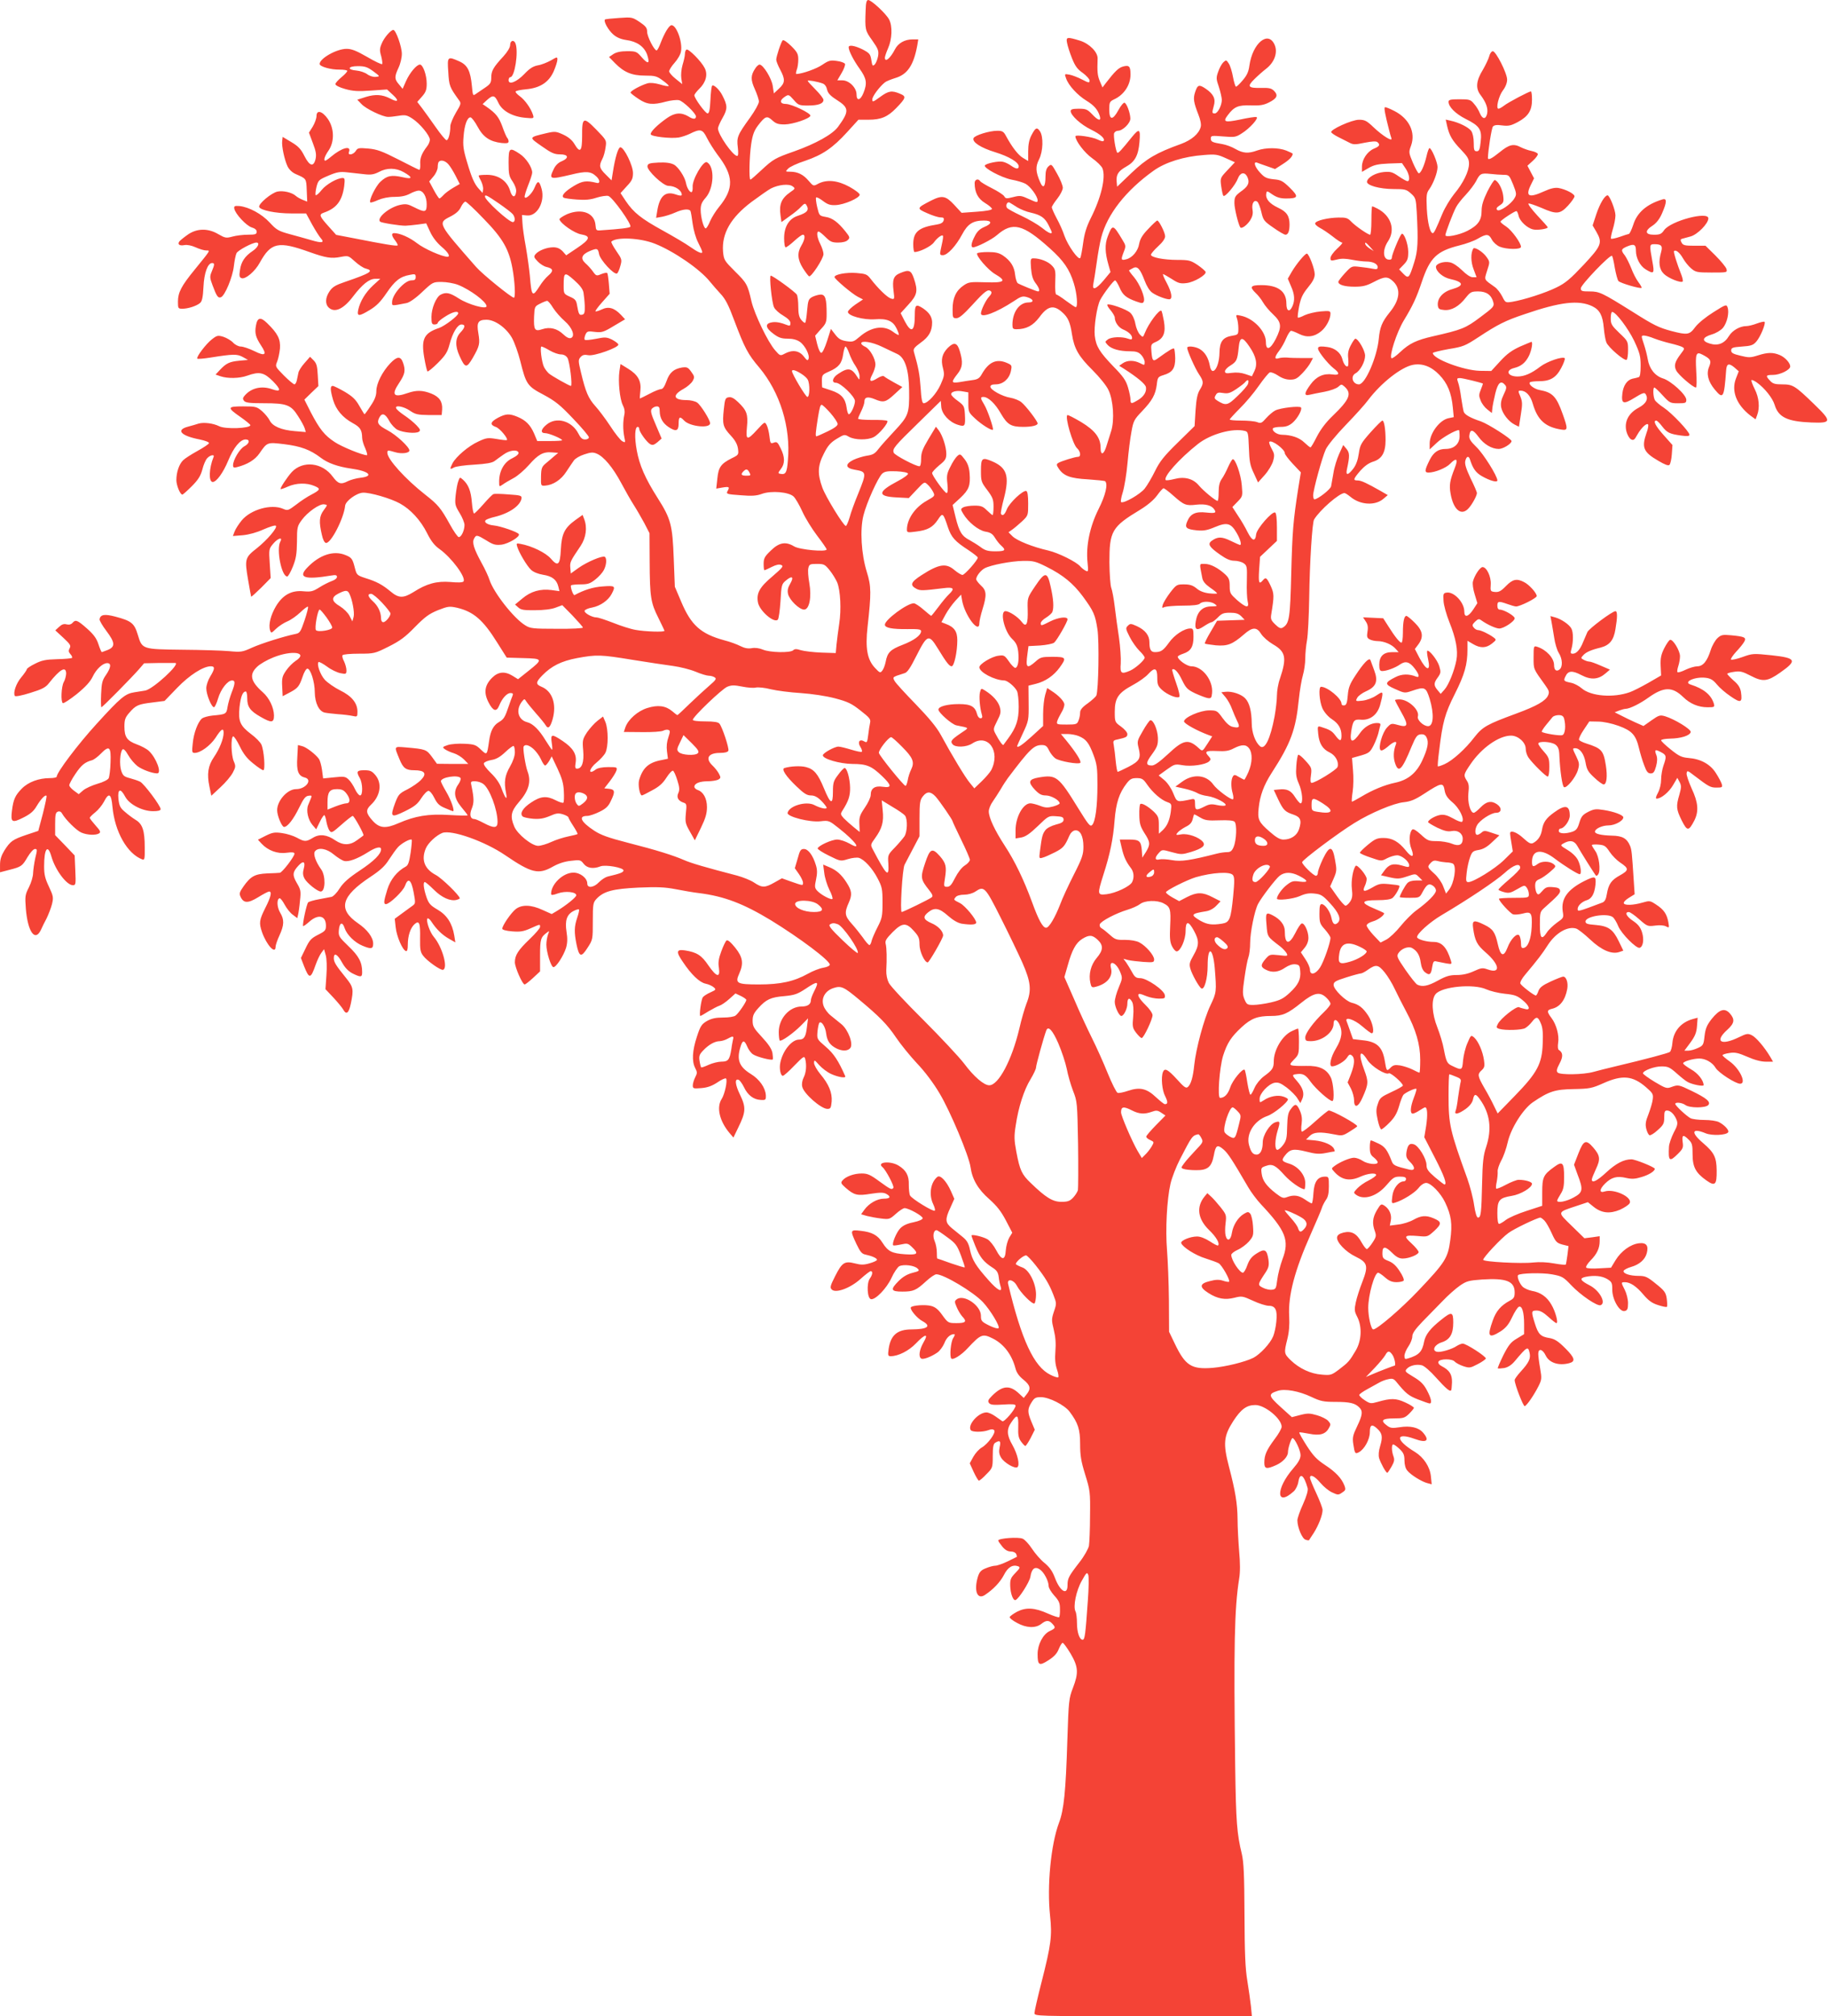
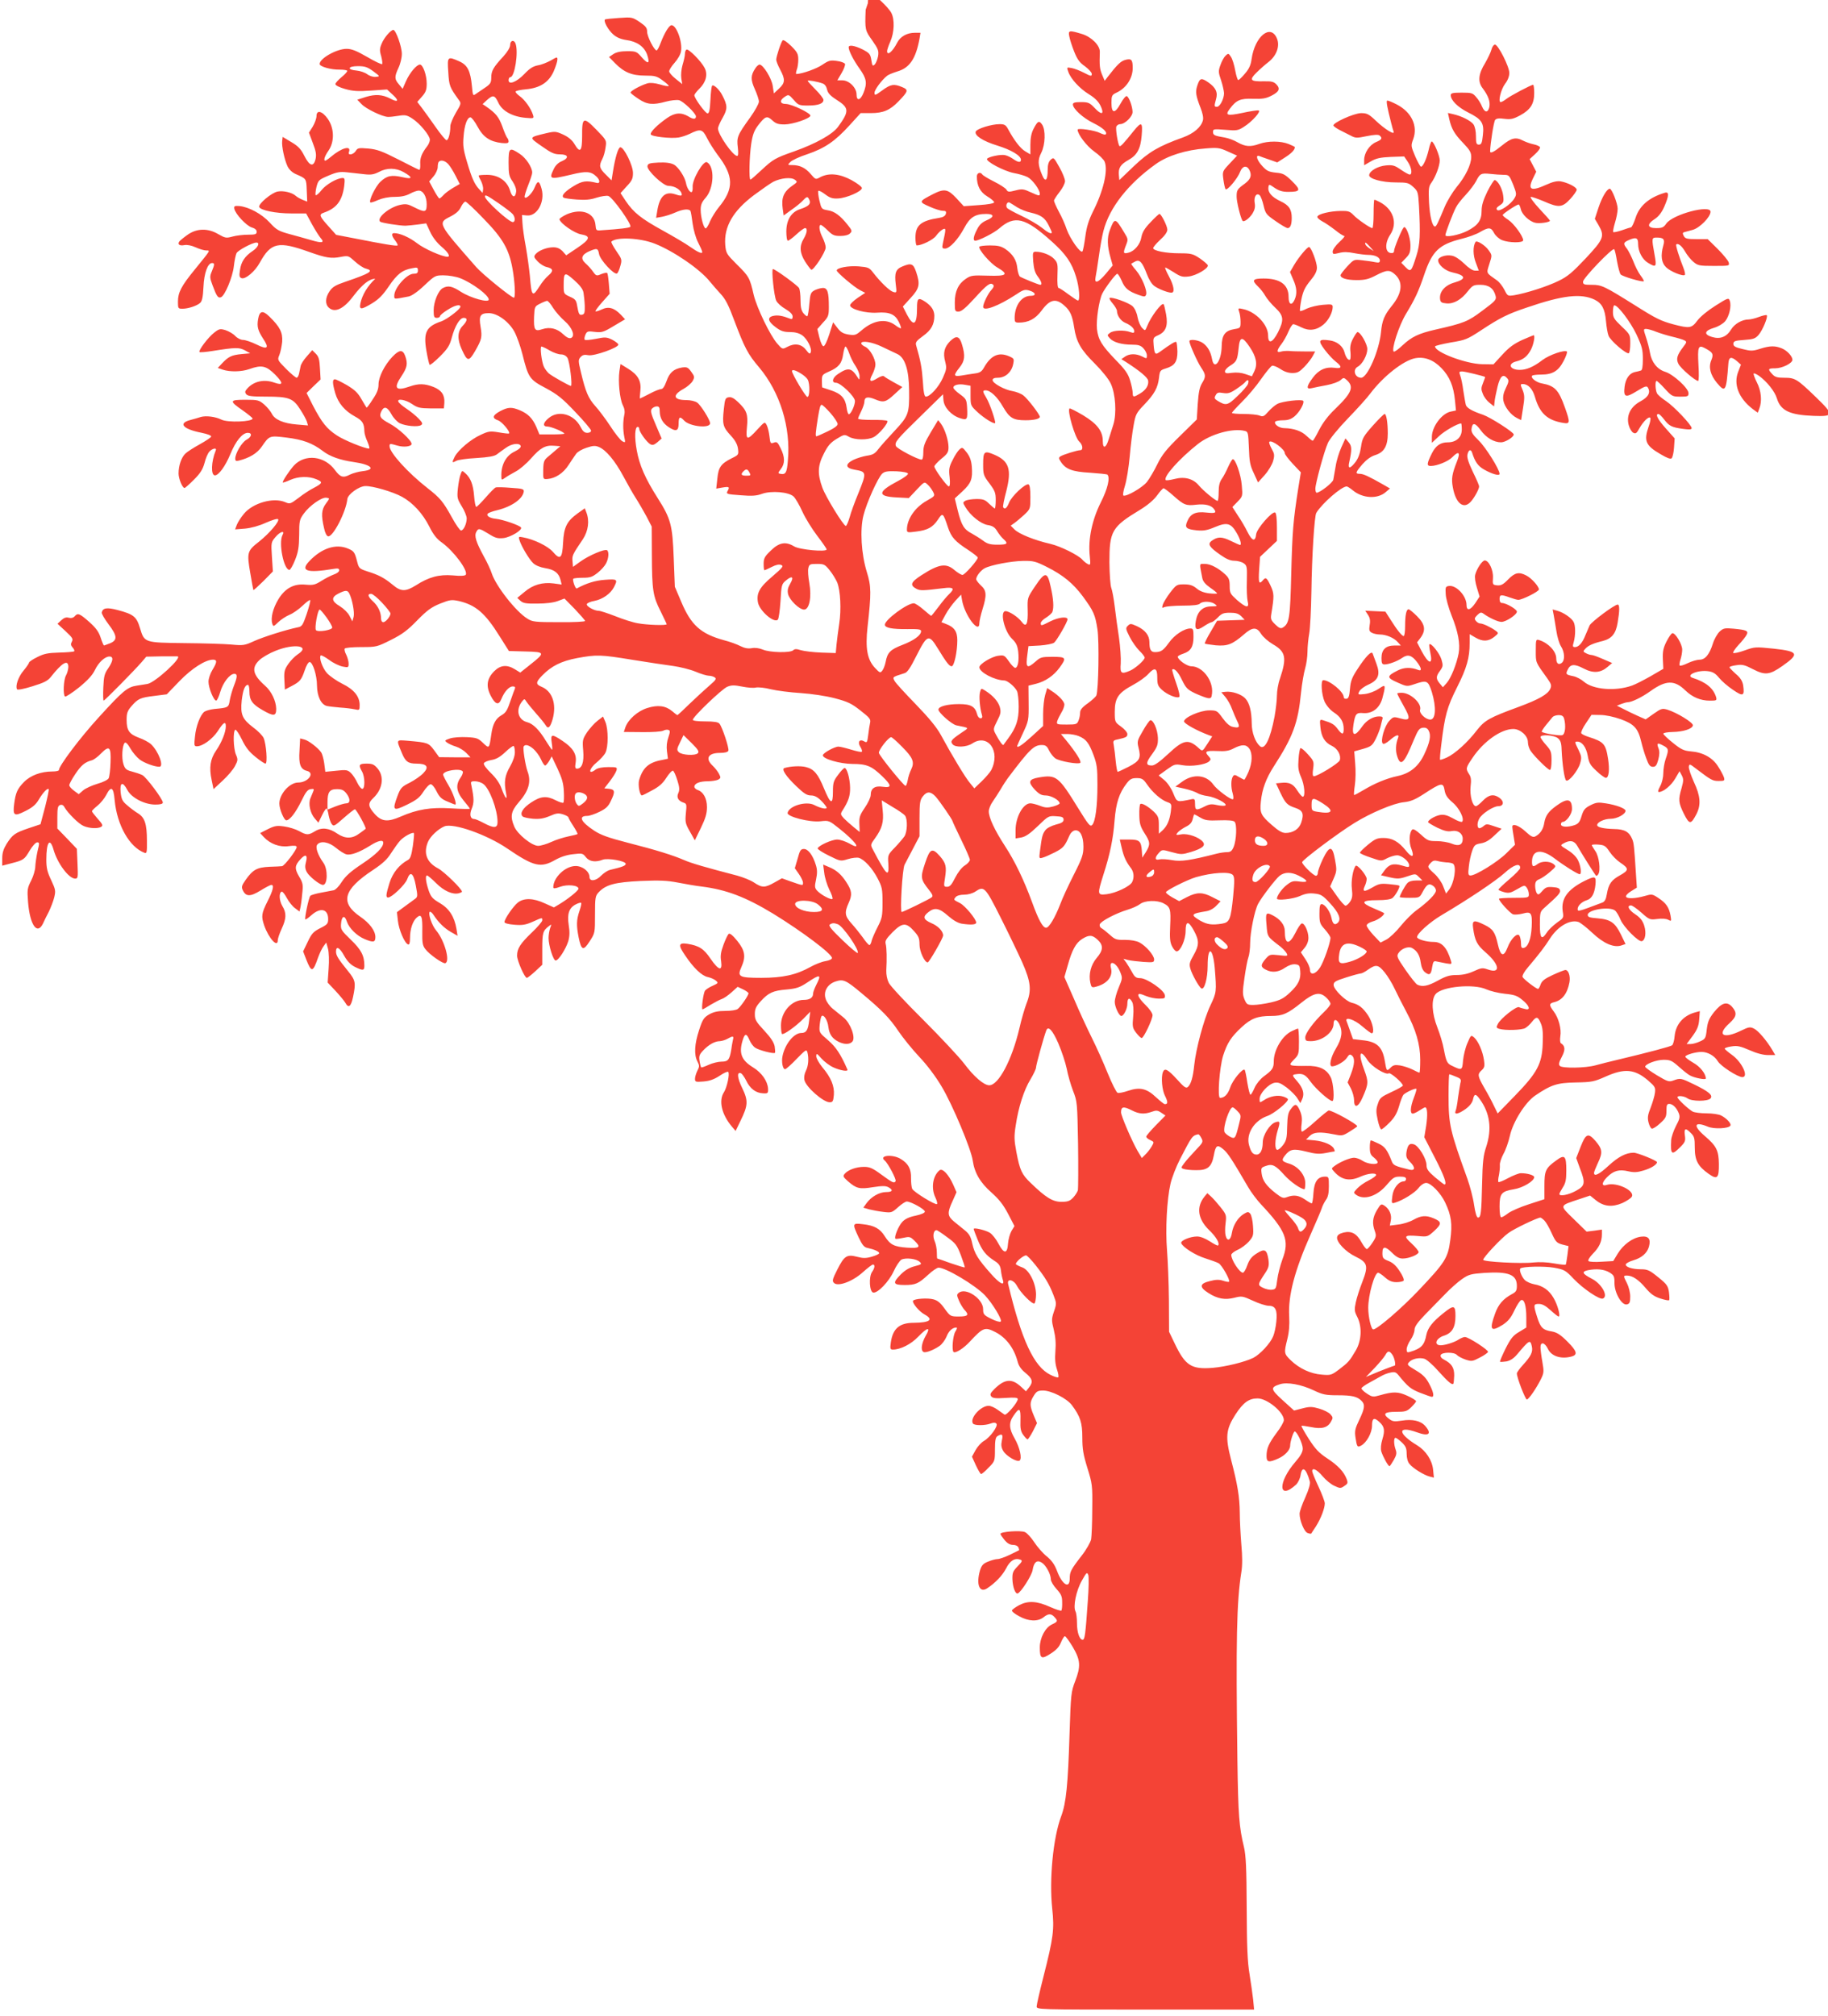
<svg xmlns="http://www.w3.org/2000/svg" version="1.0" width="1161pt" height="1280pt" viewBox="0 0 1161 1280" preserveAspectRatio="xMidYMid meet">
  <g transform="translate(0,1280) scale(0.1,-0.1)" fill="#f44336" stroke="none">
-     <path d="M5498 12738 c-5 -127 -4 -131 42 -195 38 -54 42 -66 37 -99 -4 -21 -13 -44 -21 -53 -14 -13 -16 -10 -22 28 -6 38 -12 44 -55 67 -51 25 -89 31 -89 14 0 -22 31 -83 70 -137 44 -62 49 -91 24 -153 -19 -48 -44 -54 -44 -9 0 42 -47 89 -90 89 l-32 0 27 46 c15 25 24 51 22 58 -3 7 -26 16 -52 19 -41 6 -52 3 -92 -24 -36 -25 -125 -57 -165 -59 -4 0 -3 12 2 26 6 14 10 44 10 66 0 35 -6 47 -45 86 -27 26 -49 41 -54 36 -11 -12 -41 -103 -41 -123 0 -9 11 -37 25 -63 33 -62 32 -84 -7 -120 l-33 -31 -7 46 c-6 48 -61 137 -84 137 -6 0 -19 -11 -27 -24 -30 -45 -30 -72 -3 -132 14 -31 26 -67 26 -79 0 -13 -25 -58 -55 -100 -82 -113 -87 -127 -79 -191 4 -34 3 -54 -4 -54 -27 0 -122 136 -122 175 0 8 13 39 30 68 32 57 31 77 -3 143 -18 35 -55 70 -64 60 -4 -3 -9 -44 -11 -91 -3 -62 -8 -85 -18 -85 -14 0 -84 96 -84 115 0 6 14 24 30 40 44 42 57 93 35 134 -22 43 -103 124 -115 116 -6 -3 -10 -16 -10 -28 0 -12 -7 -43 -15 -69 -8 -28 -11 -63 -8 -85 l6 -37 -41 33 c-23 18 -42 40 -42 48 0 9 15 33 34 54 19 21 38 53 41 72 11 58 -28 167 -60 167 -15 0 -44 -47 -69 -112 -10 -27 -21 -48 -26 -48 -15 0 -60 88 -60 118 0 25 -9 36 -47 62 -47 31 -50 32 -132 26 -46 -3 -86 -7 -89 -10 -10 -11 21 -67 53 -95 22 -19 48 -30 82 -35 68 -9 114 -41 133 -93 19 -58 7 -64 -34 -17 -32 37 -37 39 -93 39 -40 0 -68 -6 -87 -18 l-28 -19 38 -39 c57 -58 107 -79 191 -79 62 0 75 -3 112 -31 24 -17 41 -33 38 -35 -3 -3 -28 1 -56 10 -32 9 -60 12 -79 7 -46 -14 -113 -51 -107 -60 3 -5 26 -23 52 -40 53 -35 89 -39 173 -16 30 8 67 12 82 9 26 -5 108 -84 108 -103 0 -19 -17 -20 -48 0 -46 27 -86 24 -135 -10 -63 -44 -109 -90 -104 -104 4 -14 126 -28 177 -20 19 3 51 14 70 23 68 34 82 31 110 -26 14 -28 44 -75 66 -105 105 -136 107 -216 9 -335 -19 -23 -44 -63 -55 -88 -10 -25 -23 -46 -28 -46 -13 0 -32 71 -32 118 0 32 7 49 32 77 53 61 58 198 8 225 -23 13 -95 -111 -91 -157 1 -18 -2 -33 -8 -33 -12 0 -29 29 -34 57 -7 39 -49 103 -77 118 -21 11 -52 15 -98 13 -56 -3 -67 -6 -70 -22 -5 -27 100 -126 133 -126 43 0 84 -28 85 -56 0 -8 -12 -8 -40 2 -65 22 -101 -11 -116 -106 l-7 -43 39 7 c21 4 59 16 83 27 47 21 86 25 96 10 3 -6 9 -42 14 -81 6 -42 20 -91 35 -120 14 -27 26 -54 26 -60 0 -14 -29 -1 -80 35 -25 18 -101 63 -170 101 -138 76 -186 114 -236 188 l-33 50 39 43 c34 36 40 49 40 85 0 48 -57 163 -80 163 -14 0 -34 -68 -48 -160 l-8 -50 -37 37 c-41 40 -44 55 -22 98 9 16 18 50 21 75 7 44 6 45 -59 112 -82 84 -91 80 -90 -42 0 -97 -13 -110 -49 -49 -14 24 -38 44 -70 59 -46 21 -53 22 -106 10 -116 -28 -115 -25 -32 -83 61 -43 80 -52 117 -52 53 0 59 -23 10 -44 -21 -8 -40 -27 -50 -49 -32 -66 -27 -68 109 -36 97 24 127 22 162 -12 24 -22 24 -47 1 -40 -65 16 -90 13 -145 -20 -58 -35 -82 -63 -64 -74 6 -4 44 -9 84 -12 54 -4 86 -1 125 12 29 9 62 14 74 11 26 -6 153 -184 140 -196 -7 -7 -62 -14 -183 -22 -34 -3 -35 -1 -38 33 -6 78 -88 108 -181 69 -28 -13 -50 -28 -48 -33 9 -28 96 -88 138 -95 63 -11 57 -31 -25 -86 l-70 -47 -23 26 c-17 17 -34 25 -59 25 -41 0 -93 -20 -113 -44 -12 -15 -11 -20 14 -46 15 -16 41 -32 56 -35 43 -10 46 -25 12 -54 -17 -14 -42 -45 -56 -68 -46 -72 -51 -67 -62 67 -4 41 -15 122 -25 180 -11 58 -21 128 -22 155 l-3 50 32 -3 c64 -6 115 86 93 168 -15 54 -25 57 -44 11 -15 -39 -58 -80 -64 -62 -2 5 8 38 22 74 14 35 26 71 26 81 0 33 -39 93 -79 119 -66 44 -71 39 -71 -56 0 -72 3 -87 26 -120 15 -23 24 -48 22 -64 -5 -42 -26 -38 -39 8 -19 61 -74 99 -146 99 -29 0 -53 -2 -53 -5 0 -4 7 -20 16 -36 8 -17 14 -40 12 -52 l-3 -22 -22 24 c-30 32 -47 71 -78 176 -22 73 -26 103 -21 157 5 73 23 123 44 123 7 0 28 -27 45 -59 36 -67 78 -95 153 -104 34 -3 44 -1 44 10 0 8 -4 18 -9 23 -5 6 -19 38 -31 73 -22 59 -40 82 -100 124 l-25 17 28 26 c38 34 49 32 72 -17 24 -53 91 -89 173 -96 53 -5 54 -4 47 19 -13 41 -52 96 -85 119 -16 12 -28 25 -25 29 2 5 32 11 65 14 89 8 145 44 176 113 13 30 24 64 24 75 0 19 -1 19 -42 -5 -24 -13 -61 -28 -83 -31 -30 -6 -52 -20 -85 -55 -49 -51 -100 -71 -100 -39 0 11 5 19 11 19 28 0 53 161 33 214 -10 26 -34 19 -34 -9 0 -16 -16 -43 -43 -73 -64 -69 -77 -92 -77 -134 0 -32 -5 -41 -37 -63 -21 -14 -47 -32 -59 -40 -21 -15 -21 -14 -27 49 -9 96 -28 133 -79 156 -76 34 -78 32 -71 -67 5 -89 9 -97 68 -179 15 -20 13 -25 -20 -80 -19 -33 -35 -71 -35 -85 0 -45 -12 -89 -24 -89 -6 0 -37 37 -69 83 -31 45 -71 99 -87 121 l-30 39 30 34 c24 27 30 43 30 82 0 55 -24 121 -43 121 -21 0 -64 -51 -88 -104 l-22 -50 -23 28 c-29 33 -30 48 -3 106 12 25 21 64 21 88 0 46 -38 152 -54 152 -16 0 -59 -49 -74 -87 -13 -30 -14 -44 -3 -80 6 -24 9 -46 6 -50 -4 -3 -47 17 -96 46 -68 39 -98 51 -130 51 -63 0 -171 -61 -171 -96 0 -17 72 -37 127 -36 24 0 45 -3 48 -7 2 -5 -13 -22 -35 -40 -22 -18 -40 -38 -40 -45 0 -8 26 -21 62 -31 50 -14 82 -16 164 -10 l102 7 39 -36 c40 -37 30 -48 -20 -21 -49 25 -93 28 -152 10 l-56 -18 27 -28 c28 -30 134 -81 168 -81 11 -1 42 3 68 7 42 7 53 4 87 -18 49 -32 111 -108 111 -134 0 -11 -8 -31 -19 -44 -33 -43 -45 -74 -42 -112 1 -22 -2 -37 -7 -35 -5 1 -65 31 -133 66 -104 53 -135 64 -191 69 -60 5 -67 4 -79 -16 -16 -24 -52 -30 -43 -6 17 44 -45 28 -114 -30 -16 -14 -33 -25 -36 -25 -13 0 -5 28 21 65 38 56 36 141 -5 200 -35 50 -72 60 -72 18 0 -15 -11 -45 -24 -67 l-24 -38 25 -67 c20 -52 23 -73 17 -101 -13 -52 -38 -45 -71 20 -22 44 -39 62 -83 88 l-55 33 -3 -26 c-4 -33 14 -118 34 -161 10 -20 29 -39 52 -49 68 -30 67 -27 70 -103 l3 -72 -28 11 c-15 6 -35 17 -44 25 -24 22 -79 35 -116 28 -38 -7 -124 -79 -117 -98 8 -21 105 -41 204 -41 l94 0 38 -70 c21 -38 46 -77 55 -87 26 -29 8 -33 -59 -13 -35 10 -98 28 -140 39 -69 19 -83 27 -125 73 -51 55 -132 99 -193 105 -30 2 -35 0 -32 -17 6 -33 77 -109 111 -119 20 -6 31 -15 31 -27 0 -16 -8 -19 -55 -19 -30 0 -74 -5 -99 -12 -40 -11 -47 -9 -89 15 -67 40 -139 38 -198 -5 -24 -17 -47 -36 -51 -42 -12 -18 3 -28 33 -22 18 3 44 -2 71 -14 24 -11 54 -20 67 -20 28 0 31 6 -72 -121 -86 -105 -107 -146 -107 -204 0 -43 1 -45 29 -45 35 0 91 18 112 37 12 10 18 37 21 101 4 89 27 152 55 152 17 0 16 -10 -2 -53 -14 -33 -13 -41 5 -89 26 -70 35 -82 53 -75 25 9 74 127 82 197 4 36 12 73 17 83 9 18 101 67 126 67 24 0 11 -30 -23 -53 -51 -34 -74 -70 -81 -121 -6 -37 -4 -47 10 -52 24 -9 86 43 116 99 71 128 117 138 315 67 104 -37 139 -43 199 -31 48 9 49 8 90 -29 23 -21 54 -42 69 -45 54 -14 31 -29 -133 -85 -59 -20 -79 -32 -97 -59 -28 -41 -29 -82 -5 -104 38 -35 94 -9 155 72 58 76 102 111 140 111 l32 0 -46 -42 c-48 -45 -82 -100 -94 -155 -9 -43 4 -43 75 0 41 25 67 51 105 107 53 78 86 104 148 115 33 7 37 5 37 -14 0 -16 -6 -21 -28 -21 -42 0 -122 -90 -122 -138 0 -25 -6 -25 92 -6 19 4 57 30 99 70 67 63 69 64 123 64 31 0 78 -8 104 -18 77 -30 182 -108 182 -136 0 -22 -115 10 -176 49 -57 37 -82 42 -116 24 -28 -15 -58 -86 -58 -141 0 -41 3 -48 20 -48 11 0 20 5 20 10 0 6 21 24 47 40 46 30 83 39 83 21 0 -16 -85 -80 -121 -93 -96 -32 -115 -70 -95 -187 8 -46 17 -86 21 -89 3 -3 33 21 65 53 50 50 62 70 75 119 20 75 51 126 76 126 26 0 24 -19 -7 -51 -33 -35 -35 -85 -5 -150 35 -77 44 -78 83 -12 44 77 47 90 36 157 -12 69 -2 86 52 86 54 0 126 -52 162 -116 16 -29 39 -94 52 -145 37 -149 45 -161 148 -215 74 -40 105 -64 188 -152 55 -57 100 -111 100 -118 0 -8 -10 -14 -24 -14 -18 0 -29 10 -43 38 -42 81 -140 108 -202 56 -37 -30 -40 -54 -8 -54 23 0 107 -35 107 -45 0 -3 -35 -5 -79 -5 l-79 0 -20 48 c-24 55 -53 84 -106 106 -51 21 -73 20 -123 -6 -50 -27 -54 -45 -13 -59 25 -9 79 -74 69 -83 -2 -2 -31 1 -65 7 -55 9 -65 8 -116 -16 -62 -28 -141 -95 -164 -138 -19 -38 -18 -42 9 -27 12 7 70 15 128 18 78 5 113 11 130 23 13 10 39 29 58 42 37 27 86 33 94 12 3 -9 -11 -22 -39 -36 -52 -24 -83 -80 -84 -145 0 -38 0 -38 23 -22 12 9 43 27 69 41 25 13 69 51 98 84 58 66 90 84 146 79 l39 -3 -25 -21 c-14 -12 -38 -33 -54 -46 -25 -21 -29 -31 -30 -84 -1 -59 -1 -59 27 -57 50 4 101 37 134 89 18 27 39 59 48 71 8 12 37 29 65 38 42 14 56 15 80 5 45 -19 102 -87 155 -186 26 -49 62 -112 80 -140 18 -28 48 -80 67 -115 l33 -64 1 -180 c1 -225 7 -262 55 -357 21 -43 39 -80 39 -83 0 -9 -125 -5 -183 6 -31 5 -96 26 -143 45 -47 18 -94 34 -105 34 -29 0 -81 29 -76 43 2 6 23 16 48 20 52 10 103 46 124 87 26 50 22 53 -57 47 -61 -4 -118 -22 -179 -55 -9 -4 -29 55 -22 62 4 3 31 6 61 6 46 0 60 5 93 31 22 17 46 44 54 60 17 32 20 75 6 84 -15 9 -112 -32 -166 -70 l-50 -36 -3 36 c-3 36 -1 41 66 140 34 52 43 116 22 170 l-10 26 -45 -32 c-69 -50 -88 -87 -93 -187 -5 -100 -18 -112 -65 -57 -32 36 -119 79 -191 92 -26 5 -28 4 -21 -18 12 -39 62 -123 88 -147 15 -14 45 -26 76 -31 58 -9 86 -31 97 -75 l7 -29 -51 7 c-70 9 -131 -8 -185 -54 l-46 -38 20 -18 c17 -16 37 -19 108 -18 53 0 103 6 129 16 l43 16 65 -66 c35 -37 65 -71 66 -76 2 -5 -71 -9 -164 -8 -153 0 -171 2 -202 22 -73 44 -201 208 -227 288 -6 20 -29 70 -51 109 -49 90 -61 129 -47 154 13 25 19 24 78 -12 43 -27 57 -31 96 -27 45 6 120 51 110 67 -8 14 -117 51 -158 55 -42 4 -67 21 -51 35 5 4 31 14 58 20 90 22 160 70 168 116 3 18 -4 21 -82 26 -46 4 -90 5 -96 2 -7 -2 -35 -31 -64 -64 -28 -32 -55 -59 -59 -59 -5 0 -11 31 -14 69 -6 74 -22 114 -56 145 -20 18 -21 18 -30 -8 -6 -14 -13 -54 -17 -89 -6 -59 -4 -66 25 -114 17 -27 31 -62 31 -76 0 -34 -20 -77 -36 -77 -7 0 -33 37 -58 83 -56 101 -74 123 -156 187 -125 98 -240 225 -240 265 0 18 2 18 50 4 40 -12 90 -6 90 11 0 22 -83 99 -140 129 -60 32 -69 46 -50 82 17 30 37 23 62 -23 13 -24 37 -49 53 -57 38 -18 115 -25 135 -12 12 8 10 15 -15 41 -16 17 -50 45 -77 63 -26 17 -50 38 -52 45 -10 22 46 13 87 -15 35 -24 49 -27 121 -28 l81 0 3 35 c3 50 -17 80 -68 101 -56 22 -95 23 -150 4 -91 -32 -107 -13 -55 64 37 56 42 79 24 130 -15 41 -37 40 -81 -6 -50 -53 -88 -128 -88 -176 0 -29 -10 -55 -36 -93 -19 -30 -37 -54 -39 -54 -2 0 -16 24 -33 53 -23 41 -43 60 -93 90 -35 20 -69 37 -76 37 -17 0 -16 -25 2 -88 19 -64 61 -113 125 -148 48 -26 59 -44 60 -94 0 -14 9 -44 20 -67 10 -24 15 -43 10 -43 -28 0 -161 54 -205 84 -64 42 -95 81 -151 188 l-41 81 44 43 45 43 -4 70 c-3 58 -8 75 -27 94 l-22 22 -35 -40 c-19 -21 -37 -49 -39 -62 -3 -13 -7 -34 -10 -48 -3 -14 -10 -25 -15 -25 -6 0 -36 25 -67 56 -55 56 -56 57 -43 88 7 17 15 55 18 84 4 59 -14 95 -82 161 -42 41 -62 36 -71 -18 -8 -47 -1 -72 32 -123 41 -61 28 -72 -42 -37 -33 16 -71 29 -86 29 -14 0 -36 11 -49 25 -13 14 -41 30 -62 37 -34 10 -40 9 -72 -16 -37 -28 -102 -114 -93 -123 3 -3 41 0 84 7 145 23 168 23 204 4 l34 -19 -55 -5 c-63 -6 -83 -16 -123 -58 l-28 -30 32 -11 c45 -15 119 -14 169 4 78 28 107 21 164 -36 53 -54 51 -70 -6 -50 -65 23 -130 9 -172 -38 -15 -17 -16 -23 -6 -36 10 -12 37 -15 127 -15 143 0 171 -10 216 -82 19 -29 38 -64 42 -77 l7 -24 -71 6 c-85 7 -141 31 -159 69 -7 14 -28 40 -47 57 -34 29 -40 31 -121 31 -102 0 -104 -7 -16 -68 34 -24 62 -47 62 -51 0 -21 -159 -27 -198 -7 -38 19 -97 26 -130 17 -15 -5 -46 -14 -69 -20 -78 -21 -44 -58 75 -81 37 -8 61 -17 59 -24 -2 -6 -35 -28 -73 -49 -38 -21 -79 -47 -91 -59 -25 -24 -43 -75 -43 -126 0 -33 24 -92 38 -92 4 0 31 24 60 53 41 41 56 66 67 106 7 29 21 62 31 72 19 21 49 26 40 7 -29 -71 -32 -158 -5 -158 24 0 67 60 98 135 34 83 76 135 111 135 30 0 24 -27 -9 -44 -29 -16 -71 -86 -71 -120 0 -14 5 -17 24 -12 67 17 115 46 144 88 49 71 48 71 157 58 105 -13 165 -35 232 -86 44 -34 109 -57 193 -69 114 -16 147 -48 61 -58 -28 -3 -63 -13 -80 -21 -46 -24 -63 -19 -98 28 -66 90 -189 104 -260 29 -29 -32 -76 -103 -71 -108 2 -2 23 5 47 16 52 23 118 25 167 4 42 -17 39 -25 -18 -55 -24 -12 -67 -40 -96 -63 -52 -39 -55 -40 -85 -27 -75 32 -205 -5 -262 -74 -19 -23 -39 -54 -45 -70 l-11 -29 63 5 c40 4 88 17 132 37 39 17 73 28 78 23 12 -12 -55 -90 -120 -142 -76 -59 -79 -69 -57 -198 10 -59 19 -108 20 -110 2 -2 30 24 64 57 l60 61 -6 93 c-6 90 -5 93 22 125 30 36 63 45 45 13 -26 -49 8 -221 44 -221 6 0 22 28 36 63 20 50 25 80 26 158 0 90 2 99 30 137 36 50 114 105 143 100 22 -3 22 -3 -3 -37 -29 -39 -31 -74 -12 -156 6 -30 17 -51 26 -52 31 -5 114 156 122 237 4 30 72 80 113 82 45 2 176 -36 234 -68 68 -37 132 -106 174 -190 25 -50 47 -78 80 -101 76 -55 167 -178 151 -204 -4 -7 -33 -9 -83 -4 -87 7 -151 -10 -235 -64 -65 -40 -94 -40 -147 5 -52 43 -88 62 -159 84 -52 17 -55 20 -66 63 -15 59 -20 67 -60 83 -75 31 -165 2 -243 -80 -61 -63 -16 -78 152 -50 29 5 37 3 37 -9 0 -9 -15 -20 -33 -26 -19 -7 -55 -25 -80 -41 -40 -25 -52 -28 -99 -24 -76 8 -132 -23 -175 -94 -34 -57 -49 -118 -38 -153 7 -21 8 -20 38 9 18 17 50 38 72 47 22 9 59 35 82 57 24 23 45 39 49 36 3 -3 -7 -42 -22 -87 -25 -73 -30 -81 -58 -86 -73 -15 -216 -60 -276 -87 -61 -28 -70 -29 -145 -22 -44 4 -178 8 -298 9 -256 3 -254 3 -282 95 -22 73 -40 88 -142 115 -68 18 -95 14 -101 -16 -1 -8 18 -41 43 -74 56 -74 58 -101 10 -121 -19 -7 -36 -14 -39 -14 -2 0 -12 22 -21 50 -12 37 -30 62 -73 100 -61 54 -73 58 -92 35 -8 -9 -21 -13 -37 -9 -17 5 -31 0 -48 -16 l-24 -22 51 -47 c44 -41 50 -50 40 -67 -8 -15 -7 -23 5 -37 9 -9 13 -20 10 -24 -4 -3 -46 -7 -95 -8 -72 -2 -97 -7 -140 -29 -29 -14 -52 -30 -52 -35 0 -5 -16 -28 -35 -51 -33 -39 -53 -98 -41 -118 3 -6 44 2 98 19 75 23 98 35 118 61 71 90 110 112 110 61 -1 -16 -7 -39 -15 -53 -16 -28 -20 -126 -6 -134 5 -3 45 23 89 58 55 45 85 78 100 109 23 49 64 87 93 87 27 0 24 -28 -8 -75 -24 -34 -28 -52 -31 -122 -2 -46 -1 -83 2 -83 7 0 197 193 241 244 l30 35 95 2 c52 0 99 0 103 0 35 -4 -140 -165 -190 -175 -15 -2 -47 -8 -69 -11 -59 -9 -87 -32 -240 -200 -119 -130 -254 -309 -254 -336 0 -5 -19 -9 -43 -9 -71 0 -138 -25 -179 -67 -42 -43 -53 -68 -62 -138 -10 -76 0 -82 71 -46 46 23 67 41 86 74 27 45 54 73 62 65 3 -3 -8 -54 -23 -114 l-29 -109 -75 -25 c-88 -30 -102 -40 -140 -99 -20 -33 -28 -57 -28 -92 l0 -47 57 15 c79 20 84 24 118 82 17 28 37 51 47 51 15 0 15 -5 2 -57 -7 -32 -13 -75 -14 -96 0 -21 -12 -61 -26 -89 -25 -49 -26 -58 -20 -138 12 -145 58 -211 95 -135 7 17 24 50 37 75 12 25 28 66 34 90 10 42 9 50 -19 110 -25 52 -31 78 -31 130 0 113 23 144 46 63 25 -87 97 -183 137 -183 18 0 19 7 15 95 l-4 94 -62 65 -62 64 0 71 c0 58 3 73 17 78 11 4 21 0 27 -12 23 -40 93 -109 123 -121 37 -16 91 -18 112 -5 12 8 8 17 -22 50 -20 23 -37 44 -37 49 0 4 16 20 35 35 19 15 44 46 55 67 31 61 47 52 54 -32 15 -159 94 -298 189 -334 15 -6 17 2 16 77 0 106 -14 148 -58 174 -18 11 -49 34 -68 51 -30 25 -36 38 -41 82 -6 64 13 71 43 14 26 -49 109 -92 177 -92 32 0 48 4 48 13 0 21 -105 161 -130 174 -14 7 -44 17 -67 23 -35 9 -43 16 -53 46 -13 39 -8 120 8 136 6 6 19 -6 36 -36 14 -25 41 -56 59 -70 29 -22 94 -46 125 -46 31 0 -5 98 -53 143 -14 13 -48 31 -76 41 -62 23 -79 46 -79 113 0 44 5 58 31 88 42 48 56 54 146 65 l78 10 80 83 c79 82 166 137 214 137 27 0 26 -16 -4 -65 -14 -23 -25 -55 -25 -75 0 -39 33 -120 49 -120 5 0 17 25 26 56 17 58 60 114 89 114 21 0 20 -19 -3 -77 -10 -26 -22 -67 -26 -91 -7 -46 -10 -47 -97 -55 -27 -3 -55 -11 -65 -18 -26 -22 -53 -92 -59 -158 -6 -55 -5 -61 12 -61 37 0 99 46 132 95 37 58 52 67 52 32 0 -37 -26 -102 -61 -153 -38 -55 -46 -108 -29 -188 l12 -58 58 54 c32 29 67 71 78 92 19 36 20 42 6 74 -16 39 -19 148 -4 157 5 3 24 -25 42 -62 24 -50 47 -79 86 -110 29 -24 58 -43 64 -43 14 0 5 125 -12 163 -7 15 -36 45 -65 66 -71 54 -83 82 -74 172 8 67 20 99 40 99 5 0 9 -19 9 -43 0 -54 18 -80 83 -117 71 -41 87 -40 87 8 -1 50 -30 111 -71 147 -78 69 -88 113 -36 162 17 17 64 44 102 59 121 49 226 32 142 -22 -18 -12 -45 -39 -60 -61 -24 -35 -28 -48 -25 -102 l3 -61 40 21 c56 29 65 40 86 101 9 29 23 53 31 53 20 0 47 -84 47 -150 1 -69 27 -121 63 -129 13 -3 50 -7 83 -10 33 -2 75 -7 93 -11 31 -7 32 -6 32 27 0 54 -36 99 -110 135 -36 18 -79 48 -97 67 -29 32 -53 99 -40 113 3 3 28 -10 54 -29 26 -20 65 -38 86 -42 35 -7 37 -5 37 19 0 14 -7 39 -15 56 -9 16 -13 34 -10 39 3 6 50 10 105 10 96 0 100 1 188 45 72 36 106 61 167 124 64 65 90 84 146 107 64 25 73 26 120 16 106 -25 166 -76 257 -222 l60 -95 105 -3 c126 -3 127 -7 31 -83 l-64 -51 -34 21 c-50 31 -92 27 -131 -12 -47 -47 -54 -94 -23 -155 29 -57 51 -64 68 -22 19 47 49 80 72 80 15 0 18 -4 13 -17 -4 -10 -15 -38 -23 -63 -25 -74 -32 -86 -63 -104 -36 -21 -54 -56 -63 -121 -13 -91 -13 -91 -52 -54 -31 30 -41 34 -103 37 -39 2 -85 -1 -107 -8 -35 -12 -36 -14 -18 -27 10 -7 35 -19 56 -25 20 -6 49 -24 64 -39 l28 -29 -100 0 -99 1 -32 44 c-35 47 -40 49 -166 60 -77 6 -75 10 -40 -75 23 -57 41 -70 93 -70 68 0 83 -21 44 -61 -16 -17 -55 -44 -86 -60 -52 -26 -58 -33 -78 -85 -34 -92 -28 -98 60 -55 61 30 81 45 105 83 17 26 37 47 46 47 8 1 25 -19 37 -44 18 -36 31 -50 68 -65 25 -11 48 -20 51 -20 12 0 -12 71 -43 123 -19 32 -34 62 -34 67 0 26 111 43 125 20 3 -6 -3 -23 -14 -39 -33 -46 -27 -89 19 -145 22 -26 40 -50 40 -52 0 -3 -53 -2 -119 2 -130 8 -214 -6 -320 -52 -82 -36 -121 -33 -165 16 -43 48 -45 68 -10 101 60 56 72 136 28 188 -22 26 -33 31 -70 31 -48 0 -53 -8 -29 -50 19 -33 20 -110 2 -110 -8 0 -22 18 -32 39 -10 22 -28 50 -41 62 -20 19 -29 21 -92 14 l-70 -7 -7 54 c-4 29 -13 60 -19 69 -21 30 -81 76 -107 82 l-27 7 -4 -78 c-6 -86 6 -118 47 -128 53 -13 7 -74 -55 -74 -55 0 -120 -73 -120 -134 0 -35 30 -106 44 -106 22 0 60 49 96 123 27 56 40 73 59 75 20 3 23 1 16 -15 -4 -10 -12 -30 -18 -44 -14 -34 -1 -93 27 -126 l24 -28 23 47 c12 26 26 45 29 43 4 -3 10 -22 13 -43 4 -20 12 -46 20 -56 12 -16 17 -13 75 38 35 31 67 56 72 56 9 0 75 -120 68 -124 -2 -2 -19 -15 -39 -29 -46 -35 -91 -35 -140 -2 -53 37 -100 42 -142 16 -43 -26 -53 -26 -102 1 -22 12 -64 25 -94 29 -47 7 -61 4 -104 -17 l-49 -25 23 -25 c41 -44 101 -66 158 -58 38 5 51 3 51 -6 0 -18 -78 -120 -93 -121 -7 -1 -43 -3 -81 -4 -78 -4 -104 -18 -150 -83 -25 -36 -28 -45 -18 -66 19 -41 47 -42 112 -2 32 20 63 36 69 36 19 0 12 -33 -24 -104 -39 -78 -41 -95 -21 -154 29 -82 86 -144 86 -93 0 10 11 43 25 73 30 65 31 100 4 144 -20 34 -23 85 -4 91 6 2 20 -17 33 -41 13 -24 36 -53 52 -64 l28 -21 5 22 c3 12 9 52 12 88 7 61 5 71 -20 113 -29 50 -28 69 10 110 32 35 46 26 34 -19 -7 -26 -6 -42 5 -63 15 -28 82 -82 103 -82 30 0 32 100 3 140 -36 50 -53 100 -39 116 21 26 74 17 119 -21 23 -19 53 -38 66 -41 28 -7 83 13 150 55 50 32 84 40 84 19 0 -30 -44 -74 -134 -134 -71 -47 -105 -77 -129 -114 -17 -28 -41 -52 -52 -54 -11 -2 -47 -9 -79 -15 -33 -6 -64 -15 -69 -20 -10 -10 -38 -143 -32 -150 3 -2 20 10 40 28 57 50 105 38 105 -26 0 -29 -5 -35 -51 -58 -43 -22 -54 -34 -79 -87 l-29 -60 20 -52 c33 -83 42 -82 74 10 10 28 26 62 36 75 l17 23 11 -39 c6 -23 8 -75 4 -127 l-6 -88 50 -53 c27 -29 55 -63 62 -75 20 -37 36 -26 49 36 19 91 16 106 -31 164 -64 79 -77 100 -77 125 0 38 23 26 52 -27 19 -34 40 -56 67 -70 53 -26 61 -25 61 8 0 63 -21 102 -86 164 -61 59 -65 65 -62 102 4 50 23 57 37 13 14 -42 64 -91 113 -111 55 -23 68 -21 68 13 0 40 -37 89 -97 130 -129 89 -107 171 81 295 63 42 91 68 116 108 19 29 44 65 58 80 23 25 78 55 87 47 2 -3 -1 -39 -7 -82 -9 -60 -16 -80 -30 -88 -56 -30 -98 -82 -118 -146 -23 -74 -25 -93 -9 -93 23 0 109 82 121 116 20 55 40 40 55 -41 12 -64 12 -71 -4 -83 -10 -7 -40 -29 -67 -49 l-49 -36 6 -54 c6 -58 43 -144 65 -151 8 -3 12 10 12 41 0 56 17 107 43 130 30 26 37 7 35 -91 -1 -69 2 -87 19 -109 24 -33 112 -95 127 -90 33 11 -5 145 -58 208 -27 31 -52 106 -41 118 4 3 15 -5 24 -19 32 -49 69 -85 111 -109 l42 -24 -7 44 c-13 77 -46 129 -106 164 -46 27 -56 38 -71 81 -18 54 -22 94 -10 94 5 0 31 -22 58 -49 50 -50 105 -74 144 -64 11 3 20 7 20 10 0 17 -114 128 -152 148 -72 38 -94 96 -64 168 15 36 66 83 105 99 58 22 270 -53 399 -141 169 -115 212 -125 305 -72 34 19 73 32 113 36 57 7 62 6 81 -19 22 -28 61 -34 107 -16 32 12 146 -8 146 -26 0 -12 -20 -20 -101 -39 -15 -4 -39 -20 -55 -36 -33 -35 -74 -39 -74 -9 0 35 -44 70 -88 70 -66 0 -142 -73 -142 -135 0 -9 11 -9 43 3 47 17 117 10 117 -12 0 -12 -64 -64 -124 -100 l-32 -19 -58 26 c-73 34 -133 35 -171 5 -29 -23 -85 -104 -85 -124 0 -7 24 -14 63 -17 51 -4 71 -1 116 19 63 28 61 28 61 9 0 -8 -30 -43 -66 -77 -73 -70 -94 -102 -94 -147 0 -32 48 -141 62 -141 5 0 29 19 53 41 l45 42 0 101 c0 103 4 116 43 145 16 13 17 12 7 -13 -5 -15 -10 -43 -10 -63 0 -48 30 -143 45 -143 18 0 64 72 80 122 9 32 10 59 3 103 -11 71 2 109 44 131 17 9 32 13 35 10 3 -3 -2 -26 -11 -52 -19 -56 -20 -91 -5 -167 17 -83 30 -88 70 -25 34 52 34 54 34 170 0 108 2 118 23 141 46 49 104 64 267 72 120 5 167 3 235 -10 47 -9 114 -21 150 -25 160 -20 282 -67 457 -173 184 -113 373 -255 373 -281 0 -8 -18 -16 -42 -20 -24 -4 -67 -21 -97 -38 -88 -49 -174 -68 -310 -68 -142 0 -154 7 -126 69 29 65 23 104 -26 165 -29 36 -48 51 -55 45 -6 -5 -21 -36 -33 -69 -17 -46 -21 -71 -15 -105 9 -65 -15 -59 -67 16 -43 64 -73 83 -147 95 -57 9 -60 -8 -15 -73 54 -81 106 -130 144 -138 19 -4 42 -14 52 -23 16 -14 15 -16 -20 -32 -21 -9 -43 -23 -49 -31 -11 -14 -25 -119 -16 -119 3 0 26 13 51 29 26 15 57 32 70 36 13 4 41 23 63 43 l39 35 34 -16 c19 -9 35 -21 35 -25 0 -13 -49 -85 -68 -99 -9 -8 -44 -13 -79 -13 -48 0 -74 -6 -103 -22 -34 -20 -42 -32 -64 -100 -29 -88 -33 -155 -11 -198 14 -27 14 -33 0 -60 -8 -16 -15 -39 -15 -51 0 -20 4 -21 54 -17 38 3 67 13 102 36 26 18 51 29 55 25 11 -12 -8 -99 -27 -129 -35 -53 -15 -141 50 -218 l24 -28 31 64 c48 98 50 127 11 208 -32 65 -35 106 -8 94 7 -3 22 -24 33 -46 24 -51 61 -79 106 -81 32 -2 34 0 33 30 -3 47 -40 101 -96 135 -73 45 -90 89 -66 169 14 48 25 49 44 4 8 -19 24 -41 37 -49 24 -16 117 -40 125 -32 2 3 1 21 -2 41 -5 26 -26 57 -67 101 -52 56 -59 68 -59 104 0 32 7 48 37 81 49 54 78 68 165 75 62 6 82 12 132 45 82 55 91 52 56 -16 -11 -22 -20 -46 -20 -55 0 -26 -21 -40 -59 -40 -77 0 -145 -76 -145 -162 0 -26 3 -50 6 -54 9 -9 89 48 138 98 l42 43 -7 -55 c-7 -62 -18 -80 -50 -80 -46 0 -103 -69 -119 -146 -8 -36 1 -84 16 -84 6 0 39 29 73 65 58 59 63 63 69 42 10 -39 6 -87 -10 -118 -9 -18 -13 -41 -9 -58 9 -44 120 -141 160 -141 20 0 23 6 27 47 4 56 -18 110 -73 175 -21 26 -39 57 -39 70 1 21 3 20 33 -14 18 -20 52 -46 77 -57 45 -20 95 -28 88 -13 -43 98 -73 143 -123 186 -57 49 -57 49 -53 98 3 27 8 51 12 55 13 13 38 -25 43 -68 6 -48 24 -74 65 -95 36 -18 72 -18 88 2 21 25 -12 115 -55 151 -19 15 -50 41 -69 56 -19 15 -40 43 -46 63 -16 47 11 94 63 111 49 16 65 9 162 -72 131 -109 181 -160 236 -242 29 -43 89 -117 133 -164 49 -51 106 -127 143 -190 68 -113 187 -397 197 -469 11 -78 48 -141 119 -203 49 -44 75 -77 106 -136 l40 -77 -19 -31 c-10 -18 -20 -53 -22 -80 -4 -67 -26 -67 -61 0 -15 29 -40 60 -55 69 -29 17 -102 34 -102 24 0 -4 11 -34 25 -68 28 -69 52 -99 106 -134 29 -18 38 -31 42 -61 2 -21 8 -48 12 -60 14 -43 -20 -25 -77 40 -81 91 -103 127 -117 190 -9 44 -20 62 -47 84 -18 15 -50 41 -69 56 -42 35 -44 55 -9 130 l25 56 -21 48 c-29 65 -69 107 -87 91 -43 -35 -55 -113 -26 -173 9 -19 14 -38 10 -41 -9 -9 -146 75 -157 96 -5 9 -8 40 -8 68 2 58 -17 93 -65 122 -52 32 -142 23 -102 -10 21 -17 76 -121 69 -131 -9 -15 -19 -10 -89 41 -57 42 -75 50 -112 50 -49 0 -101 -19 -122 -44 -13 -15 -10 -20 20 -47 54 -47 74 -52 159 -38 59 9 81 9 98 0 33 -18 27 -31 -14 -31 -43 0 -95 -30 -124 -70 l-21 -29 38 -11 c21 -5 62 -13 90 -16 50 -6 54 -5 93 30 22 20 47 36 55 36 26 0 115 -49 115 -64 0 -8 -22 -18 -59 -26 -41 -8 -67 -21 -84 -39 -24 -25 -54 -98 -44 -107 2 -3 24 0 48 5 41 9 46 8 71 -16 45 -43 37 -51 -44 -46 -84 6 -108 18 -143 73 -30 48 -66 68 -139 76 -67 8 -68 5 -27 -83 24 -50 35 -64 58 -68 42 -9 73 -23 73 -33 0 -5 -21 -15 -46 -22 -37 -11 -56 -11 -94 -1 -66 17 -82 6 -126 -81 -31 -61 -34 -73 -21 -85 25 -25 118 9 183 68 30 27 59 49 64 49 15 0 12 -23 -6 -48 -21 -31 -16 -126 8 -130 28 -5 99 68 130 135 15 34 38 67 49 74 27 14 97 6 117 -15 14 -13 10 -16 -33 -27 -32 -8 -61 -25 -87 -51 -55 -55 -51 -68 23 -68 70 0 88 8 151 66 26 24 55 44 65 44 47 0 233 -111 295 -176 47 -50 111 -155 100 -166 -5 -5 -32 3 -60 17 -48 24 -52 29 -52 62 0 66 -111 140 -155 103 -13 -10 -13 -16 1 -48 8 -20 24 -46 34 -58 33 -34 25 -44 -34 -44 -53 0 -55 1 -90 49 -26 37 -45 53 -72 60 -37 10 -121 4 -129 -9 -8 -12 39 -69 73 -87 60 -33 34 -52 -68 -53 -91 0 -133 -36 -146 -123 -6 -42 -4 -47 13 -47 48 0 115 34 160 81 60 63 83 65 48 6 -26 -46 -33 -91 -14 -102 12 -8 63 11 102 38 15 10 35 37 44 58 14 37 38 59 63 59 6 0 4 -10 -6 -25 -16 -24 -24 -118 -12 -130 11 -11 65 23 104 66 84 90 95 94 162 60 68 -35 118 -101 141 -187 7 -28 23 -51 51 -73 44 -36 49 -57 21 -92 l-19 -24 -29 27 c-59 56 -105 53 -171 -12 -27 -27 -30 -35 -20 -48 10 -11 29 -13 90 -9 58 4 78 2 78 -7 0 -22 -72 -106 -84 -99 -6 4 -26 18 -44 31 -18 13 -43 25 -57 25 -51 0 -121 -79 -100 -112 8 -14 76 -14 111 -1 19 7 30 8 38 0 14 -14 -40 -88 -79 -110 -16 -9 -40 -35 -53 -58 l-23 -42 25 -55 c14 -30 29 -55 33 -55 5 0 27 18 48 41 39 39 40 41 40 115 0 55 4 77 15 84 30 19 38 12 29 -27 -6 -29 -4 -45 9 -67 19 -32 85 -71 103 -61 18 12 2 83 -31 141 -36 62 -38 100 -7 144 37 55 46 50 44 -27 -2 -54 2 -73 18 -95 11 -15 23 -28 27 -28 4 0 19 23 34 51 l26 52 -21 50 c-26 62 -26 81 0 123 18 29 26 34 60 34 52 0 150 -50 182 -92 54 -72 67 -112 67 -206 0 -73 6 -109 32 -193 31 -100 33 -111 31 -261 0 -86 -4 -173 -7 -192 -4 -19 -30 -66 -60 -104 -69 -89 -76 -103 -76 -146 0 -68 -48 -39 -80 47 -16 42 -33 67 -67 95 -25 20 -60 61 -79 90 -19 29 -45 57 -58 63 -27 13 -156 3 -156 -11 0 -5 12 -22 26 -39 17 -21 35 -31 54 -31 17 0 30 -7 34 -16 4 -9 5 -17 4 -18 -2 -1 -28 -14 -59 -29 -31 -15 -66 -27 -77 -27 -12 0 -39 -7 -60 -16 -31 -12 -41 -23 -51 -53 -27 -90 -5 -149 44 -117 53 35 97 81 121 127 25 50 56 68 91 55 14 -6 11 -12 -18 -42 -30 -31 -34 -41 -33 -83 2 -50 19 -95 34 -89 21 8 88 113 94 147 8 52 28 68 59 48 27 -17 57 -74 57 -106 0 -12 16 -39 36 -61 30 -33 36 -47 36 -85 1 -25 -2 -48 -5 -52 -4 -3 -35 7 -69 22 -86 39 -141 42 -198 13 -24 -13 -45 -28 -47 -34 -2 -6 19 -23 46 -37 59 -33 118 -35 154 -7 31 25 49 25 70 2 23 -25 22 -29 -16 -47 -43 -20 -77 -86 -77 -146 0 -72 10 -77 68 -40 36 23 55 43 66 71 9 22 20 40 25 40 6 0 28 -31 51 -69 49 -84 51 -122 14 -218 -25 -65 -27 -81 -35 -328 -10 -329 -22 -445 -53 -527 -52 -138 -77 -403 -57 -589 14 -129 7 -184 -55 -427 -24 -94 -44 -181 -44 -192 0 -20 7 -20 690 -20 l691 0 -6 63 c-4 34 -14 107 -23 162 -13 77 -17 175 -18 420 -1 255 -5 333 -17 385 -31 128 -37 202 -42 551 -10 767 -5 1006 25 1196 7 41 7 100 0 175 -5 62 -10 154 -10 203 -1 100 -14 178 -55 335 -38 146 -33 193 27 287 50 77 86 103 141 103 61 0 167 -87 167 -138 0 -11 -20 -47 -45 -79 -51 -69 -65 -100 -65 -149 0 -40 14 -43 76 -15 42 19 74 54 74 81 0 26 21 90 29 90 14 0 51 -78 51 -108 0 -22 -13 -46 -46 -84 -114 -131 -110 -249 4 -145 12 12 25 38 28 59 10 62 35 46 59 -39 4 -15 -6 -50 -29 -102 -20 -43 -36 -90 -36 -103 0 -44 30 -117 52 -123 11 -4 20 -5 22 -3 1 1 14 23 30 46 31 49 56 114 56 146 0 11 -18 59 -40 106 -22 47 -40 91 -40 98 0 25 30 11 66 -32 20 -24 54 -52 75 -61 36 -17 40 -17 63 -1 22 14 24 19 15 44 -18 47 -56 87 -123 131 -53 35 -75 58 -117 123 -28 44 -49 81 -47 84 3 2 30 -2 61 -8 68 -14 105 -4 126 34 14 24 14 28 -4 48 -10 11 -42 27 -70 35 -45 13 -59 14 -106 2 l-54 -14 -72 65 c-78 71 -80 82 -18 102 46 15 135 -1 215 -39 57 -27 76 -31 152 -31 91 0 124 -8 151 -35 24 -24 21 -48 -14 -121 -27 -56 -30 -71 -24 -112 9 -60 12 -64 35 -52 36 19 70 82 70 127 0 48 13 55 47 23 32 -29 36 -53 19 -109 -10 -33 -12 -60 -7 -78 10 -32 43 -93 52 -93 3 0 15 18 27 39 18 32 20 44 12 66 -12 33 -13 75 -1 75 5 0 23 -13 40 -29 25 -24 31 -37 31 -73 0 -26 7 -52 18 -64 21 -27 92 -71 128 -80 l27 -7 -5 50 c-6 61 -46 121 -101 155 -126 76 -127 128 -2 83 76 -28 97 -11 53 40 -29 33 -81 45 -149 34 -46 -7 -58 -6 -79 10 -45 33 -32 46 42 46 60 0 70 3 97 29 17 17 31 34 31 38 0 5 -25 21 -56 35 -59 27 -90 27 -174 3 -43 -12 -48 -12 -83 11 -20 13 -35 28 -34 34 2 5 24 21 50 35 25 14 58 32 74 41 15 9 42 20 60 23 26 6 35 3 50 -15 62 -76 78 -89 138 -113 36 -14 70 -26 75 -26 17 0 10 33 -18 85 -20 38 -41 58 -85 84 -53 32 -56 35 -42 51 20 22 64 31 97 22 14 -4 54 -38 88 -77 63 -70 88 -91 96 -82 3 2 5 25 6 51 1 51 -16 77 -64 102 -18 9 -25 20 -22 29 8 20 87 20 103 1 7 -8 31 -21 54 -29 40 -13 45 -12 91 12 28 14 51 31 53 36 4 12 -124 95 -147 95 -8 0 -25 -7 -38 -15 -28 -20 -102 -42 -125 -37 -35 7 -16 46 29 60 53 17 74 53 74 126 0 69 -10 71 -77 17 -68 -54 -99 -93 -108 -138 -12 -64 -32 -86 -102 -107 -19 -6 -23 -4 -23 16 0 13 11 40 25 60 14 20 25 49 25 64 0 19 18 45 64 93 35 36 93 95 128 131 34 36 84 80 110 98 42 29 57 33 141 39 155 10 207 -11 207 -82 0 -30 -5 -39 -32 -53 -55 -30 -86 -65 -107 -125 -37 -103 -27 -117 50 -69 33 22 51 43 73 90 16 34 35 63 43 66 20 8 33 -35 33 -110 l0 -64 -46 -28 c-38 -22 -53 -41 -86 -106 -21 -43 -37 -80 -35 -83 3 -2 21 -1 41 2 24 5 46 19 67 44 79 94 84 96 94 52 8 -36 -5 -62 -56 -118 -22 -24 -39 -48 -39 -54 0 -28 55 -169 64 -166 14 5 58 69 87 126 21 42 22 50 11 113 -7 38 -12 80 -12 93 0 37 27 31 47 -10 22 -47 83 -67 150 -49 41 11 35 34 -25 94 -45 45 -67 59 -99 65 -58 9 -73 24 -94 91 -25 79 -24 84 11 84 22 0 43 -12 74 -40 24 -22 47 -40 51 -40 14 0 -6 75 -32 118 -28 49 -69 78 -124 87 -20 4 -46 15 -58 26 -20 19 -38 65 -29 74 13 13 153 16 214 5 65 -12 73 -16 124 -70 61 -64 165 -134 186 -126 37 14 -7 94 -70 126 -60 31 -67 45 -25 54 56 11 103 6 137 -14 29 -18 32 -24 32 -68 0 -63 47 -143 79 -135 17 4 21 13 21 50 0 24 -9 61 -20 83 -25 49 -25 50 0 50 34 0 73 -26 117 -78 32 -38 55 -55 93 -67 28 -9 54 -15 57 -11 3 3 2 26 -1 51 -6 40 -14 51 -69 95 -54 44 -67 50 -109 50 -56 0 -101 15 -96 32 3 7 24 18 48 25 52 15 88 46 99 87 13 49 -3 69 -51 63 -53 -7 -112 -50 -147 -107 l-29 -48 -74 -4 c-40 -3 -77 -1 -83 4 -5 5 5 23 27 46 41 41 58 78 58 124 l0 30 -48 -7 -49 -6 -81 79 c-93 91 -95 84 34 127 l69 23 36 -29 c51 -41 103 -46 168 -19 28 13 56 31 61 41 21 38 -97 94 -158 75 -35 -12 -35 13 1 49 41 41 76 51 135 37 35 -8 57 -7 96 5 49 14 86 38 86 53 0 10 -124 60 -148 60 -49 0 -98 -26 -158 -81 -60 -56 -94 -73 -94 -47 0 6 12 36 26 66 30 63 27 86 -17 137 -46 53 -61 47 -94 -37 l-28 -72 22 -61 c38 -98 35 -115 -24 -147 -47 -26 -105 -37 -105 -20 0 4 10 23 22 42 18 28 22 50 22 107 0 94 -10 104 -64 64 -68 -49 -75 -65 -75 -161 l0 -85 -98 -32 c-54 -17 -113 -43 -132 -57 -18 -14 -38 -26 -44 -26 -7 0 -11 27 -11 68 0 83 12 97 91 110 57 9 129 52 129 77 0 12 -42 25 -85 25 -12 0 -48 -14 -80 -31 -31 -17 -59 -28 -62 -25 -3 3 -2 22 3 43 4 21 7 50 6 64 -2 14 9 45 22 70 14 24 33 77 42 118 20 88 97 210 159 253 103 70 141 82 259 84 103 2 117 5 191 38 119 53 184 47 268 -25 45 -39 48 -45 44 -78 -2 -20 -15 -62 -27 -94 -19 -47 -21 -65 -14 -94 5 -20 14 -38 21 -40 6 -2 30 12 52 33 36 32 41 42 41 80 0 36 3 44 18 44 22 0 47 -25 61 -61 8 -22 5 -36 -19 -80 -15 -30 -29 -70 -30 -89 -5 -92 3 -99 57 -45 32 32 35 40 30 75 -6 46 4 50 38 15 22 -21 25 -33 25 -93 0 -81 20 -118 88 -166 55 -39 66 -28 65 63 -1 85 -16 114 -87 175 -80 68 -71 98 18 61 39 -16 131 -12 142 7 8 12 -23 46 -58 64 -15 8 -56 14 -93 14 -37 0 -76 5 -88 11 -26 14 -97 80 -97 91 0 13 44 8 64 -7 27 -20 129 -20 146 0 17 20 -12 44 -107 90 -81 39 -84 40 -128 24 -29 -11 -37 -8 -106 33 -41 25 -74 49 -74 54 0 17 71 44 117 44 42 0 53 -5 98 -45 27 -24 58 -49 69 -54 28 -16 101 -30 101 -20 0 31 -37 77 -81 101 -27 16 -49 32 -49 38 0 11 64 30 103 30 39 0 83 -25 103 -59 18 -31 127 -101 156 -101 43 0 -3 97 -67 142 -25 18 -45 35 -45 39 0 4 20 11 44 14 36 6 56 1 114 -24 45 -20 87 -31 117 -31 l46 0 -18 31 c-37 62 -90 124 -117 137 -24 12 -33 11 -80 -12 -116 -57 -160 -29 -75 47 45 41 49 65 16 103 -33 37 -66 27 -116 -35 -31 -40 -39 -60 -45 -108 -6 -56 -9 -61 -42 -76 -19 -9 -46 -17 -60 -17 l-26 0 38 51 c29 40 39 63 42 105 l4 53 -33 -9 c-73 -21 -120 -76 -127 -149 -2 -28 -10 -54 -16 -59 -10 -8 -153 -46 -351 -93 -44 -10 -105 -26 -135 -34 -65 -18 -211 -20 -227 -4 -9 9 -6 23 12 57 24 45 22 70 -5 87 -6 3 -7 23 -4 44 8 47 -11 117 -42 158 -31 41 -30 51 4 59 50 12 83 55 96 126 7 39 -6 78 -26 78 -6 0 -42 -14 -79 -31 -52 -24 -70 -38 -78 -60 -5 -16 -13 -29 -16 -29 -13 0 -94 63 -99 76 -3 8 11 34 32 58 79 94 108 132 143 187 50 77 126 121 180 104 12 -4 52 -35 88 -69 72 -68 137 -96 185 -80 l26 9 -29 60 c-37 76 -66 96 -147 103 -52 4 -64 8 -64 22 0 33 137 55 173 28 9 -7 25 -33 35 -58 20 -48 116 -144 136 -137 22 7 29 53 15 98 -10 32 -25 51 -56 72 -43 28 -57 57 -28 57 8 0 38 -21 66 -46 51 -45 54 -46 101 -40 29 4 56 2 69 -5 21 -11 21 -10 15 27 -10 52 -28 79 -77 111 -39 26 -42 26 -87 13 -59 -17 -114 -19 -119 -4 -2 7 12 22 32 34 l37 23 -6 91 c-11 172 -13 191 -23 216 -20 48 -49 64 -116 65 -67 2 -107 11 -107 25 0 19 46 40 86 40 40 0 94 29 94 51 0 15 -60 37 -125 47 -49 8 -62 6 -98 -12 -35 -18 -44 -29 -56 -68 -11 -38 -20 -49 -44 -58 -45 -15 -87 -13 -87 5 0 8 5 15 10 15 24 0 60 50 60 82 0 66 -29 72 -100 20 -50 -36 -68 -62 -76 -107 -6 -41 -25 -70 -57 -87 -15 -7 -27 -1 -62 31 -43 40 -86 54 -84 29 0 -7 4 -35 9 -63 l8 -50 -56 -55 c-56 -55 -194 -140 -226 -140 -15 0 -17 8 -11 58 3 31 13 76 21 98 13 37 19 42 55 48 29 5 54 19 86 50 l46 43 -48 16 c-43 15 -50 15 -65 2 -9 -8 -22 -15 -28 -15 -15 0 -16 35 -1 61 16 31 89 79 121 79 35 0 39 31 6 54 -36 25 -67 19 -104 -19 -18 -19 -38 -35 -44 -35 -22 0 -40 67 -34 125 5 42 3 60 -10 79 -22 35 -21 39 23 104 70 104 181 182 258 182 45 0 93 -43 93 -83 0 -18 8 -43 18 -57 26 -37 110 -120 122 -120 6 0 10 26 10 60 0 54 -3 63 -35 99 -19 21 -35 44 -35 50 0 18 85 13 110 -7 17 -14 23 -30 24 -73 4 -91 18 -189 29 -196 16 -10 74 61 88 107 11 37 10 46 -9 86 -26 53 -26 54 -8 54 30 0 56 -35 66 -90 8 -47 17 -61 56 -97 25 -24 52 -43 59 -43 19 0 25 51 14 121 -15 95 -27 108 -124 139 -22 7 -43 17 -46 23 -4 5 9 34 29 63 l36 54 56 -1 c33 0 85 -11 130 -27 85 -31 110 -58 130 -144 7 -29 21 -77 32 -105 15 -42 24 -53 42 -53 17 0 24 9 34 45 8 31 9 52 2 71 -14 35 -8 39 29 19 35 -18 37 -26 16 -85 -8 -23 -15 -63 -15 -89 0 -27 -8 -62 -20 -84 -14 -26 -16 -37 -8 -37 28 0 78 41 104 86 l27 46 14 -26 c12 -23 12 -34 -1 -81 -22 -74 -20 -93 15 -164 35 -69 44 -69 80 0 29 58 25 114 -17 203 -19 43 -34 86 -32 97 3 19 6 18 46 -13 96 -73 105 -78 144 -78 36 0 39 2 33 23 -4 12 -20 43 -37 69 -35 56 -96 90 -174 96 -44 4 -61 12 -113 54 -34 27 -61 53 -61 58 0 6 26 10 58 11 67 1 126 19 130 42 3 17 -101 81 -163 100 -32 9 -39 7 -86 -26 l-51 -36 -52 23 c-28 13 -69 32 -91 44 l-40 20 28 11 c16 6 34 11 41 11 25 0 91 32 145 71 98 70 152 71 221 4 44 -43 97 -65 155 -65 43 0 46 1 40 23 -17 56 -65 95 -147 121 -52 16 28 52 96 43 31 -4 47 -14 70 -42 16 -20 55 -54 88 -76 65 -45 75 -40 65 29 -5 27 -17 47 -47 72 -22 20 -40 39 -40 42 0 4 20 10 44 13 37 6 53 2 105 -25 77 -40 106 -37 187 20 110 77 103 93 -54 110 -117 12 -121 12 -185 -11 -36 -13 -69 -20 -73 -16 -4 3 11 26 33 50 23 24 46 53 52 65 13 25 1 31 -84 39 -54 5 -64 3 -87 -18 -14 -13 -34 -47 -43 -76 -22 -70 -49 -103 -85 -103 -16 0 -50 -10 -75 -22 -24 -12 -47 -19 -51 -15 -3 3 -1 20 5 38 6 18 11 46 11 63 0 35 -45 109 -63 104 -7 -2 -23 -26 -37 -53 -20 -40 -25 -63 -23 -112 l3 -61 -81 -47 c-44 -25 -97 -52 -117 -59 -106 -38 -248 -26 -306 24 -17 15 -47 31 -66 35 -49 10 -51 13 -38 40 17 38 43 40 102 9 61 -32 108 -28 153 11 l28 24 -58 25 c-32 14 -64 26 -73 26 -8 0 -24 5 -35 11 -19 10 -20 12 -4 29 18 20 49 34 111 49 57 15 83 47 94 117 13 76 13 114 0 114 -20 0 -166 -109 -178 -132 -6 -13 -18 -41 -27 -63 -19 -49 -43 -75 -66 -75 -15 0 -16 5 -8 32 12 43 12 105 -1 128 -13 25 -63 59 -101 70 l-32 9 7 -37 c4 -20 11 -66 17 -101 5 -35 18 -79 29 -96 24 -38 26 -88 5 -105 -20 -16 -35 -4 -35 28 0 45 -50 98 -107 116 -22 7 -23 5 -23 -67 0 -78 -3 -70 74 -177 25 -35 27 -44 18 -65 -16 -35 -72 -67 -202 -115 -185 -68 -214 -84 -265 -149 -57 -75 -139 -149 -190 -172 -22 -10 -41 -16 -43 -14 -2 2 1 45 8 97 22 185 37 238 100 363 62 123 80 187 80 282 l0 55 36 -21 c46 -27 82 -26 119 3 30 24 30 25 10 40 -28 21 -80 46 -98 46 -8 0 -20 7 -27 16 -11 13 -10 19 8 37 19 18 25 20 40 9 39 -28 93 -52 114 -52 29 0 98 46 98 65 0 15 -68 55 -95 55 -9 0 -15 9 -15 25 0 29 9 30 65 10 22 -8 46 -15 54 -15 25 0 131 53 131 66 0 19 -48 73 -81 89 -46 24 -72 18 -114 -25 -32 -33 -46 -40 -70 -38 -29 3 -30 5 -27 48 3 49 -26 110 -52 110 -16 0 -51 -52 -61 -91 -4 -16 1 -50 11 -82 l17 -56 -26 -40 c-32 -48 -57 -54 -57 -13 0 57 -65 127 -112 120 -21 -3 -23 -8 -20 -52 1 -27 18 -87 37 -135 42 -104 56 -180 45 -241 -13 -68 -49 -158 -76 -188 l-24 -27 -20 24 c-25 30 -25 45 2 81 19 27 20 33 9 71 -12 40 -66 107 -77 97 -2 -3 0 -27 6 -53 18 -80 -10 -75 -55 9 l-29 56 22 29 c35 48 29 86 -22 137 -24 24 -48 44 -54 44 -14 0 -22 -36 -22 -107 0 -35 -4 -63 -9 -63 -11 0 -42 38 -84 105 l-32 50 -64 3 -64 3 17 -26 c13 -19 16 -37 11 -65 -5 -32 -3 -40 14 -49 11 -6 34 -11 51 -11 39 0 90 -21 114 -49 l19 -21 -41 0 c-55 0 -82 -26 -82 -80 0 -32 4 -40 19 -40 27 0 82 20 113 42 35 24 60 17 93 -26 30 -39 33 -61 8 -51 -45 18 -90 17 -129 -3 -72 -36 -72 -46 -4 -76 60 -27 62 -27 107 -12 82 28 89 25 113 -50 29 -96 25 -174 -10 -174 -30 0 -71 40 -65 61 13 41 -61 109 -117 109 -16 0 -28 -2 -28 -5 0 -3 18 -38 40 -77 48 -84 43 -99 -23 -80 -40 11 -43 10 -68 -17 -30 -32 -57 -127 -41 -143 6 -6 21 1 45 21 39 35 63 41 52 14 -15 -38 -17 -82 -5 -117 22 -67 44 -45 105 104 27 64 35 75 57 78 19 2 30 -3 38 -19 16 -30 8 -72 -29 -151 -37 -77 -90 -120 -170 -137 -68 -14 -146 -47 -214 -88 -32 -19 -60 -34 -61 -32 -2 2 0 31 5 64 5 33 6 94 2 136 l-6 77 57 16 c51 15 58 21 80 64 13 26 26 61 30 77 4 17 9 38 12 48 4 13 -1 17 -21 17 -38 0 -80 -25 -106 -62 -48 -69 -69 -66 -57 10 11 69 18 77 63 73 56 -4 102 30 120 92 8 28 15 59 15 69 0 16 -4 16 -40 -8 -22 -15 -60 -29 -86 -32 -45 -5 -46 -4 -34 18 6 12 32 31 57 42 63 28 77 63 51 132 -10 28 -21 57 -24 65 -7 20 -44 -18 -96 -98 -35 -53 -44 -76 -48 -125 -4 -48 -9 -62 -22 -64 -11 -2 -18 3 -18 11 0 33 -89 107 -130 107 -17 0 -11 -92 9 -137 12 -25 35 -52 59 -68 43 -28 62 -60 62 -105 0 -38 -10 -38 -39 1 -21 28 -35 37 -90 54 -23 7 -24 6 -19 -43 6 -62 28 -98 73 -119 37 -18 60 -60 50 -92 -6 -18 -140 -101 -165 -101 -7 0 -9 16 -4 48 6 45 4 50 -34 92 -22 25 -43 42 -47 38 -4 -4 -10 -36 -12 -71 -4 -51 -1 -73 16 -112 22 -49 29 -125 11 -125 -5 0 -21 18 -35 40 -26 42 -52 54 -104 48 l-31 -3 28 -60 c33 -69 44 -79 98 -97 44 -15 53 -37 34 -93 -13 -40 -52 -65 -99 -65 -22 0 -46 14 -88 51 -69 60 -77 77 -69 149 8 78 32 145 83 224 121 187 153 274 172 466 6 58 18 127 26 154 8 27 15 75 15 106 0 31 5 83 11 115 6 32 12 153 14 269 3 226 19 478 31 498 36 60 160 168 193 168 5 0 22 -11 38 -24 62 -52 157 -58 210 -12 l27 23 -45 26 c-88 50 -124 67 -146 67 -31 0 -29 8 16 61 27 30 53 49 81 58 56 17 80 57 80 137 0 70 -9 124 -20 124 -5 0 -38 -33 -75 -74 -61 -69 -67 -80 -75 -135 -6 -41 -17 -72 -35 -96 -34 -44 -50 -45 -40 -2 18 83 17 102 -3 127 l-21 25 -26 -57 c-14 -31 -31 -85 -36 -120 -6 -35 -13 -73 -15 -85 -3 -19 -85 -83 -106 -83 -4 0 -8 11 -8 25 0 33 56 239 80 292 11 24 65 91 127 155 60 62 124 133 142 158 83 110 211 210 285 224 59 11 116 -10 167 -63 52 -54 77 -114 86 -207 l6 -62 -34 -7 c-56 -12 -118 -95 -119 -159 l0 -39 45 42 c36 34 119 81 141 81 2 0 4 -18 4 -39 0 -49 -35 -81 -89 -81 -46 0 -76 -21 -100 -68 -34 -68 -35 -82 -8 -82 40 0 113 30 137 56 41 42 53 31 29 -28 -31 -79 -36 -108 -26 -163 18 -102 68 -143 114 -92 23 25 53 80 53 97 0 7 -18 49 -40 93 -28 60 -38 90 -34 110 7 31 22 36 30 10 18 -57 37 -84 76 -106 51 -29 98 -42 98 -27 0 28 -89 170 -133 212 -38 37 -48 53 -45 74 5 42 23 39 58 -9 34 -47 84 -77 129 -77 27 0 81 33 81 50 0 14 -147 108 -195 125 -69 23 -103 43 -109 62 -3 10 -10 50 -16 89 -5 40 -14 83 -20 98 -8 23 -7 26 12 26 18 0 136 -29 146 -35 1 -1 -5 -18 -13 -38 -13 -32 -13 -41 -1 -70 7 -19 26 -44 42 -56 l29 -23 3 28 c1 16 10 59 19 97 17 69 36 85 63 52 10 -12 8 -23 -10 -60 -16 -33 -20 -55 -16 -80 8 -40 46 -90 85 -110 l28 -14 12 77 c11 67 10 82 -3 115 -15 35 -15 37 2 37 33 0 62 -30 77 -83 30 -103 79 -148 181 -164 42 -7 43 3 9 98 -40 113 -65 138 -146 153 -36 6 -75 37 -62 49 3 4 29 7 56 7 73 0 110 22 143 85 16 30 25 57 22 61 -14 13 -111 -20 -155 -53 -57 -44 -102 -63 -145 -63 -64 0 -79 40 -21 54 44 11 71 33 93 76 17 34 27 90 16 90 -2 0 -34 -14 -72 -30 -52 -24 -83 -46 -126 -93 l-57 -62 -73 1 c-104 3 -298 76 -298 113 0 4 45 15 100 25 93 15 105 20 192 77 120 79 169 104 292 145 227 78 343 91 429 50 47 -23 66 -58 73 -138 3 -35 10 -76 16 -91 12 -32 115 -120 129 -111 5 3 9 31 9 62 0 55 -1 57 -55 108 -49 47 -55 57 -55 93 0 23 4 41 9 41 23 0 102 -105 140 -184 36 -77 41 -98 41 -158 0 -46 -4 -70 -12 -72 -7 -3 -25 -7 -40 -10 -34 -8 -58 -43 -64 -93 -8 -67 6 -72 76 -29 50 31 64 36 71 25 20 -31 5 -61 -45 -88 -64 -34 -92 -90 -76 -151 6 -22 19 -44 29 -49 15 -8 22 -4 39 28 25 44 59 77 69 67 4 -4 0 -29 -10 -55 -32 -92 -20 -121 75 -176 42 -25 64 -33 71 -26 6 6 13 37 15 68 l4 58 -56 63 c-52 58 -69 92 -47 92 6 0 22 -16 37 -36 32 -41 48 -49 122 -59 37 -5 52 -4 52 5 0 20 -113 139 -163 172 -26 17 -52 39 -57 49 -11 20 -13 79 -3 79 4 0 28 -22 53 -50 44 -48 49 -50 98 -50 47 0 52 2 52 22 0 32 -98 121 -149 136 -50 16 -86 61 -96 122 -4 24 -15 68 -25 97 -17 51 -17 53 1 53 10 0 40 -8 66 -19 26 -10 73 -24 103 -31 30 -7 63 -17 73 -22 17 -9 17 -12 -7 -43 -39 -51 -46 -76 -30 -107 14 -28 107 -108 125 -108 5 0 6 44 2 104 -6 111 -1 126 39 105 52 -27 59 -38 43 -77 -19 -44 -7 -93 35 -144 54 -65 60 -56 73 121 3 43 17 48 53 18 l27 -24 -17 -44 c-32 -80 2 -168 91 -237 l33 -24 10 27 c18 47 12 112 -16 166 -14 28 -23 53 -20 56 3 3 18 -4 34 -15 50 -36 100 -99 113 -142 24 -79 81 -106 233 -112 131 -5 132 6 16 118 -120 116 -133 124 -201 124 -45 0 -60 4 -77 23 -30 32 -28 37 19 37 44 0 109 32 109 54 0 22 -33 58 -66 72 -43 18 -76 18 -139 -2 -47 -15 -59 -15 -111 -2 -47 11 -59 18 -59 33 0 17 9 21 68 25 59 4 72 9 92 32 26 30 61 115 52 125 -4 3 -26 -2 -50 -11 -23 -9 -53 -16 -65 -16 -41 0 -89 -27 -111 -63 -29 -48 -70 -64 -122 -48 -54 16 -48 40 13 58 27 8 56 25 71 42 26 32 41 97 29 130 -7 20 -11 19 -90 -31 -48 -30 -96 -69 -115 -94 -37 -50 -49 -52 -153 -25 -80 22 -108 35 -244 121 -195 122 -212 130 -273 130 -50 0 -57 2 -57 20 0 22 187 217 198 206 4 -4 12 -39 18 -77 7 -38 17 -76 23 -83 11 -13 140 -51 147 -43 2 2 -7 19 -21 37 -14 19 -34 58 -45 88 -12 30 -30 66 -40 80 -27 34 -25 41 15 58 43 18 55 12 55 -27 0 -47 26 -97 62 -119 53 -32 57 -28 42 53 -19 104 -18 107 14 107 44 0 53 -11 42 -50 -18 -64 -13 -109 18 -139 28 -27 107 -59 119 -48 3 4 -1 24 -9 44 -26 65 -51 144 -46 149 11 11 36 -9 57 -46 12 -21 35 -50 52 -64 28 -24 38 -26 130 -26 99 0 100 0 94 23 -4 12 -35 50 -70 85 l-63 62 -71 0 c-60 0 -72 3 -81 20 -8 15 -8 21 2 24 7 2 32 9 55 15 44 12 113 82 113 115 0 47 -239 -16 -281 -75 -17 -25 -27 -29 -65 -29 -56 0 -60 25 -8 58 24 16 44 41 60 78 31 71 32 98 2 88 -99 -30 -161 -83 -185 -161 -10 -30 -22 -56 -28 -58 -5 -1 -32 -9 -59 -19 -27 -9 -51 -14 -54 -11 -3 3 2 29 11 59 9 29 17 69 17 89 0 34 -37 127 -50 127 -18 0 -49 -53 -71 -118 l-24 -73 23 -39 c41 -71 34 -89 -80 -211 -85 -90 -115 -116 -173 -144 -71 -35 -205 -78 -282 -91 -41 -6 -42 -6 -62 34 -12 23 -32 49 -46 59 -73 52 -69 43 -50 105 18 55 18 56 -4 87 -23 33 -77 66 -84 53 -17 -28 -16 -85 2 -131 l19 -51 -24 0 c-15 0 -41 17 -69 45 -27 26 -58 47 -78 50 -39 8 -87 -9 -87 -29 0 -29 44 -67 90 -77 86 -19 91 -42 15 -64 -62 -17 -98 -59 -93 -105 3 -21 9 -25 41 -28 46 -4 94 23 137 79 29 36 36 39 79 39 53 0 84 -23 96 -71 6 -24 -2 -32 -84 -93 -93 -70 -116 -79 -301 -121 -104 -24 -148 -45 -205 -98 -26 -25 -52 -44 -57 -41 -17 11 32 164 78 240 57 94 80 143 115 247 51 151 94 193 238 229 41 10 94 29 117 43 55 32 70 31 89 -6 9 -17 31 -37 50 -45 44 -18 135 -19 135 -1 0 25 -59 106 -94 129 -20 13 -36 26 -36 31 0 8 89 67 101 67 4 0 10 -13 14 -30 7 -33 53 -77 91 -86 25 -7 94 3 94 13 0 3 -30 37 -67 76 -36 39 -61 73 -55 75 6 2 42 -11 81 -27 97 -43 119 -41 170 14 22 24 41 51 41 59 0 16 -57 45 -103 53 -22 3 -50 -3 -89 -21 -97 -44 -121 -34 -87 37 l22 45 -21 40 -21 40 35 32 c19 17 33 37 31 43 -2 6 -20 15 -41 19 -20 4 -50 15 -66 23 -47 25 -75 18 -134 -30 -53 -43 -76 -54 -76 -37 1 46 23 189 32 199 8 9 24 12 58 7 41 -5 56 -2 101 22 66 36 89 73 89 142 0 28 -3 52 -7 52 -14 -1 -143 -69 -170 -90 -14 -11 -30 -20 -36 -20 -18 0 1 80 28 116 17 22 27 48 27 69 0 40 -71 180 -91 180 -8 0 -19 -15 -23 -33 -5 -18 -23 -55 -39 -83 -44 -71 -49 -120 -15 -163 35 -47 48 -84 41 -118 -9 -37 -29 -36 -46 3 -7 18 -23 45 -37 60 -22 27 -29 29 -93 29 -56 0 -69 -3 -69 -16 0 -32 44 -76 109 -109 89 -44 104 -68 95 -145 -5 -50 -10 -60 -25 -60 -16 0 -19 8 -19 53 0 32 -6 61 -16 76 -17 23 -76 53 -131 65 l-31 7 9 -41 c14 -60 32 -92 89 -151 41 -43 50 -58 50 -88 0 -48 -37 -124 -94 -192 -25 -31 -59 -87 -75 -125 -41 -99 -53 -124 -61 -124 -17 0 -33 64 -38 153 -4 87 -2 102 15 125 27 38 53 107 53 142 0 30 -38 120 -51 120 -4 0 -13 -24 -19 -52 -14 -60 -36 -108 -49 -108 -5 0 -21 30 -37 66 -27 65 -28 67 -12 110 30 84 -12 171 -105 219 -31 16 -58 27 -62 24 -5 -6 2 -46 27 -143 5 -21 12 -45 15 -53 10 -26 -55 14 -112 68 -45 43 -57 49 -94 49 -46 0 -186 -64 -176 -80 4 -6 23 -19 43 -29 20 -10 51 -26 69 -35 28 -15 38 -15 100 -2 46 9 72 11 81 4 20 -17 14 -27 -23 -42 -41 -18 -75 -68 -75 -114 l0 -33 43 25 c33 19 59 25 126 28 l85 3 23 -34 c24 -35 31 -81 12 -81 -6 0 -31 14 -56 31 -39 27 -51 31 -95 27 -51 -5 -101 -33 -106 -60 -5 -24 79 -48 170 -48 71 0 80 -2 109 -28 30 -27 32 -33 37 -118 10 -188 7 -246 -16 -319 -32 -102 -36 -106 -69 -73 l-27 28 29 30 c25 26 29 38 29 83 -1 53 -30 127 -43 111 -14 -16 -61 -131 -61 -148 0 -12 -7 -16 -22 -14 -36 5 -37 65 -2 117 48 73 19 162 -68 207 -15 8 -29 14 -33 14 -3 0 -5 -40 -5 -90 0 -49 -4 -90 -8 -90 -14 0 -96 57 -121 84 -21 22 -32 26 -80 25 -67 -1 -143 -19 -148 -36 -3 -6 11 -19 29 -29 18 -9 55 -34 82 -55 27 -22 54 -39 60 -39 6 0 -8 -17 -32 -39 -23 -21 -42 -48 -42 -59 0 -18 3 -19 40 -10 29 8 57 7 97 -1 31 -6 72 -11 90 -11 42 0 73 -15 73 -36 0 -13 -7 -15 -32 -10 -18 4 -56 9 -83 12 -50 6 -51 5 -93 -40 -23 -25 -42 -50 -42 -55 0 -19 39 -31 103 -31 53 0 76 6 122 30 71 37 89 37 126 1 47 -48 39 -116 -25 -194 -49 -61 -62 -94 -69 -167 -11 -117 -86 -290 -126 -290 -40 0 -56 51 -22 70 29 15 61 73 61 112 0 32 -43 107 -62 108 -4 0 -17 -19 -29 -42 -16 -30 -20 -53 -16 -85 2 -24 1 -45 -3 -48 -11 -7 -27 15 -35 47 -10 38 -47 69 -94 75 -71 10 -76 0 -31 -60 22 -29 54 -63 70 -75 41 -31 39 -46 -7 -39 -57 8 -103 -13 -140 -64 -41 -56 -42 -74 -5 -65 15 4 57 12 94 19 37 7 76 21 88 32 19 17 21 17 40 0 47 -43 32 -81 -75 -184 -44 -42 -77 -86 -101 -132 -19 -38 -37 -69 -41 -69 -4 0 -21 14 -39 31 -32 31 -82 48 -141 49 -33 0 -67 25 -58 41 4 5 26 9 50 9 32 0 51 7 73 25 31 26 64 84 55 98 -7 12 -132 -2 -164 -19 -14 -7 -40 -29 -57 -48 -28 -32 -34 -35 -57 -26 -15 6 -60 10 -101 10 -41 0 -74 3 -74 7 0 3 29 35 64 70 35 34 90 99 121 144 31 44 62 82 70 85 7 3 31 -6 52 -20 25 -17 51 -26 77 -26 33 0 45 7 77 40 22 23 45 53 53 69 l15 28 -67 0 c-37 0 -81 1 -97 3 -17 1 -40 0 -53 -4 -29 -10 -29 7 2 47 14 18 34 53 45 80 11 26 25 47 31 47 6 0 29 -9 51 -20 49 -25 97 -19 141 18 32 27 58 77 58 111 0 17 -6 19 -62 14 -35 -3 -80 -14 -102 -24 -21 -11 -41 -18 -43 -15 -3 3 1 35 8 72 11 53 22 77 56 119 31 37 43 61 43 84 0 34 -37 131 -50 131 -12 0 -66 -65 -95 -114 l-26 -45 20 -47 c24 -53 26 -91 9 -129 -18 -40 -38 -31 -38 18 0 78 -53 117 -159 117 -69 0 -77 -11 -35 -51 14 -13 35 -39 46 -59 11 -19 40 -54 64 -76 53 -50 56 -77 17 -155 -35 -68 -63 -78 -63 -21 0 69 -79 152 -160 168 -31 7 -32 6 -24 -17 5 -13 9 -42 9 -64 0 -38 -1 -40 -38 -46 -61 -10 -81 -37 -82 -111 -2 -94 -48 -154 -61 -80 -9 50 -31 86 -64 106 -29 17 -80 22 -80 8 0 -18 51 -133 75 -168 30 -45 31 -57 5 -99 -15 -25 -22 -58 -27 -132 l-6 -98 -107 -105 c-87 -85 -114 -119 -144 -180 -20 -41 -50 -92 -66 -112 -28 -35 -129 -94 -149 -86 -5 1 -1 29 10 63 10 33 24 116 30 185 6 69 17 158 25 199 12 68 17 78 67 130 65 68 86 106 94 170 5 46 8 49 43 60 57 17 74 43 74 107 -1 30 -4 57 -7 61 -6 5 -32 -10 -105 -63 -29 -21 -34 -15 -39 43 -4 46 -3 49 29 63 49 22 63 60 50 133 -6 33 -13 62 -16 64 -12 12 -82 -81 -105 -141 -12 -29 -12 -29 -31 -10 -11 11 -24 41 -29 68 -5 29 -18 57 -32 70 -24 23 -136 62 -146 52 -3 -3 6 -19 21 -36 14 -17 26 -38 26 -45 0 -30 24 -64 52 -76 36 -15 58 -36 58 -54 0 -11 -6 -12 -26 -5 -37 14 -106 12 -128 -5 -19 -14 -19 -15 -1 -35 23 -25 75 -40 141 -40 40 0 55 -5 72 -23 12 -13 22 -33 22 -45 0 -22 -1 -22 -30 -7 -38 19 -80 19 -109 -1 l-23 -16 29 -18 c87 -56 138 -98 141 -118 5 -30 -14 -60 -51 -82 -41 -25 -47 -25 -47 3 0 13 -7 48 -16 78 -13 44 -30 69 -94 134 -87 91 -109 126 -117 194 -6 56 13 183 34 226 21 40 85 125 95 125 5 0 17 -20 28 -44 20 -49 43 -67 107 -90 37 -13 42 -13 48 1 9 25 -26 110 -63 154 -19 22 -33 41 -31 43 2 2 14 8 25 14 28 15 45 -4 74 -80 13 -35 32 -65 48 -76 28 -20 86 -42 108 -42 23 0 16 44 -16 104 -17 31 -27 56 -23 56 3 0 28 -14 55 -31 41 -27 55 -31 94 -26 47 5 127 52 121 71 -2 6 -25 26 -51 44 -44 29 -55 32 -128 32 -87 0 -168 16 -168 33 0 6 20 30 45 53 28 25 45 49 45 64 0 23 -39 100 -50 100 -4 0 -30 -24 -57 -53 -38 -39 -52 -64 -58 -95 -7 -45 -44 -89 -82 -98 -33 -9 -35 -3 -17 44 16 40 16 42 -10 84 -57 95 -61 95 -91 16 -19 -50 -17 -102 5 -179 l13 -46 -43 -52 c-49 -58 -75 -67 -66 -23 3 15 13 75 21 133 8 59 21 131 29 161 38 148 157 299 332 424 75 54 193 91 320 100 74 6 86 4 139 -20 l58 -26 -47 -50 c-46 -49 -47 -50 -40 -102 4 -29 10 -57 14 -61 10 -11 77 69 92 110 14 37 41 44 58 14 18 -35 11 -59 -27 -88 -50 -36 -53 -42 -53 -84 0 -31 24 -131 37 -152 8 -12 43 13 64 46 14 23 18 42 14 65 -7 40 10 68 31 51 7 -6 18 -35 25 -65 12 -51 16 -58 76 -99 35 -25 70 -45 77 -45 17 0 26 22 26 65 0 54 -18 81 -72 106 -55 26 -81 56 -76 89 3 20 4 20 40 -5 27 -18 50 -25 85 -25 79 0 83 11 25 68 -45 44 -57 50 -103 54 -45 5 -58 11 -86 42 -33 35 -45 72 -20 64 6 -3 35 -13 64 -23 l51 -18 50 32 c42 27 62 48 62 66 0 1 -18 10 -40 19 -50 20 -131 20 -185 1 -57 -21 -90 -18 -138 9 -23 14 -60 27 -82 31 -66 11 -75 15 -75 36 0 18 5 19 78 13 72 -6 81 -5 118 19 52 32 113 101 93 104 -8 2 -54 -5 -104 -16 -97 -20 -110 -15 -78 27 41 55 67 66 147 63 60 -2 82 2 116 19 51 26 59 45 32 73 -17 17 -32 20 -79 19 -86 -2 -95 8 -47 55 21 21 56 52 77 68 51 40 73 101 53 149 -40 96 -141 13 -161 -131 -5 -38 -16 -62 -42 -92 -19 -23 -38 -41 -43 -41 -4 0 -13 28 -19 61 -6 34 -18 73 -27 86 -15 23 -17 24 -34 8 -10 -9 -25 -36 -33 -60 -14 -38 -13 -47 4 -96 10 -30 18 -67 19 -82 0 -36 -26 -87 -45 -87 -18 0 -18 4 -6 48 13 44 -1 74 -50 108 -44 30 -53 27 -69 -22 -13 -39 -9 -64 21 -141 13 -33 19 -62 15 -78 -11 -44 -58 -84 -126 -109 -156 -56 -217 -92 -313 -183 l-92 -88 -3 32 c-4 44 10 67 60 95 56 31 78 71 85 157 7 84 -1 89 -49 30 -66 -82 -86 -104 -92 -98 -10 10 -26 108 -20 124 4 8 14 15 24 15 31 0 80 49 79 78 -1 36 -23 95 -37 100 -6 2 -24 -19 -39 -47 -36 -66 -58 -65 -58 4 0 45 3 51 30 64 64 29 105 92 105 158 0 53 -9 61 -47 51 -29 -8 -51 -29 -112 -108 l-19 -25 -17 40 c-15 36 -17 60 -14 143 2 41 -52 95 -112 114 -82 25 -90 24 -82 -14 3 -18 17 -62 31 -97 20 -50 34 -70 69 -94 23 -17 43 -39 43 -48 0 -16 -5 -16 -47 6 -27 14 -63 28 -80 31 -33 6 -33 6 -22 -24 15 -44 72 -106 129 -141 49 -30 72 -57 85 -98 10 -34 -11 -29 -49 12 -30 31 -39 35 -85 35 -39 0 -51 -4 -51 -15 0 -27 64 -86 130 -118 61 -30 92 -59 78 -72 -3 -4 -20 1 -36 9 -33 17 -142 33 -142 21 0 -29 58 -105 106 -139 30 -21 60 -50 66 -65 22 -57 -8 -185 -76 -319 -26 -53 -39 -95 -47 -155 -6 -45 -14 -88 -18 -94 -10 -19 -79 78 -101 141 -9 28 -31 78 -49 110 -17 32 -31 64 -31 70 0 6 16 31 35 55 19 24 35 55 35 69 0 14 -16 54 -36 89 -35 62 -36 64 -55 47 -13 -12 -19 -31 -19 -63 0 -69 -15 -83 -35 -35 -28 65 -29 97 -6 142 26 51 29 146 5 180 -19 27 -28 22 -54 -28 -14 -27 -20 -59 -20 -101 l0 -61 -32 19 c-31 18 -70 68 -110 142 -14 26 -23 31 -53 31 -52 0 -145 -29 -152 -47 -10 -25 46 -61 137 -89 88 -27 150 -64 150 -90 0 -19 -17 -18 -48 4 -15 11 -38 22 -52 25 -26 7 -107 -10 -115 -23 -10 -16 105 -77 168 -90 34 -6 74 -18 89 -26 31 -16 78 -80 78 -106 0 -15 -6 -14 -54 8 -50 23 -58 24 -101 13 -42 -11 -49 -10 -57 5 -5 9 -40 32 -78 51 -38 19 -71 39 -75 45 -12 19 -35 11 -35 -12 0 -59 21 -99 65 -126 25 -15 45 -32 45 -38 0 -7 -37 -14 -97 -18 l-96 -7 -47 51 c-54 58 -77 62 -148 26 -91 -47 -92 -49 -24 -79 33 -15 71 -27 85 -27 20 0 24 -4 20 -20 -4 -13 -17 -21 -42 -25 -117 -18 -151 -47 -151 -126 0 -27 4 -49 8 -49 32 0 105 36 123 61 11 16 30 34 41 40 23 12 23 7 2 -88 -6 -29 -4 -33 14 -33 29 0 83 58 122 131 36 68 69 89 140 89 52 0 52 -20 1 -41 -28 -12 -46 -29 -60 -58 -23 -43 -27 -71 -11 -71 22 0 119 49 151 77 100 87 165 71 337 -84 87 -78 125 -133 152 -222 20 -63 27 -151 12 -151 -4 0 -31 18 -61 40 -29 22 -57 40 -62 40 -6 0 -9 34 -7 79 3 72 1 82 -21 105 -24 26 -76 46 -117 46 -19 0 -20 -5 -16 -62 4 -46 11 -71 28 -94 24 -31 31 -54 17 -54 -10 0 -113 42 -129 52 -6 4 -14 28 -17 54 -5 52 -29 89 -77 122 -26 17 -47 22 -96 22 -35 0 -65 -4 -68 -8 -9 -15 69 -106 114 -132 75 -44 62 -56 -60 -52 -97 3 -108 2 -140 -20 -48 -32 -70 -80 -70 -150 0 -55 1 -58 24 -58 18 0 45 23 101 84 80 88 101 104 119 86 6 -6 3 -17 -12 -33 -21 -22 -52 -86 -52 -107 0 -31 97 5 207 77 46 31 57 35 85 27 42 -12 49 -34 10 -34 -58 0 -102 -61 -102 -142 0 -24 4 -28 26 -28 62 0 105 23 145 76 53 73 92 81 147 30 35 -31 49 -63 60 -137 14 -92 42 -141 132 -230 43 -43 87 -97 100 -125 31 -64 39 -192 17 -261 -8 -26 -21 -68 -29 -92 -17 -58 -38 -66 -38 -14 0 64 -35 110 -124 164 -44 26 -83 46 -87 44 -17 -11 34 -185 61 -210 23 -20 27 -55 7 -55 -19 0 -109 -28 -126 -39 -12 -8 -12 -13 2 -34 31 -48 74 -64 186 -70 57 -4 106 -9 110 -12 19 -19 2 -90 -42 -177 -55 -110 -81 -233 -70 -338 6 -60 5 -62 -14 -52 -11 6 -25 18 -32 26 -24 29 -139 86 -203 101 -101 23 -200 63 -228 91 l-25 25 24 17 c13 9 41 33 63 53 38 36 38 38 38 112 0 51 -4 77 -12 80 -21 6 -106 -74 -123 -115 -14 -36 -28 -47 -38 -30 -3 4 6 50 20 102 35 138 18 191 -75 231 -65 28 -72 22 -72 -60 0 -65 2 -72 40 -122 35 -47 40 -60 40 -106 0 -29 -3 -53 -6 -53 -3 0 -19 14 -36 30 -25 25 -37 30 -79 30 -28 0 -59 -5 -70 -10 -19 -11 -19 -12 -2 -41 32 -54 97 -106 141 -114 32 -5 46 -14 61 -39 11 -18 29 -41 41 -51 31 -28 24 -35 -38 -35 -47 0 -65 5 -93 26 -19 14 -51 34 -71 45 -49 25 -66 52 -89 145 l-19 78 49 45 c55 52 65 78 59 156 -3 38 -12 64 -32 90 -27 35 -29 35 -47 19 -10 -9 -30 -39 -43 -67 -22 -42 -25 -58 -19 -108 4 -39 2 -59 -5 -59 -12 0 -92 110 -92 127 0 6 20 28 45 49 39 31 45 42 45 73 0 44 -24 117 -48 149 l-18 23 -47 -78 c-38 -64 -47 -87 -47 -126 0 -29 -4 -47 -11 -47 -24 0 -157 70 -163 86 -9 25 3 40 156 189 l143 140 3 -38 c4 -46 51 -97 106 -114 45 -14 48 -9 44 68 -3 50 -6 55 -45 84 -23 16 -42 35 -42 42 -1 17 35 26 75 18 l34 -6 0 -63 c0 -62 1 -64 44 -104 42 -39 104 -77 112 -70 6 7 -34 125 -55 159 -25 41 -26 49 -5 49 30 0 75 -42 111 -106 41 -70 64 -84 142 -84 55 0 91 9 91 22 0 14 -76 114 -105 136 -14 11 -45 23 -68 27 -51 8 -127 50 -127 70 0 10 11 15 34 15 46 0 85 34 96 83 8 38 7 39 -27 54 -65 27 -114 5 -158 -73 -14 -25 -26 -33 -59 -37 -23 -3 -60 -9 -83 -13 -52 -8 -53 0 -13 51 34 42 37 75 16 145 -16 55 -36 61 -76 22 -37 -38 -46 -75 -31 -130 10 -40 9 -49 -15 -103 -26 -58 -81 -119 -108 -119 -9 0 -15 27 -19 98 -6 84 -14 129 -43 229 -5 18 3 28 44 58 52 37 72 73 72 129 -1 35 -18 61 -57 88 -46 30 -53 24 -53 -41 0 -106 -22 -120 -64 -40 l-26 51 50 55 c56 61 61 86 34 166 -18 52 -31 57 -88 33 -41 -17 -50 -41 -41 -113 7 -54 6 -55 -17 -48 -23 7 -81 63 -128 124 -23 30 -31 33 -91 38 -64 5 -139 -9 -139 -26 0 -12 111 -106 148 -125 l33 -17 -48 -32 c-26 -18 -48 -39 -48 -47 0 -25 100 -52 171 -47 78 6 115 -10 138 -58 10 -20 16 -38 14 -41 -3 -2 -20 7 -38 21 -59 43 -139 30 -213 -35 -34 -29 -41 -32 -81 -26 -35 6 -50 14 -72 43 l-27 35 -24 -76 c-14 -43 -29 -76 -37 -76 -7 0 -18 23 -26 55 l-13 54 36 41 c34 36 37 45 37 99 0 93 -8 121 -37 121 -13 0 -37 -7 -52 -14 -26 -14 -29 -21 -35 -87 -3 -40 -9 -75 -12 -78 -3 -3 -14 5 -25 18 -14 17 -19 39 -19 83 0 33 -4 67 -9 77 -9 17 -152 121 -166 121 -11 0 7 -174 21 -201 7 -15 34 -39 59 -53 30 -18 45 -34 45 -47 0 -16 -4 -19 -17 -14 -45 18 -77 24 -104 18 -42 -8 -37 -35 13 -72 33 -25 52 -31 91 -31 33 0 58 -7 77 -20 33 -23 64 -85 55 -108 -5 -14 -10 -11 -31 16 -29 37 -72 43 -120 17 -28 -15 -30 -15 -61 21 -46 52 -130 227 -150 309 -25 110 -31 119 -106 193 -67 67 -70 72 -75 125 -9 115 49 216 182 316 50 37 106 76 123 85 48 24 114 31 137 13 18 -13 17 -15 -15 -37 -56 -39 -72 -77 -62 -147 l6 -43 51 37 c28 19 62 47 74 61 19 20 26 23 33 11 20 -32 7 -49 -54 -69 -56 -18 -87 -69 -87 -142 0 -33 4 -58 10 -58 6 0 30 18 54 40 24 22 48 40 55 40 17 0 13 -31 -9 -68 -28 -46 -25 -90 9 -144 16 -25 33 -48 39 -52 13 -8 92 112 92 141 0 13 -9 41 -20 63 -21 41 -26 80 -11 80 5 0 25 -16 44 -35 30 -30 42 -35 80 -35 28 0 52 6 61 16 15 14 14 19 -14 54 -47 59 -84 87 -127 93 -39 7 -40 8 -53 62 -7 30 -10 58 -7 61 4 4 23 -6 44 -22 29 -22 46 -28 81 -26 53 2 152 45 152 66 0 8 -29 30 -65 50 -75 41 -143 48 -198 20 -31 -17 -31 -17 -62 19 -33 39 -69 57 -117 57 -30 0 -31 1 -13 19 9 11 58 34 108 50 112 38 177 83 268 183 l71 78 65 0 c78 0 121 18 175 74 63 65 65 74 24 91 -52 22 -73 19 -127 -21 -44 -32 -49 -34 -49 -15 0 19 45 80 80 108 8 7 38 19 67 28 77 23 116 82 139 208 l6 37 -36 0 c-50 0 -92 -24 -112 -63 -29 -57 -64 -86 -64 -53 0 7 9 34 20 59 26 58 29 141 7 183 -19 37 -113 124 -133 124 -10 0 -15 -17 -16 -62z m-3128 -390 c44 -33 45 -33 17 -36 -15 -2 -39 5 -55 17 -15 11 -45 21 -67 23 -62 5 -57 28 7 28 45 0 61 -5 98 -32z m2855 -78 c14 -5 24 -20 28 -39 5 -22 20 -39 61 -65 80 -51 81 -72 8 -172 -35 -47 -140 -106 -278 -155 -120 -42 -134 -50 -208 -119 -35 -33 -66 -60 -70 -60 -10 0 -7 144 5 226 9 59 19 85 43 117 46 60 57 64 91 33 23 -21 37 -26 79 -26 52 1 157 36 163 55 5 15 -119 75 -156 75 -38 0 -42 23 -6 46 23 15 25 15 56 -20 29 -34 35 -36 91 -36 65 0 98 12 98 36 0 8 -22 37 -50 65 -27 27 -50 52 -50 56 0 6 62 -5 95 -17z m-2378 -512 c12 -13 32 -46 47 -75 l26 -51 -43 -25 c-23 -14 -51 -34 -61 -46 -11 -12 -22 -21 -25 -21 -4 0 -20 24 -36 54 l-29 54 27 32 c15 17 27 44 27 59 0 15 3 31 7 34 13 14 40 7 60 -15z m-283 -51 c60 -34 57 -47 -7 -32 -70 16 -100 10 -141 -29 -31 -29 -75 -120 -64 -131 3 -3 25 4 49 15 28 12 66 20 104 20 41 0 72 6 98 20 20 11 46 20 56 20 29 0 51 -38 51 -87 0 -51 -10 -54 -79 -19 -41 21 -53 23 -91 15 -70 -16 -149 -83 -126 -106 8 -8 124 -26 161 -26 17 1 53 4 81 8 l51 7 25 -54 c16 -35 43 -69 72 -94 42 -35 59 -64 38 -64 -34 0 -147 50 -192 85 -49 38 -110 65 -147 65 -19 0 -16 -18 7 -47 11 -15 18 -28 15 -31 -5 -6 -88 8 -270 44 l-120 23 -43 48 c-65 72 -68 81 -35 93 81 28 116 75 129 168 5 43 4 52 -9 52 -35 0 -105 -40 -134 -76 -17 -22 -34 -36 -38 -33 -3 4 -1 27 5 52 11 43 15 46 76 72 54 23 73 26 119 21 30 -3 79 -9 108 -12 43 -5 61 -2 93 14 51 28 109 27 158 -1z m6986 -17 c34 0 36 -3 60 -61 22 -56 23 -64 9 -87 -21 -38 -96 -89 -110 -75 -8 8 -4 16 16 29 24 16 27 22 22 62 -5 42 -31 92 -53 99 -5 2 -26 -31 -47 -72 -27 -56 -37 -88 -37 -124 0 -60 -23 -92 -91 -127 -54 -27 -139 -43 -139 -27 0 14 47 138 67 176 8 17 37 54 63 81 26 28 55 67 65 86 24 48 32 52 90 46 28 -3 66 -6 85 -6z m-6381 -182 c42 -29 81 -59 88 -68 16 -20 16 -50 0 -50 -25 0 -177 139 -177 162 0 15 13 8 89 -44z m-97 -97 c122 -125 161 -194 183 -317 15 -82 20 -184 9 -184 -16 0 -201 150 -240 195 -245 279 -245 279 -164 320 35 18 56 36 67 60 9 19 22 35 29 35 6 0 59 -49 116 -109z m3390 72 c20 -12 59 -28 85 -33 64 -15 89 -32 113 -80 11 -21 20 -42 20 -45 0 -14 -25 -2 -64 30 -24 19 -82 53 -129 75 -47 22 -89 45 -92 51 -10 16 3 41 17 33 7 -4 30 -18 50 -31z m-2303 -230 c121 -48 287 -162 350 -241 16 -20 47 -55 68 -78 30 -32 50 -70 87 -170 65 -172 86 -213 158 -297 132 -158 201 -379 182 -590 -6 -79 -14 -92 -49 -85 -15 3 -14 6 4 30 27 34 27 76 -1 132 -19 39 -24 43 -43 36 -21 -8 -23 -5 -28 40 -3 27 -11 59 -18 72 -12 22 -13 21 -60 -30 -65 -71 -73 -68 -65 17 8 80 -1 106 -57 159 -24 23 -42 33 -58 30 -22 -3 -25 -10 -32 -77 -10 -94 -6 -112 44 -166 29 -31 42 -56 46 -83 5 -39 4 -40 -41 -62 -67 -34 -83 -56 -90 -128 l-7 -64 40 7 c43 7 47 4 31 -24 -9 -17 -2 -19 83 -25 72 -6 102 -4 137 9 59 21 169 12 200 -17 12 -11 37 -54 56 -96 19 -42 62 -111 94 -153 33 -43 60 -82 60 -87 0 -18 -171 -2 -206 19 -54 33 -96 25 -148 -26 -40 -38 -46 -50 -46 -85 0 -22 2 -40 5 -40 3 0 24 9 47 21 28 14 47 18 60 12 16 -7 9 -16 -56 -72 -82 -69 -103 -107 -92 -166 10 -53 102 -133 126 -109 6 6 13 58 17 117 6 103 7 109 35 132 39 33 52 23 27 -20 -15 -25 -19 -43 -14 -66 9 -38 71 -99 102 -99 33 0 49 79 33 169 -7 38 -10 80 -6 95 6 24 11 26 55 26 44 0 50 -3 80 -40 18 -22 39 -57 48 -77 21 -52 27 -173 13 -263 -6 -41 -14 -100 -17 -131 l-5 -55 -92 3 c-50 2 -108 9 -129 15 -28 9 -40 9 -49 0 -18 -18 -149 -15 -193 4 -24 10 -51 13 -71 9 -23 -4 -45 0 -71 13 -21 11 -67 28 -103 37 -150 41 -211 96 -274 246 l-40 94 -7 180 c-8 212 -18 251 -102 383 -80 126 -116 209 -133 304 -15 82 -12 148 6 148 6 0 10 -6 10 -13 0 -19 48 -85 70 -97 15 -8 24 -5 46 13 l26 23 -37 87 c-31 71 -35 90 -25 102 7 8 21 15 31 15 15 0 19 -7 19 -32 1 -42 19 -74 56 -99 47 -31 64 -26 64 21 0 45 8 49 35 20 35 -38 165 -52 165 -17 0 21 -59 115 -82 131 -12 9 -43 16 -68 16 -84 0 -92 31 -19 71 24 13 50 36 58 50 13 24 13 29 -9 59 -20 28 -27 31 -58 27 -53 -9 -80 -32 -99 -87 -12 -33 -23 -50 -34 -50 -9 0 -43 -13 -74 -30 -31 -16 -59 -30 -61 -30 -1 0 0 22 3 49 7 62 -15 102 -79 141 l-47 29 -7 -46 c-9 -64 2 -175 21 -214 11 -21 15 -42 10 -63 -9 -43 -9 -94 0 -140 8 -37 7 -38 -13 -27 -11 6 -46 49 -76 96 -31 47 -74 104 -96 128 -43 48 -61 89 -90 212 -18 74 -18 80 -3 98 13 14 25 17 50 12 38 -7 196 50 190 68 -1 7 -20 20 -40 31 -34 16 -44 17 -102 5 -36 -7 -68 -10 -71 -6 -4 4 -2 18 4 32 10 22 15 24 60 18 44 -5 55 -2 121 38 l71 42 -26 28 c-43 45 -79 55 -121 35 -19 -9 -38 -15 -41 -12 -2 3 17 29 43 58 l47 53 -5 63 c-3 35 -7 66 -11 69 -3 3 -20 0 -37 -7 -30 -13 -33 -12 -53 16 -11 16 -33 40 -48 53 -33 30 -24 55 27 77 48 20 53 18 60 -20 8 -38 96 -133 114 -122 6 4 15 25 21 48 11 39 10 43 -26 95 -20 29 -34 56 -31 59 31 31 183 24 276 -13z m4542 -20 l24 -27 -24 15 c-14 9 -27 21 -29 27 -6 19 3 14 29 -15z m-4995 -291 c3 -18 7 -56 8 -84 1 -43 -2 -53 -17 -56 -18 -4 -22 3 -32 60 -5 31 -12 40 -45 54 -39 18 -40 19 -40 70 0 87 5 90 66 36 37 -33 56 -57 60 -80z m-193 -97 c16 -25 49 -62 73 -83 49 -42 69 -97 40 -108 -12 -4 -28 4 -49 24 -39 37 -85 48 -133 32 -48 -16 -55 -5 -52 80 3 63 4 65 38 82 19 10 40 18 45 18 6 0 23 -20 38 -45z m4424 -248 c42 -62 51 -109 30 -153 l-16 -33 -41 14 c-26 9 -57 12 -86 8 -36 -5 -44 -3 -44 10 0 8 15 25 34 36 40 25 45 35 53 113 7 73 24 74 70 5z m-2336 2 c35 -17 80 -38 99 -47 48 -23 73 -101 74 -232 2 -145 -4 -161 -92 -255 -42 -45 -89 -97 -104 -117 -21 -28 -35 -36 -72 -41 -25 -4 -64 -16 -87 -27 -53 -27 -50 -52 9 -62 77 -13 77 -17 23 -151 -22 -53 -47 -121 -55 -152 -9 -30 -20 -55 -24 -54 -15 1 -128 185 -149 243 -32 88 -30 140 10 217 25 50 42 69 81 93 48 29 50 29 78 13 37 -21 119 -22 157 -2 34 17 97 93 86 103 -4 4 -47 7 -96 6 -49 0 -89 3 -89 8 0 5 9 26 20 48 11 22 20 49 20 60 0 29 21 34 65 16 56 -24 71 -20 126 31 l50 46 -53 29 c-29 16 -57 33 -62 38 -6 6 -22 2 -43 -11 -46 -29 -57 -21 -33 23 11 21 20 49 20 63 0 38 -35 99 -64 113 -14 6 -26 16 -26 22 0 20 69 9 131 -21z m-2110 -24 c24 -14 56 -25 71 -25 18 0 33 -8 42 -22 14 -23 33 -178 22 -178 -10 0 -120 62 -140 79 -10 9 -24 27 -31 41 -15 31 -27 130 -16 130 5 0 29 -11 52 -25z m1902 -17 c8 -24 26 -61 41 -82 14 -21 26 -51 25 -65 0 -24 -1 -25 -12 -7 -38 61 -60 65 -124 22 -36 -23 -44 -56 -14 -56 30 0 121 -88 121 -116 0 -28 -26 -84 -39 -84 -5 0 -11 19 -14 42 -8 59 -34 88 -97 109 -30 10 -56 19 -57 19 -2 0 -3 18 -3 41 0 38 2 41 45 60 62 27 82 52 90 110 4 27 11 49 15 49 4 0 15 -19 23 -42z m-307 -129 c19 -11 39 -29 44 -39 15 -28 13 -110 -2 -110 -11 0 -98 146 -98 164 0 12 23 6 56 -15z m2840 -67 c-4 -11 -33 -45 -66 -76 -63 -61 -74 -63 -128 -30 -19 12 -21 18 -11 35 9 17 17 19 47 14 31 -5 45 -1 84 25 25 17 52 37 58 46 16 18 24 12 16 -14z m-2652 -184 c25 -29 46 -60 46 -70 0 -11 -22 -27 -64 -47 -35 -17 -67 -31 -71 -31 -7 0 -5 25 10 120 11 65 15 80 24 80 5 0 30 -24 55 -52z m2633 -114 c20 -5 21 -13 25 -107 3 -86 7 -111 31 -161 l27 -59 43 48 c23 26 47 66 53 89 10 36 8 46 -10 78 -11 20 -18 40 -14 43 14 15 98 -47 98 -72 0 -8 23 -38 51 -68 l51 -54 -16 -98 c-33 -210 -38 -277 -45 -543 -7 -285 -12 -318 -53 -344 -14 -8 -24 -4 -48 19 -27 26 -31 35 -26 65 19 117 19 131 -4 181 -25 53 -31 57 -50 34 -24 -28 -28 -15 -23 68 l6 82 53 50 54 51 0 86 c0 52 -4 90 -11 94 -18 11 -117 -102 -121 -138 -5 -49 -25 -44 -54 13 -14 29 -42 77 -62 106 l-35 54 33 34 c32 33 33 35 27 102 -5 71 -43 177 -59 167 -5 -4 -18 -26 -29 -51 -11 -25 -28 -58 -39 -73 -14 -20 -20 -44 -20 -84 0 -31 -3 -56 -7 -56 -14 1 -90 64 -118 97 -36 44 -91 59 -156 42 -27 -7 -51 -10 -55 -7 -18 19 85 135 204 229 81 64 223 103 299 83z m-3147 -264 c10 -18 8 -20 -20 -20 -32 0 -38 8 -18 28 17 17 26 15 38 -8z m1007 -7 c2 -6 -27 -28 -66 -48 -129 -68 -130 -97 -5 -103 l76 -4 49 52 c49 52 50 53 70 34 12 -10 27 -31 35 -46 13 -26 13 -27 -40 -57 -75 -42 -126 -117 -126 -184 0 -18 5 -19 57 -12 75 9 107 27 140 76 30 46 33 44 63 -47 22 -66 45 -91 133 -148 31 -21 57 -41 57 -46 0 -16 -83 -110 -97 -110 -8 0 -31 14 -50 30 -54 47 -99 40 -211 -32 -68 -44 -75 -63 -32 -86 24 -13 42 -12 173 4 64 8 73 -2 34 -39 -13 -12 -43 -48 -66 -79 -24 -32 -45 -58 -47 -58 -1 0 -24 18 -49 40 -25 22 -53 40 -61 40 -43 0 -184 -105 -184 -136 0 -20 45 -29 143 -28 69 1 87 -1 87 -13 0 -26 -45 -59 -118 -87 -78 -30 -96 -49 -107 -108 -4 -20 -13 -45 -21 -55 -13 -17 -16 -16 -47 17 -49 52 -62 124 -47 260 24 215 24 257 -5 350 -35 113 -44 268 -21 358 20 81 93 241 119 265 16 14 34 17 90 15 42 -2 72 -8 74 -15z m1683 -138 c70 -62 82 -67 149 -59 57 6 96 -4 113 -30 15 -22 7 -26 -50 -20 -69 8 -102 -8 -122 -57 -17 -39 -6 -49 61 -56 44 -4 66 0 116 21 76 32 101 25 137 -37 23 -39 34 -77 21 -77 -2 0 -29 12 -58 26 -57 28 -84 28 -122 0 -27 -20 -14 -40 55 -88 38 -27 64 -38 89 -38 20 0 47 -7 60 -16 21 -15 22 -22 20 -113 -2 -53 1 -111 5 -128 12 -46 -9 -43 -68 8 -42 38 -46 44 -46 88 0 39 -5 52 -27 73 -45 42 -95 68 -131 68 -37 0 -35 9 -16 -90 4 -21 19 -39 50 -61 24 -16 44 -33 44 -36 0 -3 -23 -3 -51 0 -33 4 -61 15 -80 32 -24 19 -42 25 -79 25 -46 0 -49 -2 -88 -52 -22 -29 -43 -64 -47 -77 -6 -21 -5 -23 11 -15 11 4 63 9 116 9 64 0 101 4 109 13 18 17 71 15 95 -3 18 -13 16 -14 -24 -15 -53 0 -87 -32 -97 -92 -10 -56 4 -66 51 -34 21 14 44 26 49 26 6 0 24 14 40 30 24 25 36 30 77 30 36 0 53 -5 71 -22 l22 -23 -87 -3 -88 -3 -41 -70 c-23 -38 -39 -72 -37 -75 3 -2 34 -7 70 -11 74 -6 105 6 177 68 55 49 83 50 111 4 12 -19 45 -48 74 -65 82 -47 90 -85 45 -219 -11 -30 -19 -78 -19 -106 0 -29 -7 -89 -15 -134 -27 -143 -62 -214 -92 -189 -30 25 -53 87 -53 145 -1 78 -14 130 -41 159 -25 27 -86 47 -126 42 l-26 -3 27 -32 c14 -17 33 -51 41 -75 9 -23 23 -57 32 -75 20 -39 15 -47 -26 -38 -21 4 -41 22 -66 56 -34 47 -37 49 -85 49 -58 0 -160 -45 -160 -70 0 -14 84 -60 157 -87 l22 -8 -31 -48 c-31 -48 -31 -48 -52 -29 -68 63 -99 57 -195 -33 -55 -51 -88 -75 -105 -75 -40 0 -40 17 1 72 33 46 38 59 37 104 -2 53 -30 117 -49 111 -5 -2 -27 -32 -47 -68 -35 -60 -37 -66 -27 -106 17 -66 8 -84 -63 -121 -35 -18 -66 -32 -69 -32 -4 0 -9 30 -13 68 -3 37 -9 81 -12 99 -6 29 -4 33 22 38 58 13 64 17 64 35 0 10 -18 31 -40 47 -39 28 -40 29 -40 94 0 87 22 120 115 170 39 21 82 52 97 69 42 46 58 40 58 -21 0 -44 4 -55 30 -79 33 -30 93 -55 109 -45 6 3 -1 38 -19 88 -16 45 -27 83 -25 86 12 12 38 -15 62 -66 25 -51 34 -61 84 -85 31 -14 67 -28 80 -30 21 -3 24 2 27 31 8 81 -61 171 -132 171 -28 0 -86 42 -86 61 0 4 16 13 35 19 48 16 65 44 65 107 0 47 -2 53 -20 53 -39 0 -101 -41 -135 -89 -37 -51 -51 -61 -90 -61 -26 0 -35 17 -35 64 0 43 -28 77 -80 101 -38 17 -42 17 -57 2 -15 -14 -14 -20 12 -71 15 -30 43 -69 61 -87 19 -18 34 -38 34 -44 0 -16 -60 -69 -93 -83 -56 -24 -64 -18 -59 46 2 33 -3 106 -11 163 -9 57 -21 146 -27 196 -6 51 -16 105 -22 120 -6 16 -11 86 -12 163 0 198 15 225 194 333 49 30 87 62 109 92 18 25 36 45 41 45 5 0 32 -20 60 -45z m-802 -454 c104 -52 168 -105 229 -187 69 -94 79 -117 93 -209 12 -76 7 -386 -7 -421 -3 -7 -27 -29 -54 -49 -36 -25 -49 -42 -49 -59 0 -14 -4 -36 -10 -50 -9 -24 -14 -26 -75 -26 -64 0 -66 1 -60 23 4 12 16 36 26 53 11 17 19 40 19 51 0 20 -36 58 -82 87 l-27 18 -13 -44 c-7 -24 -13 -78 -13 -120 l0 -77 -72 -66 c-61 -55 -93 -77 -93 -61 0 2 17 39 37 82 36 77 37 82 36 190 l-1 111 48 12 c60 15 113 52 150 103 45 62 42 68 -45 68 -68 0 -77 -2 -108 -30 -56 -49 -64 -41 -51 52 l6 46 74 4 c40 3 80 11 89 18 18 15 85 132 85 148 0 20 -58 13 -110 -13 -57 -29 -60 -30 -60 -11 0 8 15 24 34 35 19 12 37 28 40 37 10 27 7 80 -11 159 -21 97 -35 98 -99 3 -49 -73 -49 -73 -47 -148 3 -93 -9 -117 -38 -78 -23 31 -79 68 -103 68 -37 0 -8 -127 41 -175 27 -26 35 -43 40 -83 6 -58 -2 -102 -20 -102 -6 1 -25 19 -40 42 -27 38 -31 40 -66 35 -43 -5 -121 -53 -121 -73 0 -32 97 -83 159 -84 20 -1 65 -38 80 -67 6 -12 11 -57 11 -100 0 -84 -16 -132 -67 -201 -15 -20 -29 -39 -30 -41 -4 -6 -26 24 -48 66 -18 33 -18 34 8 86 23 44 25 57 17 88 -10 35 -42 72 -92 104 -27 17 -27 16 -34 -10 -7 -26 -1 -99 12 -142 5 -17 2 -23 -9 -23 -8 0 -18 11 -21 25 -13 50 -40 65 -115 65 -75 0 -131 -15 -131 -35 0 -19 85 -94 114 -100 87 -18 84 -12 28 -50 -60 -41 -68 -51 -52 -70 18 -22 89 -19 125 5 100 66 182 -50 120 -170 -8 -14 -34 -45 -60 -70 l-47 -45 -27 33 c-28 32 -115 176 -186 307 -27 49 -75 107 -160 195 -67 69 -128 135 -134 148 -11 20 -9 23 14 32 14 5 36 12 49 16 18 4 37 32 77 112 68 134 78 138 134 47 55 -90 74 -115 89 -115 16 0 36 92 36 165 0 56 -19 84 -73 104 l-28 11 26 48 c14 26 42 65 62 87 l37 40 6 -35 c16 -96 110 -220 110 -146 0 13 9 53 20 88 28 90 26 119 -10 151 -16 15 -30 33 -30 40 0 19 28 55 53 69 39 21 170 46 245 47 65 1 80 -3 150 -38z m-4430 -168 c19 -37 35 -121 28 -149 l-8 -29 -18 35 c-10 20 -37 46 -61 61 -55 32 -57 57 -9 81 44 22 57 22 68 1z m209 -60 c29 -31 53 -62 53 -68 0 -18 -30 -55 -46 -55 -8 0 -14 10 -14 24 0 39 -19 79 -51 108 -33 30 -37 48 -12 48 10 0 41 -26 70 -57z m-353 -93 c20 -28 36 -56 36 -64 0 -16 -89 -31 -103 -17 -11 11 11 131 23 131 5 0 24 -23 44 -50z m1943 -269 c98 -16 214 -33 258 -39 44 -6 108 -22 142 -36 35 -15 73 -26 85 -26 13 0 30 -5 38 -11 12 -8 6 -17 -35 -52 -27 -23 -83 -75 -124 -114 -41 -40 -76 -73 -79 -73 -2 0 -17 11 -33 25 -42 35 -91 41 -158 20 -61 -19 -121 -72 -139 -122 l-10 -30 115 -1 c65 -1 123 3 135 9 11 6 26 8 33 5 12 -4 12 -11 0 -47 -10 -28 -13 -58 -9 -89 l6 -47 -38 -8 c-84 -15 -122 -49 -145 -128 -8 -30 4 -97 18 -97 3 0 32 14 64 32 44 23 68 44 91 80 17 27 36 47 42 45 6 -2 18 -29 28 -61 14 -44 15 -62 6 -81 -13 -28 0 -50 34 -61 19 -6 20 -12 14 -68 -5 -56 -3 -65 26 -116 l31 -55 39 80 c29 60 38 91 38 131 0 55 -23 97 -60 109 -11 4 -20 13 -20 20 0 21 33 35 85 35 25 0 55 5 66 10 17 10 18 13 5 38 -8 15 -26 38 -40 51 -49 46 -28 81 46 81 32 0 50 5 54 14 6 15 -39 151 -57 172 -8 10 -36 14 -90 14 -47 0 -79 4 -79 10 0 19 185 196 219 210 27 11 44 11 95 1 34 -7 73 -10 87 -6 14 3 57 -1 95 -11 38 -9 123 -20 189 -24 72 -5 159 -18 217 -33 83 -22 106 -33 163 -78 59 -46 66 -55 61 -78 -3 -14 -9 -49 -12 -78 -6 -47 -8 -50 -25 -40 -30 18 -45 -4 -24 -36 9 -14 12 -27 8 -30 -4 -3 -35 4 -68 14 -33 10 -69 19 -80 19 -25 0 -99 -41 -99 -55 -1 -23 108 -54 187 -55 92 0 122 -13 190 -78 61 -59 62 -75 4 -67 -51 8 -77 -10 -77 -52 0 -15 -17 -51 -37 -80 -32 -47 -37 -61 -35 -105 l2 -50 -37 30 c-21 17 -49 42 -63 56 -22 24 -23 29 -10 49 39 61 50 94 49 147 -1 58 -20 125 -35 124 -5 0 -24 -19 -41 -43 -29 -38 -33 -50 -33 -108 0 -85 -15 -80 -57 22 -38 92 -63 122 -114 135 -33 9 -98 6 -137 -6 -21 -6 9 -52 76 -116 48 -46 67 -58 92 -58 23 0 42 -10 66 -34 19 -19 34 -39 34 -44 0 -12 -42 -2 -78 17 -51 27 -161 -5 -170 -50 -4 -24 141 -61 210 -53 52 6 54 5 118 -46 106 -84 147 -143 66 -96 -25 14 -60 26 -79 26 -34 0 -118 -38 -124 -56 -2 -5 30 -26 71 -46 73 -36 74 -37 122 -22 26 8 57 11 68 8 35 -10 86 -66 119 -129 29 -55 32 -68 32 -155 0 -87 -3 -100 -31 -155 -17 -33 -34 -72 -38 -87 -3 -16 -10 -28 -14 -28 -5 0 -24 21 -42 48 -19 26 -51 66 -72 89 -43 48 -46 69 -17 133 22 50 20 74 -15 128 -32 50 -64 78 -110 97 l-38 16 7 -53 c3 -29 18 -77 32 -106 15 -28 23 -55 20 -59 -9 -8 -73 26 -97 52 -16 18 -17 26 -7 72 8 38 8 61 -1 90 -19 63 -49 103 -76 103 -20 0 -26 -8 -40 -61 l-18 -61 26 -37 c14 -20 26 -45 26 -55 0 -20 2 -20 -84 10 l-50 18 -48 -27 c-60 -34 -78 -34 -129 0 -22 15 -71 34 -107 44 -200 52 -293 79 -338 99 -69 30 -174 63 -358 110 -124 32 -171 49 -213 77 -84 55 -102 93 -44 93 15 0 50 12 78 26 40 19 57 35 72 68 29 59 27 74 -10 78 l-31 3 35 45 c19 25 38 55 42 68 6 21 4 22 -52 22 -37 0 -67 -6 -79 -15 -51 -39 -45 4 6 45 22 18 47 45 55 61 19 37 19 149 0 195 l-15 35 -34 -26 c-20 -15 -49 -48 -67 -73 -29 -45 -31 -51 -25 -118 6 -74 -8 -114 -40 -114 -11 0 -13 9 -8 39 8 52 -16 92 -83 137 -69 46 -77 45 -69 -11 4 -25 5 -45 2 -45 -2 0 -20 26 -40 58 -41 68 -81 108 -118 117 -58 15 -74 78 -33 131 16 19 16 19 28 0 7 -11 35 -45 62 -76 28 -31 55 -65 61 -75 15 -26 29 -13 44 40 26 95 -2 177 -71 205 -38 16 -37 29 6 73 58 59 120 90 220 109 125 23 150 22 352 -11z m5917 -373 c12 -46 7 -98 -11 -105 -16 -6 -120 11 -131 21 -2 3 10 22 27 43 17 21 36 44 42 51 5 6 23 12 38 12 21 0 30 -6 35 -22z m-3081 -112 c45 -19 63 -42 92 -119 22 -59 25 -83 25 -190 0 -137 -13 -234 -34 -255 -12 -12 -24 3 -87 105 -127 206 -140 216 -252 197 -64 -11 -70 -29 -24 -78 27 -28 42 -36 69 -36 34 0 88 -31 88 -50 0 -5 -19 -14 -41 -20 -34 -9 -50 -9 -83 4 -23 9 -51 16 -62 16 -46 0 -94 -87 -94 -171 l0 -52 36 6 c27 5 54 23 105 72 67 65 69 66 116 63 39 -2 48 -6 48 -22 0 -14 -12 -22 -49 -31 -29 -8 -57 -22 -67 -36 -18 -24 -22 -39 -34 -132 -6 -47 -6 -49 17 -42 13 3 48 19 78 34 53 27 63 39 92 106 8 18 22 31 35 33 33 5 54 -36 54 -103 0 -49 -7 -72 -61 -178 -34 -67 -73 -151 -86 -187 -33 -85 -71 -150 -90 -150 -21 0 -48 49 -89 162 -53 144 -110 262 -173 358 -65 100 -102 179 -102 219 0 15 11 43 25 62 13 19 36 54 51 79 14 25 35 56 45 70 139 184 165 210 216 210 24 0 33 -7 46 -35 9 -18 27 -41 40 -50 29 -19 147 -39 158 -28 9 9 -28 67 -89 142 l-34 41 41 0 c23 0 56 -6 74 -14z m-2421 -108 c-17 -17 -102 -12 -121 7 -13 13 -13 20 8 62 l22 46 52 -51 c41 -41 49 -54 39 -64z m1297 41 c69 -69 81 -97 58 -144 -9 -18 -19 -49 -22 -69 -4 -20 -10 -36 -14 -35 -12 1 -166 191 -169 209 -3 18 61 100 78 100 5 0 36 -27 69 -61z m-2459 -36 c0 -22 -12 -57 -31 -90 -33 -57 -39 -97 -25 -168 10 -51 -5 -36 -29 30 -12 33 -35 66 -67 97 -30 29 -48 54 -45 62 3 8 25 17 48 21 31 5 55 19 88 50 25 24 49 41 53 39 5 -3 8 -21 8 -41z m117 23 c16 -14 38 -43 48 -65 10 -23 22 -41 27 -41 5 0 16 13 26 29 l16 29 37 -78 c28 -60 38 -94 40 -144 2 -35 1 -68 -3 -72 -4 -3 -25 3 -48 15 -58 30 -96 27 -157 -14 -53 -35 -73 -69 -54 -88 6 -6 35 -12 66 -15 42 -3 67 1 106 17 43 19 55 20 85 11 19 -6 34 -15 34 -19 0 -4 14 -29 31 -55 17 -26 29 -49 27 -51 -3 -3 -29 -9 -58 -15 -29 -6 -78 -21 -108 -35 -30 -14 -68 -25 -84 -25 -40 0 -132 74 -152 123 -27 64 -21 96 29 154 64 73 80 131 55 197 -13 36 -31 147 -24 157 9 15 32 10 61 -15z m4547 2 c22 -31 20 -90 -5 -149 -12 -27 -24 -49 -26 -49 -3 0 -18 8 -34 17 -26 16 -31 16 -39 3 -12 -19 -13 -66 -1 -107 5 -18 6 -35 2 -37 -11 -7 -102 60 -125 93 -44 62 -127 70 -197 19 l-44 -32 58 -13 c32 -7 68 -20 80 -27 12 -8 42 -17 67 -20 50 -7 129 -49 112 -60 -6 -3 -30 -2 -53 3 -35 8 -49 6 -80 -10 -52 -26 -59 -24 -59 16 0 31 -3 35 -22 31 -96 -20 -92 -21 -117 39 -13 32 -37 67 -58 84 l-34 28 51 37 c49 35 53 36 100 28 56 -10 146 3 169 24 13 12 12 16 -2 32 -29 31 -20 37 52 34 54 -3 77 1 107 17 51 26 79 26 98 -1z m-7232 -87 c-1 -46 -7 -92 -12 -102 -6 -10 -35 -25 -71 -35 -34 -10 -74 -28 -90 -41 l-29 -25 -30 22 c-16 12 -30 27 -30 35 0 7 17 40 39 72 37 55 60 75 107 87 11 4 36 22 54 41 54 55 66 45 62 -54z m6583 -141 c36 -52 90 -99 128 -112 28 -10 29 -12 23 -61 -8 -57 -24 -93 -55 -121 l-21 -19 0 54 c0 49 -4 58 -32 86 -39 36 -77 57 -86 48 -4 -4 -7 -35 -6 -70 1 -53 6 -71 32 -113 38 -58 39 -73 10 -121 l-23 -36 -3 45 c-5 61 -15 70 -82 70 l-58 0 12 -52 c13 -57 28 -89 57 -127 21 -26 24 -62 9 -92 -15 -27 -103 -69 -161 -76 -60 -7 -61 -3 -21 124 42 130 62 227 71 345 9 111 29 173 77 235 21 27 32 33 63 33 33 0 42 -5 66 -40z m-4217 4 c41 -28 92 -164 92 -243 0 -39 -22 -41 -88 -6 -26 14 -52 25 -58 25 -27 0 -34 27 -18 66 15 37 15 64 -1 142 -7 30 -6 32 22 32 15 0 39 -7 51 -16z m6107 -42 c5 -29 17 -48 50 -76 43 -35 78 -106 61 -123 -4 -4 -30 5 -57 21 -38 21 -58 26 -83 22 -33 -6 -76 -32 -76 -45 0 -4 27 -20 59 -36 45 -21 67 -26 92 -21 38 7 69 -15 69 -49 0 -39 -24 -50 -70 -31 -22 9 -65 16 -95 16 -51 0 -59 3 -101 42 -30 27 -48 38 -55 31 -19 -19 -22 -81 -5 -122 21 -55 4 -60 -35 -11 -46 57 -87 80 -142 80 -40 0 -54 -6 -99 -43 -29 -24 -52 -47 -51 -51 1 -5 33 -19 70 -31 66 -23 67 -23 102 -4 20 10 48 19 64 19 30 0 77 -39 77 -64 0 -13 -6 -13 -46 -1 -55 16 -83 8 -112 -33 l-21 -29 56 -13 c49 -11 63 -10 110 6 53 18 53 18 75 -4 l22 -22 -40 0 c-26 0 -46 -6 -56 -17 -16 -18 -48 -77 -48 -88 0 -3 28 -5 63 -5 61 0 63 1 81 35 27 50 40 59 65 43 12 -7 21 -21 21 -32 0 -21 -52 -73 -125 -126 -26 -19 -71 -64 -100 -100 -29 -36 -69 -74 -90 -85 l-37 -19 -44 46 c-24 26 -44 54 -44 62 0 9 15 19 38 26 35 9 81 44 71 54 -2 2 -31 15 -64 29 -86 36 -80 52 21 52 55 0 86 5 98 14 20 17 50 71 43 78 -3 3 -32 7 -66 10 -53 5 -65 2 -106 -22 -52 -30 -64 -27 -47 10 7 14 12 35 12 45 0 23 -60 94 -70 83 -17 -21 -30 -96 -24 -146 5 -42 3 -60 -11 -81 -9 -14 -23 -26 -29 -26 -7 0 -31 27 -55 61 l-43 61 22 50 c20 46 21 55 9 119 -16 92 -35 93 -78 4 -17 -36 -31 -75 -31 -85 0 -11 -5 -20 -12 -20 -16 0 -88 71 -88 86 0 14 228 185 332 249 103 64 250 126 314 132 44 5 71 16 128 53 112 73 122 74 131 22z m-6976 -18 c27 -34 27 -64 1 -64 -10 0 -42 -9 -70 -20 l-50 -20 0 46 c0 66 13 84 60 84 30 0 43 -6 59 -26z m1512 -4 c26 -15 24 -35 -8 -60 -26 -20 -28 -20 -40 -4 -14 19 -17 56 -6 67 9 10 31 9 54 -3z m2231 -17 c26 -29 108 -148 108 -157 0 -3 25 -56 55 -118 30 -61 55 -119 55 -127 -1 -9 -15 -25 -33 -36 -19 -12 -43 -43 -61 -78 -22 -44 -33 -57 -51 -57 -21 0 -22 2 -13 57 11 71 6 93 -33 138 -49 55 -63 48 -94 -46 -30 -90 -29 -101 26 -170 22 -28 26 -39 16 -46 -16 -13 -181 -93 -190 -93 -12 0 4 273 18 300 7 14 31 60 54 103 l41 78 0 113 c0 99 3 117 21 140 26 33 49 33 81 -1z m2460 -44 c75 -48 62 -69 -34 -53 -36 6 -38 8 -38 45 0 47 9 48 72 8z m-2654 -77 c17 -23 15 -103 -4 -132 -10 -14 -37 -46 -61 -71 -44 -45 -45 -48 -41 -102 5 -92 -10 -78 -98 89 -16 30 -16 32 14 73 44 61 56 103 48 177 l-6 63 67 -41 c38 -22 74 -47 81 -56z m1876 -13 c29 -17 48 -20 120 -17 57 2 89 -1 97 -9 16 -16 12 -117 -6 -160 -11 -26 -20 -33 -42 -33 -15 0 -44 -4 -63 -9 -173 -44 -228 -52 -285 -42 -31 6 -68 8 -81 5 -30 -8 -32 11 -4 41 20 22 21 22 82 5 59 -16 65 -16 122 1 74 23 95 41 75 65 -24 29 -94 54 -136 47 -35 -6 -37 -5 -24 11 8 10 31 26 52 37 27 13 39 27 44 49 4 16 8 30 10 30 2 0 20 -9 39 -21z m404 -135 c29 -20 28 -44 -2 -44 -40 0 -56 11 -56 36 0 28 24 32 58 8z m1990 -45 c17 -31 110 -180 119 -189 2 -2 9 2 14 10 16 25 5 114 -19 147 -12 17 -22 34 -22 38 0 3 19 5 42 3 37 -3 46 -8 71 -46 16 -24 46 -54 67 -68 57 -38 56 -49 -1 -81 -55 -30 -73 -55 -84 -121 -5 -31 -13 -46 -28 -52 -154 -58 -157 -59 -157 -41 0 21 26 46 58 56 31 9 49 41 55 98 5 56 -1 58 -72 23 -106 -54 -147 -112 -136 -191 7 -42 6 -43 -37 -73 -23 -17 -52 -44 -63 -61 -34 -52 -45 -40 -45 50 0 75 2 82 28 105 89 79 103 95 100 111 -2 13 -14 19 -46 21 -36 3 -46 -1 -67 -25 -21 -24 -26 -26 -35 -13 -5 8 -10 29 -10 46 0 25 6 34 28 43 15 6 45 27 67 46 39 34 39 35 21 50 -25 19 -75 19 -100 0 -28 -21 -36 -19 -36 13 0 78 60 86 146 20 58 -44 144 -98 157 -98 13 0 7 52 -10 87 -10 22 -35 47 -66 66 -49 30 -49 30 -26 43 41 23 68 17 87 -17z m-833 -104 c17 0 36 -4 43 -8 25 -16 8 -125 -26 -167 l-18 -23 -18 46 c-9 25 -35 62 -57 81 -45 41 -45 43 -22 68 13 14 24 17 43 12 14 -4 39 -8 55 -9z m-1120 -25 c7 -12 -72 -100 -91 -100 -21 0 -25 15 -13 50 15 41 87 77 104 50z m1590 -10 c0 -8 -31 -40 -70 -73 -38 -32 -69 -62 -68 -65 1 -4 17 -11 36 -16 30 -8 42 -5 83 19 45 26 48 27 61 9 7 -10 13 -28 13 -41 0 -22 -2 -23 -95 -23 -52 0 -95 -3 -95 -6 0 -15 72 -93 90 -99 10 -3 38 -1 61 5 54 15 61 5 57 -85 -4 -77 -23 -128 -51 -133 -13 -3 -17 4 -17 30 0 18 -5 40 -10 48 -13 21 -55 -20 -76 -77 -24 -61 -44 -54 -61 22 -17 77 -32 98 -86 124 -67 33 -78 29 -71 -21 11 -81 25 -107 79 -154 90 -78 98 -138 15 -109 -34 12 -42 11 -90 -11 -35 -16 -70 -24 -108 -24 -44 0 -68 -7 -119 -35 -65 -36 -100 -42 -132 -26 -9 5 -43 48 -75 94 -52 76 -57 86 -45 105 18 29 62 46 86 34 33 -18 50 -46 56 -92 4 -29 13 -51 27 -62 29 -23 39 -16 46 33 6 35 10 40 28 35 12 -2 38 -8 60 -12 37 -6 38 -6 31 17 -26 85 -58 119 -110 119 -47 0 -105 17 -105 31 0 22 80 94 154 138 174 103 344 217 401 268 58 53 100 67 100 33z m-2325 -29 c0 -11 -9 -23 -21 -26 -31 -10 -37 4 -10 26 29 24 31 24 31 0z m500 -16 c11 -13 11 -39 2 -135 -15 -147 -22 -166 -71 -174 -64 -10 -93 -6 -138 19 -64 38 -60 44 38 60 21 3 47 17 63 34 l28 29 -51 26 c-63 33 -99 33 -162 1 l-50 -26 -42 23 c-23 13 -42 28 -42 33 0 12 134 79 190 96 105 30 216 37 235 14z m420 -5 c60 -31 62 -44 6 -37 -42 6 -52 3 -82 -20 -30 -22 -64 -69 -64 -88 0 -14 102 -3 145 16 35 16 60 20 94 16 40 -4 53 -12 97 -60 57 -61 74 -102 51 -125 -20 -19 -33 -9 -41 32 -8 39 -41 86 -62 86 -11 0 -14 -15 -14 -61 0 -56 3 -65 35 -100 19 -22 35 -45 35 -53 0 -30 -43 -153 -66 -188 -28 -44 -64 -52 -64 -15 0 13 -13 44 -29 67 l-29 44 24 29 c15 18 24 41 24 63 0 41 -26 97 -43 91 -7 -2 -25 -29 -40 -60 -40 -79 -67 -74 -67 12 0 38 -28 75 -77 100 -43 22 -46 16 -39 -61 6 -77 4 -73 86 -136 17 -13 35 -33 41 -43 10 -19 8 -20 -49 -13 -57 6 -59 5 -86 -26 -31 -37 -30 -50 5 -67 38 -20 80 -15 120 13 24 16 47 24 66 22 25 -3 28 -8 31 -42 5 -53 -12 -88 -67 -139 -40 -37 -60 -47 -119 -61 -39 -9 -89 -16 -112 -16 -38 0 -42 3 -56 35 -13 32 -13 48 0 138 8 56 19 115 25 130 6 16 11 57 11 92 0 65 28 204 50 246 22 42 111 158 137 179 33 25 73 25 123 0z m-1895 -265 c50 -99 112 -228 138 -286 54 -123 60 -176 26 -261 -11 -29 -32 -100 -45 -158 -47 -199 -132 -360 -191 -360 -34 0 -98 55 -159 137 -33 43 -150 168 -260 278 -111 110 -210 216 -219 235 -11 22 -17 52 -16 80 4 71 3 142 -4 168 -5 19 4 33 43 73 62 62 87 64 136 9 31 -34 36 -47 36 -87 0 -43 32 -113 52 -113 9 0 98 154 98 171 0 27 -32 61 -76 79 -50 22 -55 40 -18 69 40 32 70 26 125 -23 32 -28 61 -45 86 -50 60 -9 93 -7 93 7 -1 23 -70 106 -102 123 -43 22 -43 21 -28 39 7 9 29 15 54 15 24 0 53 8 71 20 55 37 62 30 160 -165z m-1161 84 c42 -33 34 -49 -25 -49 -62 0 -119 25 -119 51 0 29 107 27 144 -2z m2196 6 c43 -22 47 -37 42 -144 -4 -77 -1 -104 12 -129 9 -18 22 -32 29 -32 24 0 57 74 57 129 0 66 18 67 53 2 34 -62 34 -92 -3 -156 -25 -44 -28 -56 -20 -84 10 -37 55 -117 70 -126 19 -12 40 63 40 144 0 129 33 118 45 -14 12 -151 12 -155 -28 -239 -41 -86 -91 -273 -102 -376 -8 -79 -21 -124 -41 -141 -12 -10 -24 -1 -70 50 -57 62 -77 73 -88 45 -13 -33 -6 -116 14 -153 18 -37 18 -51 -2 -51 -5 0 -30 20 -56 44 -59 56 -103 66 -177 41 -29 -10 -59 -16 -67 -13 -8 3 -36 59 -63 125 -26 65 -71 165 -100 223 -29 58 -80 168 -113 246 l-62 141 21 73 c27 98 52 144 92 169 45 28 65 26 99 -6 37 -35 35 -66 -7 -115 -37 -44 -52 -103 -40 -158 6 -28 10 -31 33 -25 73 18 112 65 98 119 -14 55 34 36 58 -24 16 -39 15 -42 -9 -100 -14 -33 -25 -73 -25 -91 0 -30 27 -89 42 -89 15 0 38 46 38 77 0 38 14 43 31 11 7 -14 10 -47 6 -92 -6 -64 -4 -73 19 -103 14 -18 29 -33 35 -33 13 0 69 119 69 145 0 12 -20 41 -45 65 -42 41 -57 70 -36 70 5 0 25 -7 44 -15 20 -8 55 -15 77 -15 37 0 41 2 38 22 -4 32 -114 107 -155 108 -27 0 -36 6 -53 38 -11 20 -28 48 -37 61 l-18 24 30 -8 c17 -4 60 -9 98 -12 62 -4 67 -3 67 16 0 26 -53 87 -94 108 -19 10 -54 16 -91 16 -54 -1 -63 2 -96 32 -20 18 -44 37 -53 42 -10 5 -14 16 -11 25 8 21 105 71 175 92 30 9 66 25 80 36 31 24 108 27 150 5z m-2068 -133 c33 -14 134 -159 126 -182 -2 -5 -45 31 -97 81 -73 70 -91 93 -80 100 16 10 27 10 51 1z m2450 -111 c25 -22 30 -33 22 -41 -14 -14 -39 -3 -68 28 -17 20 -15 42 4 42 6 0 24 -13 42 -29z m865 -32 c24 -11 43 -25 43 -29 0 -17 -55 -51 -108 -66 -65 -19 -76 -11 -66 51 10 68 52 82 131 44z m157 -162 c19 -23 49 -72 65 -107 17 -36 49 -99 71 -140 63 -117 90 -211 90 -308 0 -45 -2 -82 -5 -82 -3 0 -23 9 -44 20 -22 11 -57 22 -79 26 -33 5 -44 2 -61 -15 -24 -24 -25 -22 -36 44 -15 89 -50 122 -142 131 l-60 7 -18 51 c-10 28 -20 57 -23 64 -10 29 49 10 99 -33 29 -25 56 -45 61 -45 20 0 6 69 -22 112 -34 51 -60 71 -105 82 -39 10 -115 84 -115 113 0 19 11 26 81 48 44 14 86 25 92 25 7 0 28 11 47 25 49 34 64 31 104 -18z m646 -108 c25 -11 77 -24 117 -28 60 -6 79 -12 110 -38 47 -37 57 -69 20 -59 -14 3 -32 8 -40 12 -18 6 -117 -72 -134 -107 -11 -21 -10 -25 10 -31 38 -11 141 -8 164 5 12 7 31 24 43 40 28 36 38 34 56 -10 12 -26 15 -62 12 -128 -4 -129 -35 -186 -177 -332 l-109 -112 -23 47 c-12 26 -39 77 -61 114 -44 77 -46 88 -17 114 17 16 20 26 14 64 -8 56 -36 119 -62 143 -20 17 -21 17 -43 -35 -13 -29 -25 -79 -28 -111 -5 -63 -7 -64 -71 -33 -30 14 -36 26 -51 105 -6 35 -25 97 -41 138 -35 88 -40 178 -11 212 40 48 242 67 322 30z m-1015 -54 c14 -13 25 -30 25 -38 0 -7 -19 -31 -41 -52 -67 -64 -119 -135 -119 -161 0 -21 5 -24 35 -24 72 0 145 56 145 112 0 30 19 29 35 -1 24 -48 19 -92 -20 -157 -34 -56 -46 -114 -25 -114 26 0 78 30 94 54 14 22 20 25 32 15 20 -16 18 -55 -6 -118 l-21 -53 21 -39 c11 -22 20 -55 20 -74 0 -54 27 -45 54 18 38 85 38 100 11 173 -40 105 -29 141 20 64 26 -41 116 -97 136 -84 11 6 89 -62 89 -78 0 -4 -33 -23 -73 -41 -66 -31 -74 -37 -86 -75 -12 -34 -12 -52 -1 -102 7 -33 17 -60 23 -60 5 0 29 19 52 43 31 31 47 58 60 102 9 33 22 66 28 74 13 15 77 45 83 38 2 -2 -5 -27 -16 -55 -23 -60 -26 -102 -7 -102 6 0 26 9 42 20 17 11 33 20 36 20 15 0 17 -48 7 -117 l-12 -73 67 -130 c60 -116 79 -170 61 -170 -3 0 -30 21 -60 46 -44 38 -54 52 -54 78 0 39 -50 122 -80 131 -28 9 -39 -3 -47 -48 -4 -29 -1 -40 21 -62 36 -35 35 -59 -1 -51 -95 23 -104 28 -114 54 -28 72 -44 93 -84 112 -23 11 -44 20 -48 20 -4 0 -7 -20 -7 -44 0 -36 5 -49 25 -64 14 -11 25 -25 25 -31 0 -18 -63 -12 -95 9 -16 11 -41 20 -55 20 -27 0 -92 -28 -125 -53 -20 -15 -20 -15 0 -37 47 -52 98 -61 166 -30 47 21 99 26 99 10 0 -5 -21 -21 -47 -34 -27 -13 -59 -36 -73 -51 -24 -26 -25 -27 -6 -41 49 -35 131 -9 191 61 42 49 51 55 86 55 28 0 39 -4 39 -15 0 -8 -6 -15 -14 -15 -33 0 -68 -45 -73 -94 -6 -47 -5 -48 18 -41 49 15 123 61 148 92 15 20 35 33 49 33 30 0 92 -64 120 -123 40 -84 47 -137 33 -240 -15 -114 -32 -141 -202 -320 -110 -116 -263 -247 -287 -247 -14 0 -32 80 -32 137 0 82 40 223 63 223 5 0 25 -13 44 -30 25 -22 44 -30 73 -30 21 0 42 5 45 10 4 6 -7 33 -25 59 -22 35 -43 54 -70 65 -36 14 -40 19 -40 51 0 45 18 45 63 0 25 -25 44 -35 66 -35 40 0 101 25 101 41 0 7 -20 32 -45 55 -53 48 -47 54 41 47 61 -6 62 -5 105 34 47 44 46 57 -7 79 -48 20 -79 17 -127 -10 -23 -13 -66 -27 -96 -30 l-54 -7 6 31 c8 36 -8 74 -39 95 -22 14 -24 13 -49 -28 -28 -48 -31 -84 -13 -133 10 -29 9 -37 -15 -73 -15 -23 -31 -41 -36 -41 -5 0 -20 19 -33 42 -31 57 -64 75 -115 63 -27 -7 -39 -16 -41 -30 -4 -31 55 -93 118 -123 76 -37 82 -58 43 -159 -17 -43 -36 -102 -42 -131 -10 -47 -9 -57 9 -92 32 -62 28 -152 -10 -215 -39 -66 -46 -74 -105 -119 -48 -36 -53 -38 -110 -33 -71 5 -143 39 -197 91 -43 42 -44 46 -22 134 11 44 15 90 12 145 -8 131 35 293 137 522 34 77 66 151 70 165 4 14 16 37 26 52 14 18 19 44 19 87 0 58 -1 61 -24 61 -47 0 -69 -31 -74 -104 -2 -36 -7 -66 -11 -66 -3 0 -23 11 -43 25 -40 27 -71 31 -114 15 -23 -9 -32 -6 -71 24 -60 47 -84 80 -90 125 -5 36 -3 39 27 49 41 15 62 4 119 -60 36 -40 104 -88 126 -88 3 0 5 18 5 40 0 49 -44 103 -98 121 -52 16 -55 22 -31 53 32 41 54 45 135 25 58 -15 82 -17 124 -9 29 6 54 10 56 10 2 0 1 7 -3 15 -9 25 -63 49 -123 55 l-55 5 23 23 c25 25 65 28 151 11 54 -11 58 -11 103 17 26 16 48 31 48 34 0 13 -157 100 -181 100 -4 0 -43 -31 -85 -69 -43 -39 -81 -68 -86 -65 -4 3 -5 25 -1 50 4 32 1 56 -12 85 -20 44 -30 45 -58 6 -16 -20 -20 -44 -22 -109 -1 -71 -5 -89 -25 -116 -13 -18 -30 -32 -37 -32 -18 0 -17 62 2 124 17 55 15 61 -15 51 -35 -11 -80 -82 -80 -127 0 -48 -15 -78 -39 -78 -24 0 -36 16 -48 60 -20 72 33 156 116 185 40 13 131 87 131 106 0 4 -13 12 -29 17 -34 12 -86 3 -124 -23 -27 -17 -27 -17 -27 9 0 34 56 94 95 102 24 4 39 -2 78 -31 27 -21 57 -51 67 -68 l19 -30 12 26 c15 34 5 69 -32 112 -33 37 -34 42 -9 45 45 7 62 -2 95 -49 33 -45 118 -121 137 -121 15 0 8 114 -10 150 -27 54 -73 75 -157 73 -38 -1 -78 0 -89 3 -16 5 -15 9 13 38 30 30 31 36 31 114 0 45 -3 82 -6 82 -3 0 -21 -7 -39 -16 -61 -28 -115 -120 -115 -192 0 -43 -9 -56 -64 -96 -22 -17 -47 -47 -58 -72 -10 -24 -22 -44 -26 -44 -4 0 -13 34 -20 77 -6 42 -14 79 -17 81 -12 12 -76 -65 -91 -110 -15 -45 -37 -68 -65 -68 -18 0 -4 191 19 267 26 82 52 121 118 182 61 56 101 71 187 71 73 0 105 14 192 84 81 65 119 72 160 31z m-1703 -290 c21 -49 45 -121 53 -160 7 -38 25 -101 40 -140 27 -69 27 -75 32 -340 2 -148 1 -279 -1 -291 -3 -11 -17 -33 -30 -47 -21 -22 -34 -27 -75 -27 -55 0 -99 27 -194 119 -58 55 -70 82 -92 198 -14 75 -15 100 -4 168 17 116 53 227 94 293 19 32 35 65 35 75 0 15 48 190 65 235 12 32 40 2 77 -83z m-2066 28 c-2 -10 -8 -38 -11 -63 -11 -68 -20 -80 -63 -80 -20 0 -57 -9 -81 -20 -24 -11 -46 -19 -48 -16 -2 2 -7 20 -10 40 -5 31 -1 42 23 67 35 37 74 59 106 59 13 1 34 7 48 15 33 19 42 18 36 -2z m4590 -238 c33 -13 36 -18 29 -42 -3 -16 -10 -57 -15 -93 -4 -36 -11 -73 -15 -82 -11 -27 16 -22 63 11 26 19 43 41 47 60 8 39 18 39 44 2 65 -90 77 -189 40 -302 -18 -53 -23 -94 -26 -234 -4 -188 -8 -215 -26 -215 -8 0 -17 28 -25 81 -6 44 -26 119 -43 167 -110 304 -119 343 -119 525 0 75 2 137 5 137 3 0 22 -7 41 -15z m-2056 -215 c45 -23 79 -25 126 -8 27 10 37 9 59 -6 l27 -18 -61 -62 c-33 -34 -61 -66 -61 -72 0 -6 11 -16 26 -22 25 -12 25 -12 7 -43 -10 -16 -28 -39 -40 -50 l-21 -21 -28 47 c-36 63 -104 221 -104 243 0 37 15 40 70 12z m670 -5 c23 -24 23 -27 10 -78 -24 -98 -26 -100 -59 -83 -16 9 -31 22 -34 29 -11 30 31 157 52 157 4 0 18 -11 31 -25z m-230 -170 c13 -24 11 -28 -37 -78 -27 -29 -60 -65 -72 -82 -21 -28 -21 -30 -4 -36 10 -4 45 -8 79 -8 74 -1 99 20 113 93 12 66 22 72 60 40 29 -24 54 -62 159 -242 18 -31 54 -79 80 -107 159 -169 183 -230 137 -350 -14 -38 -29 -97 -33 -130 -7 -56 -9 -60 -34 -63 -15 -2 -41 4 -58 13 -34 17 -33 20 18 97 20 31 23 45 18 82 -10 64 -24 71 -75 38 -32 -20 -46 -39 -59 -74 -9 -27 -22 -48 -28 -48 -21 0 -74 80 -74 113 0 8 18 22 40 32 23 10 55 34 72 53 28 33 30 39 26 98 -2 34 -10 69 -17 78 -12 14 -16 14 -40 0 -38 -22 -69 -72 -77 -121 -7 -48 -30 -58 -40 -17 -4 14 -4 50 0 79 6 51 4 55 -33 102 -21 26 -48 57 -61 68 l-22 20 -19 -23 c-52 -65 -42 -141 30 -211 45 -43 70 -86 57 -98 -3 -3 -26 9 -52 26 -30 19 -60 31 -81 31 -44 0 -106 -26 -101 -42 9 -26 91 -78 154 -97 35 -11 73 -25 84 -31 20 -11 75 -108 66 -117 -2 -3 -20 0 -38 6 -24 8 -46 8 -83 -2 -67 -16 -70 -38 -10 -76 58 -37 105 -45 165 -30 47 12 52 11 118 -19 38 -18 83 -32 100 -32 43 0 56 -27 48 -102 -3 -32 -12 -73 -20 -92 -19 -46 -82 -113 -125 -136 -54 -27 -177 -57 -259 -64 -135 -11 -174 14 -241 154 l-36 75 -1 200 c-1 110 -7 252 -12 316 -11 134 -1 323 22 424 9 39 36 108 60 155 76 147 78 151 117 159 3 0 12 -10 19 -24z m635 -504 c36 -21 43 -46 19 -72 -22 -25 -31 -24 -40 4 -3 12 -24 41 -45 64 -22 24 -39 45 -39 48 0 7 65 -20 105 -44z m1544 -20 c10 -10 31 -46 46 -80 25 -55 32 -62 67 -72 l40 -10 -7 -57 c-4 -31 -9 -59 -11 -61 -2 -2 -36 1 -74 8 -43 8 -94 10 -131 6 -77 -9 -319 4 -319 17 0 15 114 137 160 170 34 26 183 97 203 98 4 0 16 -9 26 -19z m-3794 -105 c54 -39 63 -50 88 -116 15 -40 26 -74 24 -76 -2 -2 -41 10 -88 26 -46 17 -85 30 -86 30 -2 0 -3 17 -3 39 0 21 -6 54 -14 72 -14 32 -7 69 12 69 5 0 35 -20 67 -44z m562 -178 c62 -79 86 -119 113 -188 21 -54 21 -56 4 -106 -16 -48 -16 -56 -1 -117 11 -45 14 -87 10 -135 -4 -50 -1 -83 10 -116 9 -25 12 -48 8 -50 -4 -3 -27 4 -50 16 -104 51 -183 220 -268 576 -9 37 34 29 55 -10 23 -45 99 -121 112 -113 5 3 10 30 10 58 -1 71 -44 156 -88 171 -17 6 -34 15 -39 19 -9 9 44 57 64 57 6 0 33 -28 60 -62z m2267 -570 c13 -19 23 -68 13 -68 -4 0 -101 -37 -142 -55 l-40 -17 56 58 c31 33 61 69 68 82 15 28 26 28 45 0z m-1935 -1561 c-15 -214 -19 -247 -33 -247 -20 0 -36 47 -36 106 0 30 -4 63 -9 73 -17 31 4 133 40 196 29 52 33 56 41 36 4 -12 3 -86 -3 -164z" />
+     <path d="M5498 12738 c-5 -127 -4 -131 42 -195 38 -54 42 -66 37 -99 -4 -21 -13 -44 -21 -53 -14 -13 -16 -10 -22 28 -6 38 -12 44 -55 67 -51 25 -89 31 -89 14 0 -22 31 -83 70 -137 44 -62 49 -91 24 -153 -19 -48 -44 -54 -44 -9 0 42 -47 89 -90 89 l-32 0 27 46 c15 25 24 51 22 58 -3 7 -26 16 -52 19 -41 6 -52 3 -92 -24 -36 -25 -125 -57 -165 -59 -4 0 -3 12 2 26 6 14 10 44 10 66 0 35 -6 47 -45 86 -27 26 -49 41 -54 36 -11 -12 -41 -103 -41 -123 0 -9 11 -37 25 -63 33 -62 32 -84 -7 -120 l-33 -31 -7 46 c-6 48 -61 137 -84 137 -6 0 -19 -11 -27 -24 -30 -45 -30 -72 -3 -132 14 -31 26 -67 26 -79 0 -13 -25 -58 -55 -100 -82 -113 -87 -127 -79 -191 4 -34 3 -54 -4 -54 -27 0 -122 136 -122 175 0 8 13 39 30 68 32 57 31 77 -3 143 -18 35 -55 70 -64 60 -4 -3 -9 -44 -11 -91 -3 -62 -8 -85 -18 -85 -14 0 -84 96 -84 115 0 6 14 24 30 40 44 42 57 93 35 134 -22 43 -103 124 -115 116 -6 -3 -10 -16 -10 -28 0 -12 -7 -43 -15 -69 -8 -28 -11 -63 -8 -85 l6 -37 -41 33 c-23 18 -42 40 -42 48 0 9 15 33 34 54 19 21 38 53 41 72 11 58 -28 167 -60 167 -15 0 -44 -47 -69 -112 -10 -27 -21 -48 -26 -48 -15 0 -60 88 -60 118 0 25 -9 36 -47 62 -47 31 -50 32 -132 26 -46 -3 -86 -7 -89 -10 -10 -11 21 -67 53 -95 22 -19 48 -30 82 -35 68 -9 114 -41 133 -93 19 -58 7 -64 -34 -17 -32 37 -37 39 -93 39 -40 0 -68 -6 -87 -18 l-28 -19 38 -39 c57 -58 107 -79 191 -79 62 0 75 -3 112 -31 24 -17 41 -33 38 -35 -3 -3 -28 1 -56 10 -32 9 -60 12 -79 7 -46 -14 -113 -51 -107 -60 3 -5 26 -23 52 -40 53 -35 89 -39 173 -16 30 8 67 12 82 9 26 -5 108 -84 108 -103 0 -19 -17 -20 -48 0 -46 27 -86 24 -135 -10 -63 -44 -109 -90 -104 -104 4 -14 126 -28 177 -20 19 3 51 14 70 23 68 34 82 31 110 -26 14 -28 44 -75 66 -105 105 -136 107 -216 9 -335 -19 -23 -44 -63 -55 -88 -10 -25 -23 -46 -28 -46 -13 0 -32 71 -32 118 0 32 7 49 32 77 53 61 58 198 8 225 -23 13 -95 -111 -91 -157 1 -18 -2 -33 -8 -33 -12 0 -29 29 -34 57 -7 39 -49 103 -77 118 -21 11 -52 15 -98 13 -56 -3 -67 -6 -70 -22 -5 -27 100 -126 133 -126 43 0 84 -28 85 -56 0 -8 -12 -8 -40 2 -65 22 -101 -11 -116 -106 l-7 -43 39 7 c21 4 59 16 83 27 47 21 86 25 96 10 3 -6 9 -42 14 -81 6 -42 20 -91 35 -120 14 -27 26 -54 26 -60 0 -14 -29 -1 -80 35 -25 18 -101 63 -170 101 -138 76 -186 114 -236 188 l-33 50 39 43 c34 36 40 49 40 85 0 48 -57 163 -80 163 -14 0 -34 -68 -48 -160 l-8 -50 -37 37 c-41 40 -44 55 -22 98 9 16 18 50 21 75 7 44 6 45 -59 112 -82 84 -91 80 -90 -42 0 -97 -13 -110 -49 -49 -14 24 -38 44 -70 59 -46 21 -53 22 -106 10 -116 -28 -115 -25 -32 -83 61 -43 80 -52 117 -52 53 0 59 -23 10 -44 -21 -8 -40 -27 -50 -49 -32 -66 -27 -68 109 -36 97 24 127 22 162 -12 24 -22 24 -47 1 -40 -65 16 -90 13 -145 -20 -58 -35 -82 -63 -64 -74 6 -4 44 -9 84 -12 54 -4 86 -1 125 12 29 9 62 14 74 11 26 -6 153 -184 140 -196 -7 -7 -62 -14 -183 -22 -34 -3 -35 -1 -38 33 -6 78 -88 108 -181 69 -28 -13 -50 -28 -48 -33 9 -28 96 -88 138 -95 63 -11 57 -31 -25 -86 l-70 -47 -23 26 c-17 17 -34 25 -59 25 -41 0 -93 -20 -113 -44 -12 -15 -11 -20 14 -46 15 -16 41 -32 56 -35 43 -10 46 -25 12 -54 -17 -14 -42 -45 -56 -68 -46 -72 -51 -67 -62 67 -4 41 -15 122 -25 180 -11 58 -21 128 -22 155 l-3 50 32 -3 c64 -6 115 86 93 168 -15 54 -25 57 -44 11 -15 -39 -58 -80 -64 -62 -2 5 8 38 22 74 14 35 26 71 26 81 0 33 -39 93 -79 119 -66 44 -71 39 -71 -56 0 -72 3 -87 26 -120 15 -23 24 -48 22 -64 -5 -42 -26 -38 -39 8 -19 61 -74 99 -146 99 -29 0 -53 -2 -53 -5 0 -4 7 -20 16 -36 8 -17 14 -40 12 -52 l-3 -22 -22 24 c-30 32 -47 71 -78 176 -22 73 -26 103 -21 157 5 73 23 123 44 123 7 0 28 -27 45 -59 36 -67 78 -95 153 -104 34 -3 44 -1 44 10 0 8 -4 18 -9 23 -5 6 -19 38 -31 73 -22 59 -40 82 -100 124 l-25 17 28 26 c38 34 49 32 72 -17 24 -53 91 -89 173 -96 53 -5 54 -4 47 19 -13 41 -52 96 -85 119 -16 12 -28 25 -25 29 2 5 32 11 65 14 89 8 145 44 176 113 13 30 24 64 24 75 0 19 -1 19 -42 -5 -24 -13 -61 -28 -83 -31 -30 -6 -52 -20 -85 -55 -49 -51 -100 -71 -100 -39 0 11 5 19 11 19 28 0 53 161 33 214 -10 26 -34 19 -34 -9 0 -16 -16 -43 -43 -73 -64 -69 -77 -92 -77 -134 0 -32 -5 -41 -37 -63 -21 -14 -47 -32 -59 -40 -21 -15 -21 -14 -27 49 -9 96 -28 133 -79 156 -76 34 -78 32 -71 -67 5 -89 9 -97 68 -179 15 -20 13 -25 -20 -80 -19 -33 -35 -71 -35 -85 0 -45 -12 -89 -24 -89 -6 0 -37 37 -69 83 -31 45 -71 99 -87 121 l-30 39 30 34 c24 27 30 43 30 82 0 55 -24 121 -43 121 -21 0 -64 -51 -88 -104 l-22 -50 -23 28 c-29 33 -30 48 -3 106 12 25 21 64 21 88 0 46 -38 152 -54 152 -16 0 -59 -49 -74 -87 -13 -30 -14 -44 -3 -80 6 -24 9 -46 6 -50 -4 -3 -47 17 -96 46 -68 39 -98 51 -130 51 -63 0 -171 -61 -171 -96 0 -17 72 -37 127 -36 24 0 45 -3 48 -7 2 -5 -13 -22 -35 -40 -22 -18 -40 -38 -40 -45 0 -8 26 -21 62 -31 50 -14 82 -16 164 -10 l102 7 39 -36 c40 -37 30 -48 -20 -21 -49 25 -93 28 -152 10 l-56 -18 27 -28 c28 -30 134 -81 168 -81 11 -1 42 3 68 7 42 7 53 4 87 -18 49 -32 111 -108 111 -134 0 -11 -8 -31 -19 -44 -33 -43 -45 -74 -42 -112 1 -22 -2 -37 -7 -35 -5 1 -65 31 -133 66 -104 53 -135 64 -191 69 -60 5 -67 4 -79 -16 -16 -24 -52 -30 -43 -6 17 44 -45 28 -114 -30 -16 -14 -33 -25 -36 -25 -13 0 -5 28 21 65 38 56 36 141 -5 200 -35 50 -72 60 -72 18 0 -15 -11 -45 -24 -67 l-24 -38 25 -67 c20 -52 23 -73 17 -101 -13 -52 -38 -45 -71 20 -22 44 -39 62 -83 88 l-55 33 -3 -26 c-4 -33 14 -118 34 -161 10 -20 29 -39 52 -49 68 -30 67 -27 70 -103 l3 -72 -28 11 c-15 6 -35 17 -44 25 -24 22 -79 35 -116 28 -38 -7 -124 -79 -117 -98 8 -21 105 -41 204 -41 l94 0 38 -70 c21 -38 46 -77 55 -87 26 -29 8 -33 -59 -13 -35 10 -98 28 -140 39 -69 19 -83 27 -125 73 -51 55 -132 99 -193 105 -30 2 -35 0 -32 -17 6 -33 77 -109 111 -119 20 -6 31 -15 31 -27 0 -16 -8 -19 -55 -19 -30 0 -74 -5 -99 -12 -40 -11 -47 -9 -89 15 -67 40 -139 38 -198 -5 -24 -17 -47 -36 -51 -42 -12 -18 3 -28 33 -22 18 3 44 -2 71 -14 24 -11 54 -20 67 -20 28 0 31 6 -72 -121 -86 -105 -107 -146 -107 -204 0 -43 1 -45 29 -45 35 0 91 18 112 37 12 10 18 37 21 101 4 89 27 152 55 152 17 0 16 -10 -2 -53 -14 -33 -13 -41 5 -89 26 -70 35 -82 53 -75 25 9 74 127 82 197 4 36 12 73 17 83 9 18 101 67 126 67 24 0 11 -30 -23 -53 -51 -34 -74 -70 -81 -121 -6 -37 -4 -47 10 -52 24 -9 86 43 116 99 71 128 117 138 315 67 104 -37 139 -43 199 -31 48 9 49 8 90 -29 23 -21 54 -42 69 -45 54 -14 31 -29 -133 -85 -59 -20 -79 -32 -97 -59 -28 -41 -29 -82 -5 -104 38 -35 94 -9 155 72 58 76 102 111 140 111 c-48 -45 -82 -100 -94 -155 -9 -43 4 -43 75 0 41 25 67 51 105 107 53 78 86 104 148 115 33 7 37 5 37 -14 0 -16 -6 -21 -28 -21 -42 0 -122 -90 -122 -138 0 -25 -6 -25 92 -6 19 4 57 30 99 70 67 63 69 64 123 64 31 0 78 -8 104 -18 77 -30 182 -108 182 -136 0 -22 -115 10 -176 49 -57 37 -82 42 -116 24 -28 -15 -58 -86 -58 -141 0 -41 3 -48 20 -48 11 0 20 5 20 10 0 6 21 24 47 40 46 30 83 39 83 21 0 -16 -85 -80 -121 -93 -96 -32 -115 -70 -95 -187 8 -46 17 -86 21 -89 3 -3 33 21 65 53 50 50 62 70 75 119 20 75 51 126 76 126 26 0 24 -19 -7 -51 -33 -35 -35 -85 -5 -150 35 -77 44 -78 83 -12 44 77 47 90 36 157 -12 69 -2 86 52 86 54 0 126 -52 162 -116 16 -29 39 -94 52 -145 37 -149 45 -161 148 -215 74 -40 105 -64 188 -152 55 -57 100 -111 100 -118 0 -8 -10 -14 -24 -14 -18 0 -29 10 -43 38 -42 81 -140 108 -202 56 -37 -30 -40 -54 -8 -54 23 0 107 -35 107 -45 0 -3 -35 -5 -79 -5 l-79 0 -20 48 c-24 55 -53 84 -106 106 -51 21 -73 20 -123 -6 -50 -27 -54 -45 -13 -59 25 -9 79 -74 69 -83 -2 -2 -31 1 -65 7 -55 9 -65 8 -116 -16 -62 -28 -141 -95 -164 -138 -19 -38 -18 -42 9 -27 12 7 70 15 128 18 78 5 113 11 130 23 13 10 39 29 58 42 37 27 86 33 94 12 3 -9 -11 -22 -39 -36 -52 -24 -83 -80 -84 -145 0 -38 0 -38 23 -22 12 9 43 27 69 41 25 13 69 51 98 84 58 66 90 84 146 79 l39 -3 -25 -21 c-14 -12 -38 -33 -54 -46 -25 -21 -29 -31 -30 -84 -1 -59 -1 -59 27 -57 50 4 101 37 134 89 18 27 39 59 48 71 8 12 37 29 65 38 42 14 56 15 80 5 45 -19 102 -87 155 -186 26 -49 62 -112 80 -140 18 -28 48 -80 67 -115 l33 -64 1 -180 c1 -225 7 -262 55 -357 21 -43 39 -80 39 -83 0 -9 -125 -5 -183 6 -31 5 -96 26 -143 45 -47 18 -94 34 -105 34 -29 0 -81 29 -76 43 2 6 23 16 48 20 52 10 103 46 124 87 26 50 22 53 -57 47 -61 -4 -118 -22 -179 -55 -9 -4 -29 55 -22 62 4 3 31 6 61 6 46 0 60 5 93 31 22 17 46 44 54 60 17 32 20 75 6 84 -15 9 -112 -32 -166 -70 l-50 -36 -3 36 c-3 36 -1 41 66 140 34 52 43 116 22 170 l-10 26 -45 -32 c-69 -50 -88 -87 -93 -187 -5 -100 -18 -112 -65 -57 -32 36 -119 79 -191 92 -26 5 -28 4 -21 -18 12 -39 62 -123 88 -147 15 -14 45 -26 76 -31 58 -9 86 -31 97 -75 l7 -29 -51 7 c-70 9 -131 -8 -185 -54 l-46 -38 20 -18 c17 -16 37 -19 108 -18 53 0 103 6 129 16 l43 16 65 -66 c35 -37 65 -71 66 -76 2 -5 -71 -9 -164 -8 -153 0 -171 2 -202 22 -73 44 -201 208 -227 288 -6 20 -29 70 -51 109 -49 90 -61 129 -47 154 13 25 19 24 78 -12 43 -27 57 -31 96 -27 45 6 120 51 110 67 -8 14 -117 51 -158 55 -42 4 -67 21 -51 35 5 4 31 14 58 20 90 22 160 70 168 116 3 18 -4 21 -82 26 -46 4 -90 5 -96 2 -7 -2 -35 -31 -64 -64 -28 -32 -55 -59 -59 -59 -5 0 -11 31 -14 69 -6 74 -22 114 -56 145 -20 18 -21 18 -30 -8 -6 -14 -13 -54 -17 -89 -6 -59 -4 -66 25 -114 17 -27 31 -62 31 -76 0 -34 -20 -77 -36 -77 -7 0 -33 37 -58 83 -56 101 -74 123 -156 187 -125 98 -240 225 -240 265 0 18 2 18 50 4 40 -12 90 -6 90 11 0 22 -83 99 -140 129 -60 32 -69 46 -50 82 17 30 37 23 62 -23 13 -24 37 -49 53 -57 38 -18 115 -25 135 -12 12 8 10 15 -15 41 -16 17 -50 45 -77 63 -26 17 -50 38 -52 45 -10 22 46 13 87 -15 35 -24 49 -27 121 -28 l81 0 3 35 c3 50 -17 80 -68 101 -56 22 -95 23 -150 4 -91 -32 -107 -13 -55 64 37 56 42 79 24 130 -15 41 -37 40 -81 -6 -50 -53 -88 -128 -88 -176 0 -29 -10 -55 -36 -93 -19 -30 -37 -54 -39 -54 -2 0 -16 24 -33 53 -23 41 -43 60 -93 90 -35 20 -69 37 -76 37 -17 0 -16 -25 2 -88 19 -64 61 -113 125 -148 48 -26 59 -44 60 -94 0 -14 9 -44 20 -67 10 -24 15 -43 10 -43 -28 0 -161 54 -205 84 -64 42 -95 81 -151 188 l-41 81 44 43 45 43 -4 70 c-3 58 -8 75 -27 94 l-22 22 -35 -40 c-19 -21 -37 -49 -39 -62 -3 -13 -7 -34 -10 -48 -3 -14 -10 -25 -15 -25 -6 0 -36 25 -67 56 -55 56 -56 57 -43 88 7 17 15 55 18 84 4 59 -14 95 -82 161 -42 41 -62 36 -71 -18 -8 -47 -1 -72 32 -123 41 -61 28 -72 -42 -37 -33 16 -71 29 -86 29 -14 0 -36 11 -49 25 -13 14 -41 30 -62 37 -34 10 -40 9 -72 -16 -37 -28 -102 -114 -93 -123 3 -3 41 0 84 7 145 23 168 23 204 4 l34 -19 -55 -5 c-63 -6 -83 -16 -123 -58 l-28 -30 32 -11 c45 -15 119 -14 169 4 78 28 107 21 164 -36 53 -54 51 -70 -6 -50 -65 23 -130 9 -172 -38 -15 -17 -16 -23 -6 -36 10 -12 37 -15 127 -15 143 0 171 -10 216 -82 19 -29 38 -64 42 -77 l7 -24 -71 6 c-85 7 -141 31 -159 69 -7 14 -28 40 -47 57 -34 29 -40 31 -121 31 -102 0 -104 -7 -16 -68 34 -24 62 -47 62 -51 0 -21 -159 -27 -198 -7 -38 19 -97 26 -130 17 -15 -5 -46 -14 -69 -20 -78 -21 -44 -58 75 -81 37 -8 61 -17 59 -24 -2 -6 -35 -28 -73 -49 -38 -21 -79 -47 -91 -59 -25 -24 -43 -75 -43 -126 0 -33 24 -92 38 -92 4 0 31 24 60 53 41 41 56 66 67 106 7 29 21 62 31 72 19 21 49 26 40 7 -29 -71 -32 -158 -5 -158 24 0 67 60 98 135 34 83 76 135 111 135 30 0 24 -27 -9 -44 -29 -16 -71 -86 -71 -120 0 -14 5 -17 24 -12 67 17 115 46 144 88 49 71 48 71 157 58 105 -13 165 -35 232 -86 44 -34 109 -57 193 -69 114 -16 147 -48 61 -58 -28 -3 -63 -13 -80 -21 -46 -24 -63 -19 -98 28 -66 90 -189 104 -260 29 -29 -32 -76 -103 -71 -108 2 -2 23 5 47 16 52 23 118 25 167 4 42 -17 39 -25 -18 -55 -24 -12 -67 -40 -96 -63 -52 -39 -55 -40 -85 -27 -75 32 -205 -5 -262 -74 -19 -23 -39 -54 -45 -70 l-11 -29 63 5 c40 4 88 17 132 37 39 17 73 28 78 23 12 -12 -55 -90 -120 -142 -76 -59 -79 -69 -57 -198 10 -59 19 -108 20 -110 2 -2 30 24 64 57 l60 61 -6 93 c-6 90 -5 93 22 125 30 36 63 45 45 13 -26 -49 8 -221 44 -221 6 0 22 28 36 63 20 50 25 80 26 158 0 90 2 99 30 137 36 50 114 105 143 100 22 -3 22 -3 -3 -37 -29 -39 -31 -74 -12 -156 6 -30 17 -51 26 -52 31 -5 114 156 122 237 4 30 72 80 113 82 45 2 176 -36 234 -68 68 -37 132 -106 174 -190 25 -50 47 -78 80 -101 76 -55 167 -178 151 -204 -4 -7 -33 -9 -83 -4 -87 7 -151 -10 -235 -64 -65 -40 -94 -40 -147 5 -52 43 -88 62 -159 84 -52 17 -55 20 -66 63 -15 59 -20 67 -60 83 -75 31 -165 2 -243 -80 -61 -63 -16 -78 152 -50 29 5 37 3 37 -9 0 -9 -15 -20 -33 -26 -19 -7 -55 -25 -80 -41 -40 -25 -52 -28 -99 -24 -76 8 -132 -23 -175 -94 -34 -57 -49 -118 -38 -153 7 -21 8 -20 38 9 18 17 50 38 72 47 22 9 59 35 82 57 24 23 45 39 49 36 3 -3 -7 -42 -22 -87 -25 -73 -30 -81 -58 -86 -73 -15 -216 -60 -276 -87 -61 -28 -70 -29 -145 -22 -44 4 -178 8 -298 9 -256 3 -254 3 -282 95 -22 73 -40 88 -142 115 -68 18 -95 14 -101 -16 -1 -8 18 -41 43 -74 56 -74 58 -101 10 -121 -19 -7 -36 -14 -39 -14 -2 0 -12 22 -21 50 -12 37 -30 62 -73 100 -61 54 -73 58 -92 35 -8 -9 -21 -13 -37 -9 -17 5 -31 0 -48 -16 l-24 -22 51 -47 c44 -41 50 -50 40 -67 -8 -15 -7 -23 5 -37 9 -9 13 -20 10 -24 -4 -3 -46 -7 -95 -8 -72 -2 -97 -7 -140 -29 -29 -14 -52 -30 -52 -35 0 -5 -16 -28 -35 -51 -33 -39 -53 -98 -41 -118 3 -6 44 2 98 19 75 23 98 35 118 61 71 90 110 112 110 61 -1 -16 -7 -39 -15 -53 -16 -28 -20 -126 -6 -134 5 -3 45 23 89 58 55 45 85 78 100 109 23 49 64 87 93 87 27 0 24 -28 -8 -75 -24 -34 -28 -52 -31 -122 -2 -46 -1 -83 2 -83 7 0 197 193 241 244 l30 35 95 2 c52 0 99 0 103 0 35 -4 -140 -165 -190 -175 -15 -2 -47 -8 -69 -11 -59 -9 -87 -32 -240 -200 -119 -130 -254 -309 -254 -336 0 -5 -19 -9 -43 -9 -71 0 -138 -25 -179 -67 -42 -43 -53 -68 -62 -138 -10 -76 0 -82 71 -46 46 23 67 41 86 74 27 45 54 73 62 65 3 -3 -8 -54 -23 -114 l-29 -109 -75 -25 c-88 -30 -102 -40 -140 -99 -20 -33 -28 -57 -28 -92 l0 -47 57 15 c79 20 84 24 118 82 17 28 37 51 47 51 15 0 15 -5 2 -57 -7 -32 -13 -75 -14 -96 0 -21 -12 -61 -26 -89 -25 -49 -26 -58 -20 -138 12 -145 58 -211 95 -135 7 17 24 50 37 75 12 25 28 66 34 90 10 42 9 50 -19 110 -25 52 -31 78 -31 130 0 113 23 144 46 63 25 -87 97 -183 137 -183 18 0 19 7 15 95 l-4 94 -62 65 -62 64 0 71 c0 58 3 73 17 78 11 4 21 0 27 -12 23 -40 93 -109 123 -121 37 -16 91 -18 112 -5 12 8 8 17 -22 50 -20 23 -37 44 -37 49 0 4 16 20 35 35 19 15 44 46 55 67 31 61 47 52 54 -32 15 -159 94 -298 189 -334 15 -6 17 2 16 77 0 106 -14 148 -58 174 -18 11 -49 34 -68 51 -30 25 -36 38 -41 82 -6 64 13 71 43 14 26 -49 109 -92 177 -92 32 0 48 4 48 13 0 21 -105 161 -130 174 -14 7 -44 17 -67 23 -35 9 -43 16 -53 46 -13 39 -8 120 8 136 6 6 19 -6 36 -36 14 -25 41 -56 59 -70 29 -22 94 -46 125 -46 31 0 -5 98 -53 143 -14 13 -48 31 -76 41 -62 23 -79 46 -79 113 0 44 5 58 31 88 42 48 56 54 146 65 l78 10 80 83 c79 82 166 137 214 137 27 0 26 -16 -4 -65 -14 -23 -25 -55 -25 -75 0 -39 33 -120 49 -120 5 0 17 25 26 56 17 58 60 114 89 114 21 0 20 -19 -3 -77 -10 -26 -22 -67 -26 -91 -7 -46 -10 -47 -97 -55 -27 -3 -55 -11 -65 -18 -26 -22 -53 -92 -59 -158 -6 -55 -5 -61 12 -61 37 0 99 46 132 95 37 58 52 67 52 32 0 -37 -26 -102 -61 -153 -38 -55 -46 -108 -29 -188 l12 -58 58 54 c32 29 67 71 78 92 19 36 20 42 6 74 -16 39 -19 148 -4 157 5 3 24 -25 42 -62 24 -50 47 -79 86 -110 29 -24 58 -43 64 -43 14 0 5 125 -12 163 -7 15 -36 45 -65 66 -71 54 -83 82 -74 172 8 67 20 99 40 99 5 0 9 -19 9 -43 0 -54 18 -80 83 -117 71 -41 87 -40 87 8 -1 50 -30 111 -71 147 -78 69 -88 113 -36 162 17 17 64 44 102 59 121 49 226 32 142 -22 -18 -12 -45 -39 -60 -61 -24 -35 -28 -48 -25 -102 l3 -61 40 21 c56 29 65 40 86 101 9 29 23 53 31 53 20 0 47 -84 47 -150 1 -69 27 -121 63 -129 13 -3 50 -7 83 -10 33 -2 75 -7 93 -11 31 -7 32 -6 32 27 0 54 -36 99 -110 135 -36 18 -79 48 -97 67 -29 32 -53 99 -40 113 3 3 28 -10 54 -29 26 -20 65 -38 86 -42 35 -7 37 -5 37 19 0 14 -7 39 -15 56 -9 16 -13 34 -10 39 3 6 50 10 105 10 96 0 100 1 188 45 72 36 106 61 167 124 64 65 90 84 146 107 64 25 73 26 120 16 106 -25 166 -76 257 -222 l60 -95 105 -3 c126 -3 127 -7 31 -83 l-64 -51 -34 21 c-50 31 -92 27 -131 -12 -47 -47 -54 -94 -23 -155 29 -57 51 -64 68 -22 19 47 49 80 72 80 15 0 18 -4 13 -17 -4 -10 -15 -38 -23 -63 -25 -74 -32 -86 -63 -104 -36 -21 -54 -56 -63 -121 -13 -91 -13 -91 -52 -54 -31 30 -41 34 -103 37 -39 2 -85 -1 -107 -8 -35 -12 -36 -14 -18 -27 10 -7 35 -19 56 -25 20 -6 49 -24 64 -39 l28 -29 -100 0 -99 1 -32 44 c-35 47 -40 49 -166 60 -77 6 -75 10 -40 -75 23 -57 41 -70 93 -70 68 0 83 -21 44 -61 -16 -17 -55 -44 -86 -60 -52 -26 -58 -33 -78 -85 -34 -92 -28 -98 60 -55 61 30 81 45 105 83 17 26 37 47 46 47 8 1 25 -19 37 -44 18 -36 31 -50 68 -65 25 -11 48 -20 51 -20 12 0 -12 71 -43 123 -19 32 -34 62 -34 67 0 26 111 43 125 20 3 -6 -3 -23 -14 -39 -33 -46 -27 -89 19 -145 22 -26 40 -50 40 -52 0 -3 -53 -2 -119 2 -130 8 -214 -6 -320 -52 -82 -36 -121 -33 -165 16 -43 48 -45 68 -10 101 60 56 72 136 28 188 -22 26 -33 31 -70 31 -48 0 -53 -8 -29 -50 19 -33 20 -110 2 -110 -8 0 -22 18 -32 39 -10 22 -28 50 -41 62 -20 19 -29 21 -92 14 l-70 -7 -7 54 c-4 29 -13 60 -19 69 -21 30 -81 76 -107 82 l-27 7 -4 -78 c-6 -86 6 -118 47 -128 53 -13 7 -74 -55 -74 -55 0 -120 -73 -120 -134 0 -35 30 -106 44 -106 22 0 60 49 96 123 27 56 40 73 59 75 20 3 23 1 16 -15 -4 -10 -12 -30 -18 -44 -14 -34 -1 -93 27 -126 l24 -28 23 47 c12 26 26 45 29 43 4 -3 10 -22 13 -43 4 -20 12 -46 20 -56 12 -16 17 -13 75 38 35 31 67 56 72 56 9 0 75 -120 68 -124 -2 -2 -19 -15 -39 -29 -46 -35 -91 -35 -140 -2 -53 37 -100 42 -142 16 -43 -26 -53 -26 -102 1 -22 12 -64 25 -94 29 -47 7 -61 4 -104 -17 l-49 -25 23 -25 c41 -44 101 -66 158 -58 38 5 51 3 51 -6 0 -18 -78 -120 -93 -121 -7 -1 -43 -3 -81 -4 -78 -4 -104 -18 -150 -83 -25 -36 -28 -45 -18 -66 19 -41 47 -42 112 -2 32 20 63 36 69 36 19 0 12 -33 -24 -104 -39 -78 -41 -95 -21 -154 29 -82 86 -144 86 -93 0 10 11 43 25 73 30 65 31 100 4 144 -20 34 -23 85 -4 91 6 2 20 -17 33 -41 13 -24 36 -53 52 -64 l28 -21 5 22 c3 12 9 52 12 88 7 61 5 71 -20 113 -29 50 -28 69 10 110 32 35 46 26 34 -19 -7 -26 -6 -42 5 -63 15 -28 82 -82 103 -82 30 0 32 100 3 140 -36 50 -53 100 -39 116 21 26 74 17 119 -21 23 -19 53 -38 66 -41 28 -7 83 13 150 55 50 32 84 40 84 19 0 -30 -44 -74 -134 -134 -71 -47 -105 -77 -129 -114 -17 -28 -41 -52 -52 -54 -11 -2 -47 -9 -79 -15 -33 -6 -64 -15 -69 -20 -10 -10 -38 -143 -32 -150 3 -2 20 10 40 28 57 50 105 38 105 -26 0 -29 -5 -35 -51 -58 -43 -22 -54 -34 -79 -87 l-29 -60 20 -52 c33 -83 42 -82 74 10 10 28 26 62 36 75 l17 23 11 -39 c6 -23 8 -75 4 -127 l-6 -88 50 -53 c27 -29 55 -63 62 -75 20 -37 36 -26 49 36 19 91 16 106 -31 164 -64 79 -77 100 -77 125 0 38 23 26 52 -27 19 -34 40 -56 67 -70 53 -26 61 -25 61 8 0 63 -21 102 -86 164 -61 59 -65 65 -62 102 4 50 23 57 37 13 14 -42 64 -91 113 -111 55 -23 68 -21 68 13 0 40 -37 89 -97 130 -129 89 -107 171 81 295 63 42 91 68 116 108 19 29 44 65 58 80 23 25 78 55 87 47 2 -3 -1 -39 -7 -82 -9 -60 -16 -80 -30 -88 -56 -30 -98 -82 -118 -146 -23 -74 -25 -93 -9 -93 23 0 109 82 121 116 20 55 40 40 55 -41 12 -64 12 -71 -4 -83 -10 -7 -40 -29 -67 -49 l-49 -36 6 -54 c6 -58 43 -144 65 -151 8 -3 12 10 12 41 0 56 17 107 43 130 30 26 37 7 35 -91 -1 -69 2 -87 19 -109 24 -33 112 -95 127 -90 33 11 -5 145 -58 208 -27 31 -52 106 -41 118 4 3 15 -5 24 -19 32 -49 69 -85 111 -109 l42 -24 -7 44 c-13 77 -46 129 -106 164 -46 27 -56 38 -71 81 -18 54 -22 94 -10 94 5 0 31 -22 58 -49 50 -50 105 -74 144 -64 11 3 20 7 20 10 0 17 -114 128 -152 148 -72 38 -94 96 -64 168 15 36 66 83 105 99 58 22 270 -53 399 -141 169 -115 212 -125 305 -72 34 19 73 32 113 36 57 7 62 6 81 -19 22 -28 61 -34 107 -16 32 12 146 -8 146 -26 0 -12 -20 -20 -101 -39 -15 -4 -39 -20 -55 -36 -33 -35 -74 -39 -74 -9 0 35 -44 70 -88 70 -66 0 -142 -73 -142 -135 0 -9 11 -9 43 3 47 17 117 10 117 -12 0 -12 -64 -64 -124 -100 l-32 -19 -58 26 c-73 34 -133 35 -171 5 -29 -23 -85 -104 -85 -124 0 -7 24 -14 63 -17 51 -4 71 -1 116 19 63 28 61 28 61 9 0 -8 -30 -43 -66 -77 -73 -70 -94 -102 -94 -147 0 -32 48 -141 62 -141 5 0 29 19 53 41 l45 42 0 101 c0 103 4 116 43 145 16 13 17 12 7 -13 -5 -15 -10 -43 -10 -63 0 -48 30 -143 45 -143 18 0 64 72 80 122 9 32 10 59 3 103 -11 71 2 109 44 131 17 9 32 13 35 10 3 -3 -2 -26 -11 -52 -19 -56 -20 -91 -5 -167 17 -83 30 -88 70 -25 34 52 34 54 34 170 0 108 2 118 23 141 46 49 104 64 267 72 120 5 167 3 235 -10 47 -9 114 -21 150 -25 160 -20 282 -67 457 -173 184 -113 373 -255 373 -281 0 -8 -18 -16 -42 -20 -24 -4 -67 -21 -97 -38 -88 -49 -174 -68 -310 -68 -142 0 -154 7 -126 69 29 65 23 104 -26 165 -29 36 -48 51 -55 45 -6 -5 -21 -36 -33 -69 -17 -46 -21 -71 -15 -105 9 -65 -15 -59 -67 16 -43 64 -73 83 -147 95 -57 9 -60 -8 -15 -73 54 -81 106 -130 144 -138 19 -4 42 -14 52 -23 16 -14 15 -16 -20 -32 -21 -9 -43 -23 -49 -31 -11 -14 -25 -119 -16 -119 3 0 26 13 51 29 26 15 57 32 70 36 13 4 41 23 63 43 l39 35 34 -16 c19 -9 35 -21 35 -25 0 -13 -49 -85 -68 -99 -9 -8 -44 -13 -79 -13 -48 0 -74 -6 -103 -22 -34 -20 -42 -32 -64 -100 -29 -88 -33 -155 -11 -198 14 -27 14 -33 0 -60 -8 -16 -15 -39 -15 -51 0 -20 4 -21 54 -17 38 3 67 13 102 36 26 18 51 29 55 25 11 -12 -8 -99 -27 -129 -35 -53 -15 -141 50 -218 l24 -28 31 64 c48 98 50 127 11 208 -32 65 -35 106 -8 94 7 -3 22 -24 33 -46 24 -51 61 -79 106 -81 32 -2 34 0 33 30 -3 47 -40 101 -96 135 -73 45 -90 89 -66 169 14 48 25 49 44 4 8 -19 24 -41 37 -49 24 -16 117 -40 125 -32 2 3 1 21 -2 41 -5 26 -26 57 -67 101 -52 56 -59 68 -59 104 0 32 7 48 37 81 49 54 78 68 165 75 62 6 82 12 132 45 82 55 91 52 56 -16 -11 -22 -20 -46 -20 -55 0 -26 -21 -40 -59 -40 -77 0 -145 -76 -145 -162 0 -26 3 -50 6 -54 9 -9 89 48 138 98 l42 43 -7 -55 c-7 -62 -18 -80 -50 -80 -46 0 -103 -69 -119 -146 -8 -36 1 -84 16 -84 6 0 39 29 73 65 58 59 63 63 69 42 10 -39 6 -87 -10 -118 -9 -18 -13 -41 -9 -58 9 -44 120 -141 160 -141 20 0 23 6 27 47 4 56 -18 110 -73 175 -21 26 -39 57 -39 70 1 21 3 20 33 -14 18 -20 52 -46 77 -57 45 -20 95 -28 88 -13 -43 98 -73 143 -123 186 -57 49 -57 49 -53 98 3 27 8 51 12 55 13 13 38 -25 43 -68 6 -48 24 -74 65 -95 36 -18 72 -18 88 2 21 25 -12 115 -55 151 -19 15 -50 41 -69 56 -19 15 -40 43 -46 63 -16 47 11 94 63 111 49 16 65 9 162 -72 131 -109 181 -160 236 -242 29 -43 89 -117 133 -164 49 -51 106 -127 143 -190 68 -113 187 -397 197 -469 11 -78 48 -141 119 -203 49 -44 75 -77 106 -136 l40 -77 -19 -31 c-10 -18 -20 -53 -22 -80 -4 -67 -26 -67 -61 0 -15 29 -40 60 -55 69 -29 17 -102 34 -102 24 0 -4 11 -34 25 -68 28 -69 52 -99 106 -134 29 -18 38 -31 42 -61 2 -21 8 -48 12 -60 14 -43 -20 -25 -77 40 -81 91 -103 127 -117 190 -9 44 -20 62 -47 84 -18 15 -50 41 -69 56 -42 35 -44 55 -9 130 l25 56 -21 48 c-29 65 -69 107 -87 91 -43 -35 -55 -113 -26 -173 9 -19 14 -38 10 -41 -9 -9 -146 75 -157 96 -5 9 -8 40 -8 68 2 58 -17 93 -65 122 -52 32 -142 23 -102 -10 21 -17 76 -121 69 -131 -9 -15 -19 -10 -89 41 -57 42 -75 50 -112 50 -49 0 -101 -19 -122 -44 -13 -15 -10 -20 20 -47 54 -47 74 -52 159 -38 59 9 81 9 98 0 33 -18 27 -31 -14 -31 -43 0 -95 -30 -124 -70 l-21 -29 38 -11 c21 -5 62 -13 90 -16 50 -6 54 -5 93 30 22 20 47 36 55 36 26 0 115 -49 115 -64 0 -8 -22 -18 -59 -26 -41 -8 -67 -21 -84 -39 -24 -25 -54 -98 -44 -107 2 -3 24 0 48 5 41 9 46 8 71 -16 45 -43 37 -51 -44 -46 -84 6 -108 18 -143 73 -30 48 -66 68 -139 76 -67 8 -68 5 -27 -83 24 -50 35 -64 58 -68 42 -9 73 -23 73 -33 0 -5 -21 -15 -46 -22 -37 -11 -56 -11 -94 -1 -66 17 -82 6 -126 -81 -31 -61 -34 -73 -21 -85 25 -25 118 9 183 68 30 27 59 49 64 49 15 0 12 -23 -6 -48 -21 -31 -16 -126 8 -130 28 -5 99 68 130 135 15 34 38 67 49 74 27 14 97 6 117 -15 14 -13 10 -16 -33 -27 -32 -8 -61 -25 -87 -51 -55 -55 -51 -68 23 -68 70 0 88 8 151 66 26 24 55 44 65 44 47 0 233 -111 295 -176 47 -50 111 -155 100 -166 -5 -5 -32 3 -60 17 -48 24 -52 29 -52 62 0 66 -111 140 -155 103 -13 -10 -13 -16 1 -48 8 -20 24 -46 34 -58 33 -34 25 -44 -34 -44 -53 0 -55 1 -90 49 -26 37 -45 53 -72 60 -37 10 -121 4 -129 -9 -8 -12 39 -69 73 -87 60 -33 34 -52 -68 -53 -91 0 -133 -36 -146 -123 -6 -42 -4 -47 13 -47 48 0 115 34 160 81 60 63 83 65 48 6 -26 -46 -33 -91 -14 -102 12 -8 63 11 102 38 15 10 35 37 44 58 14 37 38 59 63 59 6 0 4 -10 -6 -25 -16 -24 -24 -118 -12 -130 11 -11 65 23 104 66 84 90 95 94 162 60 68 -35 118 -101 141 -187 7 -28 23 -51 51 -73 44 -36 49 -57 21 -92 l-19 -24 -29 27 c-59 56 -105 53 -171 -12 -27 -27 -30 -35 -20 -48 10 -11 29 -13 90 -9 58 4 78 2 78 -7 0 -22 -72 -106 -84 -99 -6 4 -26 18 -44 31 -18 13 -43 25 -57 25 -51 0 -121 -79 -100 -112 8 -14 76 -14 111 -1 19 7 30 8 38 0 14 -14 -40 -88 -79 -110 -16 -9 -40 -35 -53 -58 l-23 -42 25 -55 c14 -30 29 -55 33 -55 5 0 27 18 48 41 39 39 40 41 40 115 0 55 4 77 15 84 30 19 38 12 29 -27 -6 -29 -4 -45 9 -67 19 -32 85 -71 103 -61 18 12 2 83 -31 141 -36 62 -38 100 -7 144 37 55 46 50 44 -27 -2 -54 2 -73 18 -95 11 -15 23 -28 27 -28 4 0 19 23 34 51 l26 52 -21 50 c-26 62 -26 81 0 123 18 29 26 34 60 34 52 0 150 -50 182 -92 54 -72 67 -112 67 -206 0 -73 6 -109 32 -193 31 -100 33 -111 31 -261 0 -86 -4 -173 -7 -192 -4 -19 -30 -66 -60 -104 -69 -89 -76 -103 -76 -146 0 -68 -48 -39 -80 47 -16 42 -33 67 -67 95 -25 20 -60 61 -79 90 -19 29 -45 57 -58 63 -27 13 -156 3 -156 -11 0 -5 12 -22 26 -39 17 -21 35 -31 54 -31 17 0 30 -7 34 -16 4 -9 5 -17 4 -18 -2 -1 -28 -14 -59 -29 -31 -15 -66 -27 -77 -27 -12 0 -39 -7 -60 -16 -31 -12 -41 -23 -51 -53 -27 -90 -5 -149 44 -117 53 35 97 81 121 127 25 50 56 68 91 55 14 -6 11 -12 -18 -42 -30 -31 -34 -41 -33 -83 2 -50 19 -95 34 -89 21 8 88 113 94 147 8 52 28 68 59 48 27 -17 57 -74 57 -106 0 -12 16 -39 36 -61 30 -33 36 -47 36 -85 1 -25 -2 -48 -5 -52 -4 -3 -35 7 -69 22 -86 39 -141 42 -198 13 -24 -13 -45 -28 -47 -34 -2 -6 19 -23 46 -37 59 -33 118 -35 154 -7 31 25 49 25 70 2 23 -25 22 -29 -16 -47 -43 -20 -77 -86 -77 -146 0 -72 10 -77 68 -40 36 23 55 43 66 71 9 22 20 40 25 40 6 0 28 -31 51 -69 49 -84 51 -122 14 -218 -25 -65 -27 -81 -35 -328 -10 -329 -22 -445 -53 -527 -52 -138 -77 -403 -57 -589 14 -129 7 -184 -55 -427 -24 -94 -44 -181 -44 -192 0 -20 7 -20 690 -20 l691 0 -6 63 c-4 34 -14 107 -23 162 -13 77 -17 175 -18 420 -1 255 -5 333 -17 385 -31 128 -37 202 -42 551 -10 767 -5 1006 25 1196 7 41 7 100 0 175 -5 62 -10 154 -10 203 -1 100 -14 178 -55 335 -38 146 -33 193 27 287 50 77 86 103 141 103 61 0 167 -87 167 -138 0 -11 -20 -47 -45 -79 -51 -69 -65 -100 -65 -149 0 -40 14 -43 76 -15 42 19 74 54 74 81 0 26 21 90 29 90 14 0 51 -78 51 -108 0 -22 -13 -46 -46 -84 -114 -131 -110 -249 4 -145 12 12 25 38 28 59 10 62 35 46 59 -39 4 -15 -6 -50 -29 -102 -20 -43 -36 -90 -36 -103 0 -44 30 -117 52 -123 11 -4 20 -5 22 -3 1 1 14 23 30 46 31 49 56 114 56 146 0 11 -18 59 -40 106 -22 47 -40 91 -40 98 0 25 30 11 66 -32 20 -24 54 -52 75 -61 36 -17 40 -17 63 -1 22 14 24 19 15 44 -18 47 -56 87 -123 131 -53 35 -75 58 -117 123 -28 44 -49 81 -47 84 3 2 30 -2 61 -8 68 -14 105 -4 126 34 14 24 14 28 -4 48 -10 11 -42 27 -70 35 -45 13 -59 14 -106 2 l-54 -14 -72 65 c-78 71 -80 82 -18 102 46 15 135 -1 215 -39 57 -27 76 -31 152 -31 91 0 124 -8 151 -35 24 -24 21 -48 -14 -121 -27 -56 -30 -71 -24 -112 9 -60 12 -64 35 -52 36 19 70 82 70 127 0 48 13 55 47 23 32 -29 36 -53 19 -109 -10 -33 -12 -60 -7 -78 10 -32 43 -93 52 -93 3 0 15 18 27 39 18 32 20 44 12 66 -12 33 -13 75 -1 75 5 0 23 -13 40 -29 25 -24 31 -37 31 -73 0 -26 7 -52 18 -64 21 -27 92 -71 128 -80 l27 -7 -5 50 c-6 61 -46 121 -101 155 -126 76 -127 128 -2 83 76 -28 97 -11 53 40 -29 33 -81 45 -149 34 -46 -7 -58 -6 -79 10 -45 33 -32 46 42 46 60 0 70 3 97 29 17 17 31 34 31 38 0 5 -25 21 -56 35 -59 27 -90 27 -174 3 -43 -12 -48 -12 -83 11 -20 13 -35 28 -34 34 2 5 24 21 50 35 25 14 58 32 74 41 15 9 42 20 60 23 26 6 35 3 50 -15 62 -76 78 -89 138 -113 36 -14 70 -26 75 -26 17 0 10 33 -18 85 -20 38 -41 58 -85 84 -53 32 -56 35 -42 51 20 22 64 31 97 22 14 -4 54 -38 88 -77 63 -70 88 -91 96 -82 3 2 5 25 6 51 1 51 -16 77 -64 102 -18 9 -25 20 -22 29 8 20 87 20 103 1 7 -8 31 -21 54 -29 40 -13 45 -12 91 12 28 14 51 31 53 36 4 12 -124 95 -147 95 -8 0 -25 -7 -38 -15 -28 -20 -102 -42 -125 -37 -35 7 -16 46 29 60 53 17 74 53 74 126 0 69 -10 71 -77 17 -68 -54 -99 -93 -108 -138 -12 -64 -32 -86 -102 -107 -19 -6 -23 -4 -23 16 0 13 11 40 25 60 14 20 25 49 25 64 0 19 18 45 64 93 35 36 93 95 128 131 34 36 84 80 110 98 42 29 57 33 141 39 155 10 207 -11 207 -82 0 -30 -5 -39 -32 -53 -55 -30 -86 -65 -107 -125 -37 -103 -27 -117 50 -69 33 22 51 43 73 90 16 34 35 63 43 66 20 8 33 -35 33 -110 l0 -64 -46 -28 c-38 -22 -53 -41 -86 -106 -21 -43 -37 -80 -35 -83 3 -2 21 -1 41 2 24 5 46 19 67 44 79 94 84 96 94 52 8 -36 -5 -62 -56 -118 -22 -24 -39 -48 -39 -54 0 -28 55 -169 64 -166 14 5 58 69 87 126 21 42 22 50 11 113 -7 38 -12 80 -12 93 0 37 27 31 47 -10 22 -47 83 -67 150 -49 41 11 35 34 -25 94 -45 45 -67 59 -99 65 -58 9 -73 24 -94 91 -25 79 -24 84 11 84 22 0 43 -12 74 -40 24 -22 47 -40 51 -40 14 0 -6 75 -32 118 -28 49 -69 78 -124 87 -20 4 -46 15 -58 26 -20 19 -38 65 -29 74 13 13 153 16 214 5 65 -12 73 -16 124 -70 61 -64 165 -134 186 -126 37 14 -7 94 -70 126 -60 31 -67 45 -25 54 56 11 103 6 137 -14 29 -18 32 -24 32 -68 0 -63 47 -143 79 -135 17 4 21 13 21 50 0 24 -9 61 -20 83 -25 49 -25 50 0 50 34 0 73 -26 117 -78 32 -38 55 -55 93 -67 28 -9 54 -15 57 -11 3 3 2 26 -1 51 -6 40 -14 51 -69 95 -54 44 -67 50 -109 50 -56 0 -101 15 -96 32 3 7 24 18 48 25 52 15 88 46 99 87 13 49 -3 69 -51 63 -53 -7 -112 -50 -147 -107 l-29 -48 -74 -4 c-40 -3 -77 -1 -83 4 -5 5 5 23 27 46 41 41 58 78 58 124 l0 30 -48 -7 -49 -6 -81 79 c-93 91 -95 84 34 127 l69 23 36 -29 c51 -41 103 -46 168 -19 28 13 56 31 61 41 21 38 -97 94 -158 75 -35 -12 -35 13 1 49 41 41 76 51 135 37 35 -8 57 -7 96 5 49 14 86 38 86 53 0 10 -124 60 -148 60 -49 0 -98 -26 -158 -81 -60 -56 -94 -73 -94 -47 0 6 12 36 26 66 30 63 27 86 -17 137 -46 53 -61 47 -94 -37 l-28 -72 22 -61 c38 -98 35 -115 -24 -147 -47 -26 -105 -37 -105 -20 0 4 10 23 22 42 18 28 22 50 22 107 0 94 -10 104 -64 64 -68 -49 -75 -65 -75 -161 l0 -85 -98 -32 c-54 -17 -113 -43 -132 -57 -18 -14 -38 -26 -44 -26 -7 0 -11 27 -11 68 0 83 12 97 91 110 57 9 129 52 129 77 0 12 -42 25 -85 25 -12 0 -48 -14 -80 -31 -31 -17 -59 -28 -62 -25 -3 3 -2 22 3 43 4 21 7 50 6 64 -2 14 9 45 22 70 14 24 33 77 42 118 20 88 97 210 159 253 103 70 141 82 259 84 103 2 117 5 191 38 119 53 184 47 268 -25 45 -39 48 -45 44 -78 -2 -20 -15 -62 -27 -94 -19 -47 -21 -65 -14 -94 5 -20 14 -38 21 -40 6 -2 30 12 52 33 36 32 41 42 41 80 0 36 3 44 18 44 22 0 47 -25 61 -61 8 -22 5 -36 -19 -80 -15 -30 -29 -70 -30 -89 -5 -92 3 -99 57 -45 32 32 35 40 30 75 -6 46 4 50 38 15 22 -21 25 -33 25 -93 0 -81 20 -118 88 -166 55 -39 66 -28 65 63 -1 85 -16 114 -87 175 -80 68 -71 98 18 61 39 -16 131 -12 142 7 8 12 -23 46 -58 64 -15 8 -56 14 -93 14 -37 0 -76 5 -88 11 -26 14 -97 80 -97 91 0 13 44 8 64 -7 27 -20 129 -20 146 0 17 20 -12 44 -107 90 -81 39 -84 40 -128 24 -29 -11 -37 -8 -106 33 -41 25 -74 49 -74 54 0 17 71 44 117 44 42 0 53 -5 98 -45 27 -24 58 -49 69 -54 28 -16 101 -30 101 -20 0 31 -37 77 -81 101 -27 16 -49 32 -49 38 0 11 64 30 103 30 39 0 83 -25 103 -59 18 -31 127 -101 156 -101 43 0 -3 97 -67 142 -25 18 -45 35 -45 39 0 4 20 11 44 14 36 6 56 1 114 -24 45 -20 87 -31 117 -31 l46 0 -18 31 c-37 62 -90 124 -117 137 -24 12 -33 11 -80 -12 -116 -57 -160 -29 -75 47 45 41 49 65 16 103 -33 37 -66 27 -116 -35 -31 -40 -39 -60 -45 -108 -6 -56 -9 -61 -42 -76 -19 -9 -46 -17 -60 -17 l-26 0 38 51 c29 40 39 63 42 105 l4 53 -33 -9 c-73 -21 -120 -76 -127 -149 -2 -28 -10 -54 -16 -59 -10 -8 -153 -46 -351 -93 -44 -10 -105 -26 -135 -34 -65 -18 -211 -20 -227 -4 -9 9 -6 23 12 57 24 45 22 70 -5 87 -6 3 -7 23 -4 44 8 47 -11 117 -42 158 -31 41 -30 51 4 59 50 12 83 55 96 126 7 39 -6 78 -26 78 -6 0 -42 -14 -79 -31 -52 -24 -70 -38 -78 -60 -5 -16 -13 -29 -16 -29 -13 0 -94 63 -99 76 -3 8 11 34 32 58 79 94 108 132 143 187 50 77 126 121 180 104 12 -4 52 -35 88 -69 72 -68 137 -96 185 -80 l26 9 -29 60 c-37 76 -66 96 -147 103 -52 4 -64 8 -64 22 0 33 137 55 173 28 9 -7 25 -33 35 -58 20 -48 116 -144 136 -137 22 7 29 53 15 98 -10 32 -25 51 -56 72 -43 28 -57 57 -28 57 8 0 38 -21 66 -46 51 -45 54 -46 101 -40 29 4 56 2 69 -5 21 -11 21 -10 15 27 -10 52 -28 79 -77 111 -39 26 -42 26 -87 13 -59 -17 -114 -19 -119 -4 -2 7 12 22 32 34 l37 23 -6 91 c-11 172 -13 191 -23 216 -20 48 -49 64 -116 65 -67 2 -107 11 -107 25 0 19 46 40 86 40 40 0 94 29 94 51 0 15 -60 37 -125 47 -49 8 -62 6 -98 -12 -35 -18 -44 -29 -56 -68 -11 -38 -20 -49 -44 -58 -45 -15 -87 -13 -87 5 0 8 5 15 10 15 24 0 60 50 60 82 0 66 -29 72 -100 20 -50 -36 -68 -62 -76 -107 -6 -41 -25 -70 -57 -87 -15 -7 -27 -1 -62 31 -43 40 -86 54 -84 29 0 -7 4 -35 9 -63 l8 -50 -56 -55 c-56 -55 -194 -140 -226 -140 -15 0 -17 8 -11 58 3 31 13 76 21 98 13 37 19 42 55 48 29 5 54 19 86 50 l46 43 -48 16 c-43 15 -50 15 -65 2 -9 -8 -22 -15 -28 -15 -15 0 -16 35 -1 61 16 31 89 79 121 79 35 0 39 31 6 54 -36 25 -67 19 -104 -19 -18 -19 -38 -35 -44 -35 -22 0 -40 67 -34 125 5 42 3 60 -10 79 -22 35 -21 39 23 104 70 104 181 182 258 182 45 0 93 -43 93 -83 0 -18 8 -43 18 -57 26 -37 110 -120 122 -120 6 0 10 26 10 60 0 54 -3 63 -35 99 -19 21 -35 44 -35 50 0 18 85 13 110 -7 17 -14 23 -30 24 -73 4 -91 18 -189 29 -196 16 -10 74 61 88 107 11 37 10 46 -9 86 -26 53 -26 54 -8 54 30 0 56 -35 66 -90 8 -47 17 -61 56 -97 25 -24 52 -43 59 -43 19 0 25 51 14 121 -15 95 -27 108 -124 139 -22 7 -43 17 -46 23 -4 5 9 34 29 63 l36 54 56 -1 c33 0 85 -11 130 -27 85 -31 110 -58 130 -144 7 -29 21 -77 32 -105 15 -42 24 -53 42 -53 17 0 24 9 34 45 8 31 9 52 2 71 -14 35 -8 39 29 19 35 -18 37 -26 16 -85 -8 -23 -15 -63 -15 -89 0 -27 -8 -62 -20 -84 -14 -26 -16 -37 -8 -37 28 0 78 41 104 86 l27 46 14 -26 c12 -23 12 -34 -1 -81 -22 -74 -20 -93 15 -164 35 -69 44 -69 80 0 29 58 25 114 -17 203 -19 43 -34 86 -32 97 3 19 6 18 46 -13 96 -73 105 -78 144 -78 36 0 39 2 33 23 -4 12 -20 43 -37 69 -35 56 -96 90 -174 96 -44 4 -61 12 -113 54 -34 27 -61 53 -61 58 0 6 26 10 58 11 67 1 126 19 130 42 3 17 -101 81 -163 100 -32 9 -39 7 -86 -26 l-51 -36 -52 23 c-28 13 -69 32 -91 44 l-40 20 28 11 c16 6 34 11 41 11 25 0 91 32 145 71 98 70 152 71 221 4 44 -43 97 -65 155 -65 43 0 46 1 40 23 -17 56 -65 95 -147 121 -52 16 28 52 96 43 31 -4 47 -14 70 -42 16 -20 55 -54 88 -76 65 -45 75 -40 65 29 -5 27 -17 47 -47 72 -22 20 -40 39 -40 42 0 4 20 10 44 13 37 6 53 2 105 -25 77 -40 106 -37 187 20 110 77 103 93 -54 110 -117 12 -121 12 -185 -11 -36 -13 -69 -20 -73 -16 -4 3 11 26 33 50 23 24 46 53 52 65 13 25 1 31 -84 39 -54 5 -64 3 -87 -18 -14 -13 -34 -47 -43 -76 -22 -70 -49 -103 -85 -103 -16 0 -50 -10 -75 -22 -24 -12 -47 -19 -51 -15 -3 3 -1 20 5 38 6 18 11 46 11 63 0 35 -45 109 -63 104 -7 -2 -23 -26 -37 -53 -20 -40 -25 -63 -23 -112 l3 -61 -81 -47 c-44 -25 -97 -52 -117 -59 -106 -38 -248 -26 -306 24 -17 15 -47 31 -66 35 -49 10 -51 13 -38 40 17 38 43 40 102 9 61 -32 108 -28 153 11 l28 24 -58 25 c-32 14 -64 26 -73 26 -8 0 -24 5 -35 11 -19 10 -20 12 -4 29 18 20 49 34 111 49 57 15 83 47 94 117 13 76 13 114 0 114 -20 0 -166 -109 -178 -132 -6 -13 -18 -41 -27 -63 -19 -49 -43 -75 -66 -75 -15 0 -16 5 -8 32 12 43 12 105 -1 128 -13 25 -63 59 -101 70 l-32 9 7 -37 c4 -20 11 -66 17 -101 5 -35 18 -79 29 -96 24 -38 26 -88 5 -105 -20 -16 -35 -4 -35 28 0 45 -50 98 -107 116 -22 7 -23 5 -23 -67 0 -78 -3 -70 74 -177 25 -35 27 -44 18 -65 -16 -35 -72 -67 -202 -115 -185 -68 -214 -84 -265 -149 -57 -75 -139 -149 -190 -172 -22 -10 -41 -16 -43 -14 -2 2 1 45 8 97 22 185 37 238 100 363 62 123 80 187 80 282 l0 55 36 -21 c46 -27 82 -26 119 3 30 24 30 25 10 40 -28 21 -80 46 -98 46 -8 0 -20 7 -27 16 -11 13 -10 19 8 37 19 18 25 20 40 9 39 -28 93 -52 114 -52 29 0 98 46 98 65 0 15 -68 55 -95 55 -9 0 -15 9 -15 25 0 29 9 30 65 10 22 -8 46 -15 54 -15 25 0 131 53 131 66 0 19 -48 73 -81 89 -46 24 -72 18 -114 -25 -32 -33 -46 -40 -70 -38 -29 3 -30 5 -27 48 3 49 -26 110 -52 110 -16 0 -51 -52 -61 -91 -4 -16 1 -50 11 -82 l17 -56 -26 -40 c-32 -48 -57 -54 -57 -13 0 57 -65 127 -112 120 -21 -3 -23 -8 -20 -52 1 -27 18 -87 37 -135 42 -104 56 -180 45 -241 -13 -68 -49 -158 -76 -188 l-24 -27 -20 24 c-25 30 -25 45 2 81 19 27 20 33 9 71 -12 40 -66 107 -77 97 -2 -3 0 -27 6 -53 18 -80 -10 -75 -55 9 l-29 56 22 29 c35 48 29 86 -22 137 -24 24 -48 44 -54 44 -14 0 -22 -36 -22 -107 0 -35 -4 -63 -9 -63 -11 0 -42 38 -84 105 l-32 50 -64 3 -64 3 17 -26 c13 -19 16 -37 11 -65 -5 -32 -3 -40 14 -49 11 -6 34 -11 51 -11 39 0 90 -21 114 -49 l19 -21 -41 0 c-55 0 -82 -26 -82 -80 0 -32 4 -40 19 -40 27 0 82 20 113 42 35 24 60 17 93 -26 30 -39 33 -61 8 -51 -45 18 -90 17 -129 -3 -72 -36 -72 -46 -4 -76 60 -27 62 -27 107 -12 82 28 89 25 113 -50 29 -96 25 -174 -10 -174 -30 0 -71 40 -65 61 13 41 -61 109 -117 109 -16 0 -28 -2 -28 -5 0 -3 18 -38 40 -77 48 -84 43 -99 -23 -80 -40 11 -43 10 -68 -17 -30 -32 -57 -127 -41 -143 6 -6 21 1 45 21 39 35 63 41 52 14 -15 -38 -17 -82 -5 -117 22 -67 44 -45 105 104 27 64 35 75 57 78 19 2 30 -3 38 -19 16 -30 8 -72 -29 -151 -37 -77 -90 -120 -170 -137 -68 -14 -146 -47 -214 -88 -32 -19 -60 -34 -61 -32 -2 2 0 31 5 64 5 33 6 94 2 136 l-6 77 57 16 c51 15 58 21 80 64 13 26 26 61 30 77 4 17 9 38 12 48 4 13 -1 17 -21 17 -38 0 -80 -25 -106 -62 -48 -69 -69 -66 -57 10 11 69 18 77 63 73 56 -4 102 30 120 92 8 28 15 59 15 69 0 16 -4 16 -40 -8 -22 -15 -60 -29 -86 -32 -45 -5 -46 -4 -34 18 6 12 32 31 57 42 63 28 77 63 51 132 -10 28 -21 57 -24 65 -7 20 -44 -18 -96 -98 -35 -53 -44 -76 -48 -125 -4 -48 -9 -62 -22 -64 -11 -2 -18 3 -18 11 0 33 -89 107 -130 107 -17 0 -11 -92 9 -137 12 -25 35 -52 59 -68 43 -28 62 -60 62 -105 0 -38 -10 -38 -39 1 -21 28 -35 37 -90 54 -23 7 -24 6 -19 -43 6 -62 28 -98 73 -119 37 -18 60 -60 50 -92 -6 -18 -140 -101 -165 -101 -7 0 -9 16 -4 48 6 45 4 50 -34 92 -22 25 -43 42 -47 38 -4 -4 -10 -36 -12 -71 -4 -51 -1 -73 16 -112 22 -49 29 -125 11 -125 -5 0 -21 18 -35 40 -26 42 -52 54 -104 48 l-31 -3 28 -60 c33 -69 44 -79 98 -97 44 -15 53 -37 34 -93 -13 -40 -52 -65 -99 -65 -22 0 -46 14 -88 51 -69 60 -77 77 -69 149 8 78 32 145 83 224 121 187 153 274 172 466 6 58 18 127 26 154 8 27 15 75 15 106 0 31 5 83 11 115 6 32 12 153 14 269 3 226 19 478 31 498 36 60 160 168 193 168 5 0 22 -11 38 -24 62 -52 157 -58 210 -12 l27 23 -45 26 c-88 50 -124 67 -146 67 -31 0 -29 8 16 61 27 30 53 49 81 58 56 17 80 57 80 137 0 70 -9 124 -20 124 -5 0 -38 -33 -75 -74 -61 -69 -67 -80 -75 -135 -6 -41 -17 -72 -35 -96 -34 -44 -50 -45 -40 -2 18 83 17 102 -3 127 l-21 25 -26 -57 c-14 -31 -31 -85 -36 -120 -6 -35 -13 -73 -15 -85 -3 -19 -85 -83 -106 -83 -4 0 -8 11 -8 25 0 33 56 239 80 292 11 24 65 91 127 155 60 62 124 133 142 158 83 110 211 210 285 224 59 11 116 -10 167 -63 52 -54 77 -114 86 -207 l6 -62 -34 -7 c-56 -12 -118 -95 -119 -159 l0 -39 45 42 c36 34 119 81 141 81 2 0 4 -18 4 -39 0 -49 -35 -81 -89 -81 -46 0 -76 -21 -100 -68 -34 -68 -35 -82 -8 -82 40 0 113 30 137 56 41 42 53 31 29 -28 -31 -79 -36 -108 -26 -163 18 -102 68 -143 114 -92 23 25 53 80 53 97 0 7 -18 49 -40 93 -28 60 -38 90 -34 110 7 31 22 36 30 10 18 -57 37 -84 76 -106 51 -29 98 -42 98 -27 0 28 -89 170 -133 212 -38 37 -48 53 -45 74 5 42 23 39 58 -9 34 -47 84 -77 129 -77 27 0 81 33 81 50 0 14 -147 108 -195 125 -69 23 -103 43 -109 62 -3 10 -10 50 -16 89 -5 40 -14 83 -20 98 -8 23 -7 26 12 26 18 0 136 -29 146 -35 1 -1 -5 -18 -13 -38 -13 -32 -13 -41 -1 -70 7 -19 26 -44 42 -56 l29 -23 3 28 c1 16 10 59 19 97 17 69 36 85 63 52 10 -12 8 -23 -10 -60 -16 -33 -20 -55 -16 -80 8 -40 46 -90 85 -110 l28 -14 12 77 c11 67 10 82 -3 115 -15 35 -15 37 2 37 33 0 62 -30 77 -83 30 -103 79 -148 181 -164 42 -7 43 3 9 98 -40 113 -65 138 -146 153 -36 6 -75 37 -62 49 3 4 29 7 56 7 73 0 110 22 143 85 16 30 25 57 22 61 -14 13 -111 -20 -155 -53 -57 -44 -102 -63 -145 -63 -64 0 -79 40 -21 54 44 11 71 33 93 76 17 34 27 90 16 90 -2 0 -34 -14 -72 -30 -52 -24 -83 -46 -126 -93 l-57 -62 -73 1 c-104 3 -298 76 -298 113 0 4 45 15 100 25 93 15 105 20 192 77 120 79 169 104 292 145 227 78 343 91 429 50 47 -23 66 -58 73 -138 3 -35 10 -76 16 -91 12 -32 115 -120 129 -111 5 3 9 31 9 62 0 55 -1 57 -55 108 -49 47 -55 57 -55 93 0 23 4 41 9 41 23 0 102 -105 140 -184 36 -77 41 -98 41 -158 0 -46 -4 -70 -12 -72 -7 -3 -25 -7 -40 -10 -34 -8 -58 -43 -64 -93 -8 -67 6 -72 76 -29 50 31 64 36 71 25 20 -31 5 -61 -45 -88 -64 -34 -92 -90 -76 -151 6 -22 19 -44 29 -49 15 -8 22 -4 39 28 25 44 59 77 69 67 4 -4 0 -29 -10 -55 -32 -92 -20 -121 75 -176 42 -25 64 -33 71 -26 6 6 13 37 15 68 l4 58 -56 63 c-52 58 -69 92 -47 92 6 0 22 -16 37 -36 32 -41 48 -49 122 -59 37 -5 52 -4 52 5 0 20 -113 139 -163 172 -26 17 -52 39 -57 49 -11 20 -13 79 -3 79 4 0 28 -22 53 -50 44 -48 49 -50 98 -50 47 0 52 2 52 22 0 32 -98 121 -149 136 -50 16 -86 61 -96 122 -4 24 -15 68 -25 97 -17 51 -17 53 1 53 10 0 40 -8 66 -19 26 -10 73 -24 103 -31 30 -7 63 -17 73 -22 17 -9 17 -12 -7 -43 -39 -51 -46 -76 -30 -107 14 -28 107 -108 125 -108 5 0 6 44 2 104 -6 111 -1 126 39 105 52 -27 59 -38 43 -77 -19 -44 -7 -93 35 -144 54 -65 60 -56 73 121 3 43 17 48 53 18 l27 -24 -17 -44 c-32 -80 2 -168 91 -237 l33 -24 10 27 c18 47 12 112 -16 166 -14 28 -23 53 -20 56 3 3 18 -4 34 -15 50 -36 100 -99 113 -142 24 -79 81 -106 233 -112 131 -5 132 6 16 118 -120 116 -133 124 -201 124 -45 0 -60 4 -77 23 -30 32 -28 37 19 37 44 0 109 32 109 54 0 22 -33 58 -66 72 -43 18 -76 18 -139 -2 -47 -15 -59 -15 -111 -2 -47 11 -59 18 -59 33 0 17 9 21 68 25 59 4 72 9 92 32 26 30 61 115 52 125 -4 3 -26 -2 -50 -11 -23 -9 -53 -16 -65 -16 -41 0 -89 -27 -111 -63 -29 -48 -70 -64 -122 -48 -54 16 -48 40 13 58 27 8 56 25 71 42 26 32 41 97 29 130 -7 20 -11 19 -90 -31 -48 -30 -96 -69 -115 -94 -37 -50 -49 -52 -153 -25 -80 22 -108 35 -244 121 -195 122 -212 130 -273 130 -50 0 -57 2 -57 20 0 22 187 217 198 206 4 -4 12 -39 18 -77 7 -38 17 -76 23 -83 11 -13 140 -51 147 -43 2 2 -7 19 -21 37 -14 19 -34 58 -45 88 -12 30 -30 66 -40 80 -27 34 -25 41 15 58 43 18 55 12 55 -27 0 -47 26 -97 62 -119 53 -32 57 -28 42 53 -19 104 -18 107 14 107 44 0 53 -11 42 -50 -18 -64 -13 -109 18 -139 28 -27 107 -59 119 -48 3 4 -1 24 -9 44 -26 65 -51 144 -46 149 11 11 36 -9 57 -46 12 -21 35 -50 52 -64 28 -24 38 -26 130 -26 99 0 100 0 94 23 -4 12 -35 50 -70 85 l-63 62 -71 0 c-60 0 -72 3 -81 20 -8 15 -8 21 2 24 7 2 32 9 55 15 44 12 113 82 113 115 0 47 -239 -16 -281 -75 -17 -25 -27 -29 -65 -29 -56 0 -60 25 -8 58 24 16 44 41 60 78 31 71 32 98 2 88 -99 -30 -161 -83 -185 -161 -10 -30 -22 -56 -28 -58 -5 -1 -32 -9 -59 -19 -27 -9 -51 -14 -54 -11 -3 3 2 29 11 59 9 29 17 69 17 89 0 34 -37 127 -50 127 -18 0 -49 -53 -71 -118 l-24 -73 23 -39 c41 -71 34 -89 -80 -211 -85 -90 -115 -116 -173 -144 -71 -35 -205 -78 -282 -91 -41 -6 -42 -6 -62 34 -12 23 -32 49 -46 59 -73 52 -69 43 -50 105 18 55 18 56 -4 87 -23 33 -77 66 -84 53 -17 -28 -16 -85 2 -131 l19 -51 -24 0 c-15 0 -41 17 -69 45 -27 26 -58 47 -78 50 -39 8 -87 -9 -87 -29 0 -29 44 -67 90 -77 86 -19 91 -42 15 -64 -62 -17 -98 -59 -93 -105 3 -21 9 -25 41 -28 46 -4 94 23 137 79 29 36 36 39 79 39 53 0 84 -23 96 -71 6 -24 -2 -32 -84 -93 -93 -70 -116 -79 -301 -121 -104 -24 -148 -45 -205 -98 -26 -25 -52 -44 -57 -41 -17 11 32 164 78 240 57 94 80 143 115 247 51 151 94 193 238 229 41 10 94 29 117 43 55 32 70 31 89 -6 9 -17 31 -37 50 -45 44 -18 135 -19 135 -1 0 25 -59 106 -94 129 -20 13 -36 26 -36 31 0 8 89 67 101 67 4 0 10 -13 14 -30 7 -33 53 -77 91 -86 25 -7 94 3 94 13 0 3 -30 37 -67 76 -36 39 -61 73 -55 75 6 2 42 -11 81 -27 97 -43 119 -41 170 14 22 24 41 51 41 59 0 16 -57 45 -103 53 -22 3 -50 -3 -89 -21 -97 -44 -121 -34 -87 37 l22 45 -21 40 -21 40 35 32 c19 17 33 37 31 43 -2 6 -20 15 -41 19 -20 4 -50 15 -66 23 -47 25 -75 18 -134 -30 -53 -43 -76 -54 -76 -37 1 46 23 189 32 199 8 9 24 12 58 7 41 -5 56 -2 101 22 66 36 89 73 89 142 0 28 -3 52 -7 52 -14 -1 -143 -69 -170 -90 -14 -11 -30 -20 -36 -20 -18 0 1 80 28 116 17 22 27 48 27 69 0 40 -71 180 -91 180 -8 0 -19 -15 -23 -33 -5 -18 -23 -55 -39 -83 -44 -71 -49 -120 -15 -163 35 -47 48 -84 41 -118 -9 -37 -29 -36 -46 3 -7 18 -23 45 -37 60 -22 27 -29 29 -93 29 -56 0 -69 -3 -69 -16 0 -32 44 -76 109 -109 89 -44 104 -68 95 -145 -5 -50 -10 -60 -25 -60 -16 0 -19 8 -19 53 0 32 -6 61 -16 76 -17 23 -76 53 -131 65 l-31 7 9 -41 c14 -60 32 -92 89 -151 41 -43 50 -58 50 -88 0 -48 -37 -124 -94 -192 -25 -31 -59 -87 -75 -125 -41 -99 -53 -124 -61 -124 -17 0 -33 64 -38 153 -4 87 -2 102 15 125 27 38 53 107 53 142 0 30 -38 120 -51 120 -4 0 -13 -24 -19 -52 -14 -60 -36 -108 -49 -108 -5 0 -21 30 -37 66 -27 65 -28 67 -12 110 30 84 -12 171 -105 219 -31 16 -58 27 -62 24 -5 -6 2 -46 27 -143 5 -21 12 -45 15 -53 10 -26 -55 14 -112 68 -45 43 -57 49 -94 49 -46 0 -186 -64 -176 -80 4 -6 23 -19 43 -29 20 -10 51 -26 69 -35 28 -15 38 -15 100 -2 46 9 72 11 81 4 20 -17 14 -27 -23 -42 -41 -18 -75 -68 -75 -114 l0 -33 43 25 c33 19 59 25 126 28 l85 3 23 -34 c24 -35 31 -81 12 -81 -6 0 -31 14 -56 31 -39 27 -51 31 -95 27 -51 -5 -101 -33 -106 -60 -5 -24 79 -48 170 -48 71 0 80 -2 109 -28 30 -27 32 -33 37 -118 10 -188 7 -246 -16 -319 -32 -102 -36 -106 -69 -73 l-27 28 29 30 c25 26 29 38 29 83 -1 53 -30 127 -43 111 -14 -16 -61 -131 -61 -148 0 -12 -7 -16 -22 -14 -36 5 -37 65 -2 117 48 73 19 162 -68 207 -15 8 -29 14 -33 14 -3 0 -5 -40 -5 -90 0 -49 -4 -90 -8 -90 -14 0 -96 57 -121 84 -21 22 -32 26 -80 25 -67 -1 -143 -19 -148 -36 -3 -6 11 -19 29 -29 18 -9 55 -34 82 -55 27 -22 54 -39 60 -39 6 0 -8 -17 -32 -39 -23 -21 -42 -48 -42 -59 0 -18 3 -19 40 -10 29 8 57 7 97 -1 31 -6 72 -11 90 -11 42 0 73 -15 73 -36 0 -13 -7 -15 -32 -10 -18 4 -56 9 -83 12 -50 6 -51 5 -93 -40 -23 -25 -42 -50 -42 -55 0 -19 39 -31 103 -31 53 0 76 6 122 30 71 37 89 37 126 1 47 -48 39 -116 -25 -194 -49 -61 -62 -94 -69 -167 -11 -117 -86 -290 -126 -290 -40 0 -56 51 -22 70 29 15 61 73 61 112 0 32 -43 107 -62 108 -4 0 -17 -19 -29 -42 -16 -30 -20 -53 -16 -85 2 -24 1 -45 -3 -48 -11 -7 -27 15 -35 47 -10 38 -47 69 -94 75 -71 10 -76 0 -31 -60 22 -29 54 -63 70 -75 41 -31 39 -46 -7 -39 -57 8 -103 -13 -140 -64 -41 -56 -42 -74 -5 -65 15 4 57 12 94 19 37 7 76 21 88 32 19 17 21 17 40 0 47 -43 32 -81 -75 -184 -44 -42 -77 -86 -101 -132 -19 -38 -37 -69 -41 -69 -4 0 -21 14 -39 31 -32 31 -82 48 -141 49 -33 0 -67 25 -58 41 4 5 26 9 50 9 32 0 51 7 73 25 31 26 64 84 55 98 -7 12 -132 -2 -164 -19 -14 -7 -40 -29 -57 -48 -28 -32 -34 -35 -57 -26 -15 6 -60 10 -101 10 -41 0 -74 3 -74 7 0 3 29 35 64 70 35 34 90 99 121 144 31 44 62 82 70 85 7 3 31 -6 52 -20 25 -17 51 -26 77 -26 33 0 45 7 77 40 22 23 45 53 53 69 l15 28 -67 0 c-37 0 -81 1 -97 3 -17 1 -40 0 -53 -4 -29 -10 -29 7 2 47 14 18 34 53 45 80 11 26 25 47 31 47 6 0 29 -9 51 -20 49 -25 97 -19 141 18 32 27 58 77 58 111 0 17 -6 19 -62 14 -35 -3 -80 -14 -102 -24 -21 -11 -41 -18 -43 -15 -3 3 1 35 8 72 11 53 22 77 56 119 31 37 43 61 43 84 0 34 -37 131 -50 131 -12 0 -66 -65 -95 -114 l-26 -45 20 -47 c24 -53 26 -91 9 -129 -18 -40 -38 -31 -38 18 0 78 -53 117 -159 117 -69 0 -77 -11 -35 -51 14 -13 35 -39 46 -59 11 -19 40 -54 64 -76 53 -50 56 -77 17 -155 -35 -68 -63 -78 -63 -21 0 69 -79 152 -160 168 -31 7 -32 6 -24 -17 5 -13 9 -42 9 -64 0 -38 -1 -40 -38 -46 -61 -10 -81 -37 -82 -111 -2 -94 -48 -154 -61 -80 -9 50 -31 86 -64 106 -29 17 -80 22 -80 8 0 -18 51 -133 75 -168 30 -45 31 -57 5 -99 -15 -25 -22 -58 -27 -132 l-6 -98 -107 -105 c-87 -85 -114 -119 -144 -180 -20 -41 -50 -92 -66 -112 -28 -35 -129 -94 -149 -86 -5 1 -1 29 10 63 10 33 24 116 30 185 6 69 17 158 25 199 12 68 17 78 67 130 65 68 86 106 94 170 5 46 8 49 43 60 57 17 74 43 74 107 -1 30 -4 57 -7 61 -6 5 -32 -10 -105 -63 -29 -21 -34 -15 -39 43 -4 46 -3 49 29 63 49 22 63 60 50 133 -6 33 -13 62 -16 64 -12 12 -82 -81 -105 -141 -12 -29 -12 -29 -31 -10 -11 11 -24 41 -29 68 -5 29 -18 57 -32 70 -24 23 -136 62 -146 52 -3 -3 6 -19 21 -36 14 -17 26 -38 26 -45 0 -30 24 -64 52 -76 36 -15 58 -36 58 -54 0 -11 -6 -12 -26 -5 -37 14 -106 12 -128 -5 -19 -14 -19 -15 -1 -35 23 -25 75 -40 141 -40 40 0 55 -5 72 -23 12 -13 22 -33 22 -45 0 -22 -1 -22 -30 -7 -38 19 -80 19 -109 -1 l-23 -16 29 -18 c87 -56 138 -98 141 -118 5 -30 -14 -60 -51 -82 -41 -25 -47 -25 -47 3 0 13 -7 48 -16 78 -13 44 -30 69 -94 134 -87 91 -109 126 -117 194 -6 56 13 183 34 226 21 40 85 125 95 125 5 0 17 -20 28 -44 20 -49 43 -67 107 -90 37 -13 42 -13 48 1 9 25 -26 110 -63 154 -19 22 -33 41 -31 43 2 2 14 8 25 14 28 15 45 -4 74 -80 13 -35 32 -65 48 -76 28 -20 86 -42 108 -42 23 0 16 44 -16 104 -17 31 -27 56 -23 56 3 0 28 -14 55 -31 41 -27 55 -31 94 -26 47 5 127 52 121 71 -2 6 -25 26 -51 44 -44 29 -55 32 -128 32 -87 0 -168 16 -168 33 0 6 20 30 45 53 28 25 45 49 45 64 0 23 -39 100 -50 100 -4 0 -30 -24 -57 -53 -38 -39 -52 -64 -58 -95 -7 -45 -44 -89 -82 -98 -33 -9 -35 -3 -17 44 16 40 16 42 -10 84 -57 95 -61 95 -91 16 -19 -50 -17 -102 5 -179 l13 -46 -43 -52 c-49 -58 -75 -67 -66 -23 3 15 13 75 21 133 8 59 21 131 29 161 38 148 157 299 332 424 75 54 193 91 320 100 74 6 86 4 139 -20 l58 -26 -47 -50 c-46 -49 -47 -50 -40 -102 4 -29 10 -57 14 -61 10 -11 77 69 92 110 14 37 41 44 58 14 18 -35 11 -59 -27 -88 -50 -36 -53 -42 -53 -84 0 -31 24 -131 37 -152 8 -12 43 13 64 46 14 23 18 42 14 65 -7 40 10 68 31 51 7 -6 18 -35 25 -65 12 -51 16 -58 76 -99 35 -25 70 -45 77 -45 17 0 26 22 26 65 0 54 -18 81 -72 106 -55 26 -81 56 -76 89 3 20 4 20 40 -5 27 -18 50 -25 85 -25 79 0 83 11 25 68 -45 44 -57 50 -103 54 -45 5 -58 11 -86 42 -33 35 -45 72 -20 64 6 -3 35 -13 64 -23 l51 -18 50 32 c42 27 62 48 62 66 0 1 -18 10 -40 19 -50 20 -131 20 -185 1 -57 -21 -90 -18 -138 9 -23 14 -60 27 -82 31 -66 11 -75 15 -75 36 0 18 5 19 78 13 72 -6 81 -5 118 19 52 32 113 101 93 104 -8 2 -54 -5 -104 -16 -97 -20 -110 -15 -78 27 41 55 67 66 147 63 60 -2 82 2 116 19 51 26 59 45 32 73 -17 17 -32 20 -79 19 -86 -2 -95 8 -47 55 21 21 56 52 77 68 51 40 73 101 53 149 -40 96 -141 13 -161 -131 -5 -38 -16 -62 -42 -92 -19 -23 -38 -41 -43 -41 -4 0 -13 28 -19 61 -6 34 -18 73 -27 86 -15 23 -17 24 -34 8 -10 -9 -25 -36 -33 -60 -14 -38 -13 -47 4 -96 10 -30 18 -67 19 -82 0 -36 -26 -87 -45 -87 -18 0 -18 4 -6 48 13 44 -1 74 -50 108 -44 30 -53 27 -69 -22 -13 -39 -9 -64 21 -141 13 -33 19 -62 15 -78 -11 -44 -58 -84 -126 -109 -156 -56 -217 -92 -313 -183 l-92 -88 -3 32 c-4 44 10 67 60 95 56 31 78 71 85 157 7 84 -1 89 -49 30 -66 -82 -86 -104 -92 -98 -10 10 -26 108 -20 124 4 8 14 15 24 15 31 0 80 49 79 78 -1 36 -23 95 -37 100 -6 2 -24 -19 -39 -47 -36 -66 -58 -65 -58 4 0 45 3 51 30 64 64 29 105 92 105 158 0 53 -9 61 -47 51 -29 -8 -51 -29 -112 -108 l-19 -25 -17 40 c-15 36 -17 60 -14 143 2 41 -52 95 -112 114 -82 25 -90 24 -82 -14 3 -18 17 -62 31 -97 20 -50 34 -70 69 -94 23 -17 43 -39 43 -48 0 -16 -5 -16 -47 6 -27 14 -63 28 -80 31 -33 6 -33 6 -22 -24 15 -44 72 -106 129 -141 49 -30 72 -57 85 -98 10 -34 -11 -29 -49 12 -30 31 -39 35 -85 35 -39 0 -51 -4 -51 -15 0 -27 64 -86 130 -118 61 -30 92 -59 78 -72 -3 -4 -20 1 -36 9 -33 17 -142 33 -142 21 0 -29 58 -105 106 -139 30 -21 60 -50 66 -65 22 -57 -8 -185 -76 -319 -26 -53 -39 -95 -47 -155 -6 -45 -14 -88 -18 -94 -10 -19 -79 78 -101 141 -9 28 -31 78 -49 110 -17 32 -31 64 -31 70 0 6 16 31 35 55 19 24 35 55 35 69 0 14 -16 54 -36 89 -35 62 -36 64 -55 47 -13 -12 -19 -31 -19 -63 0 -69 -15 -83 -35 -35 -28 65 -29 97 -6 142 26 51 29 146 5 180 -19 27 -28 22 -54 -28 -14 -27 -20 -59 -20 -101 l0 -61 -32 19 c-31 18 -70 68 -110 142 -14 26 -23 31 -53 31 -52 0 -145 -29 -152 -47 -10 -25 46 -61 137 -89 88 -27 150 -64 150 -90 0 -19 -17 -18 -48 4 -15 11 -38 22 -52 25 -26 7 -107 -10 -115 -23 -10 -16 105 -77 168 -90 34 -6 74 -18 89 -26 31 -16 78 -80 78 -106 0 -15 -6 -14 -54 8 -50 23 -58 24 -101 13 -42 -11 -49 -10 -57 5 -5 9 -40 32 -78 51 -38 19 -71 39 -75 45 -12 19 -35 11 -35 -12 0 -59 21 -99 65 -126 25 -15 45 -32 45 -38 0 -7 -37 -14 -97 -18 l-96 -7 -47 51 c-54 58 -77 62 -148 26 -91 -47 -92 -49 -24 -79 33 -15 71 -27 85 -27 20 0 24 -4 20 -20 -4 -13 -17 -21 -42 -25 -117 -18 -151 -47 -151 -126 0 -27 4 -49 8 -49 32 0 105 36 123 61 11 16 30 34 41 40 23 12 23 7 2 -88 -6 -29 -4 -33 14 -33 29 0 83 58 122 131 36 68 69 89 140 89 52 0 52 -20 1 -41 -28 -12 -46 -29 -60 -58 -23 -43 -27 -71 -11 -71 22 0 119 49 151 77 100 87 165 71 337 -84 87 -78 125 -133 152 -222 20 -63 27 -151 12 -151 -4 0 -31 18 -61 40 -29 22 -57 40 -62 40 -6 0 -9 34 -7 79 3 72 1 82 -21 105 -24 26 -76 46 -117 46 -19 0 -20 -5 -16 -62 4 -46 11 -71 28 -94 24 -31 31 -54 17 -54 -10 0 -113 42 -129 52 -6 4 -14 28 -17 54 -5 52 -29 89 -77 122 -26 17 -47 22 -96 22 -35 0 -65 -4 -68 -8 -9 -15 69 -106 114 -132 75 -44 62 -56 -60 -52 -97 3 -108 2 -140 -20 -48 -32 -70 -80 -70 -150 0 -55 1 -58 24 -58 18 0 45 23 101 84 80 88 101 104 119 86 6 -6 3 -17 -12 -33 -21 -22 -52 -86 -52 -107 0 -31 97 5 207 77 46 31 57 35 85 27 42 -12 49 -34 10 -34 -58 0 -102 -61 -102 -142 0 -24 4 -28 26 -28 62 0 105 23 145 76 53 73 92 81 147 30 35 -31 49 -63 60 -137 14 -92 42 -141 132 -230 43 -43 87 -97 100 -125 31 -64 39 -192 17 -261 -8 -26 -21 -68 -29 -92 -17 -58 -38 -66 -38 -14 0 64 -35 110 -124 164 -44 26 -83 46 -87 44 -17 -11 34 -185 61 -210 23 -20 27 -55 7 -55 -19 0 -109 -28 -126 -39 -12 -8 -12 -13 2 -34 31 -48 74 -64 186 -70 57 -4 106 -9 110 -12 19 -19 2 -90 -42 -177 -55 -110 -81 -233 -70 -338 6 -60 5 -62 -14 -52 -11 6 -25 18 -32 26 -24 29 -139 86 -203 101 -101 23 -200 63 -228 91 l-25 25 24 17 c13 9 41 33 63 53 38 36 38 38 38 112 0 51 -4 77 -12 80 -21 6 -106 -74 -123 -115 -14 -36 -28 -47 -38 -30 -3 4 6 50 20 102 35 138 18 191 -75 231 -65 28 -72 22 -72 -60 0 -65 2 -72 40 -122 35 -47 40 -60 40 -106 0 -29 -3 -53 -6 -53 -3 0 -19 14 -36 30 -25 25 -37 30 -79 30 -28 0 -59 -5 -70 -10 -19 -11 -19 -12 -2 -41 32 -54 97 -106 141 -114 32 -5 46 -14 61 -39 11 -18 29 -41 41 -51 31 -28 24 -35 -38 -35 -47 0 -65 5 -93 26 -19 14 -51 34 -71 45 -49 25 -66 52 -89 145 l-19 78 49 45 c55 52 65 78 59 156 -3 38 -12 64 -32 90 -27 35 -29 35 -47 19 -10 -9 -30 -39 -43 -67 -22 -42 -25 -58 -19 -108 4 -39 2 -59 -5 -59 -12 0 -92 110 -92 127 0 6 20 28 45 49 39 31 45 42 45 73 0 44 -24 117 -48 149 l-18 23 -47 -78 c-38 -64 -47 -87 -47 -126 0 -29 -4 -47 -11 -47 -24 0 -157 70 -163 86 -9 25 3 40 156 189 l143 140 3 -38 c4 -46 51 -97 106 -114 45 -14 48 -9 44 68 -3 50 -6 55 -45 84 -23 16 -42 35 -42 42 -1 17 35 26 75 18 l34 -6 0 -63 c0 -62 1 -64 44 -104 42 -39 104 -77 112 -70 6 7 -34 125 -55 159 -25 41 -26 49 -5 49 30 0 75 -42 111 -106 41 -70 64 -84 142 -84 55 0 91 9 91 22 0 14 -76 114 -105 136 -14 11 -45 23 -68 27 -51 8 -127 50 -127 70 0 10 11 15 34 15 46 0 85 34 96 83 8 38 7 39 -27 54 -65 27 -114 5 -158 -73 -14 -25 -26 -33 -59 -37 -23 -3 -60 -9 -83 -13 -52 -8 -53 0 -13 51 34 42 37 75 16 145 -16 55 -36 61 -76 22 -37 -38 -46 -75 -31 -130 10 -40 9 -49 -15 -103 -26 -58 -81 -119 -108 -119 -9 0 -15 27 -19 98 -6 84 -14 129 -43 229 -5 18 3 28 44 58 52 37 72 73 72 129 -1 35 -18 61 -57 88 -46 30 -53 24 -53 -41 0 -106 -22 -120 -64 -40 l-26 51 50 55 c56 61 61 86 34 166 -18 52 -31 57 -88 33 -41 -17 -50 -41 -41 -113 7 -54 6 -55 -17 -48 -23 7 -81 63 -128 124 -23 30 -31 33 -91 38 -64 5 -139 -9 -139 -26 0 -12 111 -106 148 -125 l33 -17 -48 -32 c-26 -18 -48 -39 -48 -47 0 -25 100 -52 171 -47 78 6 115 -10 138 -58 10 -20 16 -38 14 -41 -3 -2 -20 7 -38 21 -59 43 -139 30 -213 -35 -34 -29 -41 -32 -81 -26 -35 6 -50 14 -72 43 l-27 35 -24 -76 c-14 -43 -29 -76 -37 -76 -7 0 -18 23 -26 55 l-13 54 36 41 c34 36 37 45 37 99 0 93 -8 121 -37 121 -13 0 -37 -7 -52 -14 -26 -14 -29 -21 -35 -87 -3 -40 -9 -75 -12 -78 -3 -3 -14 5 -25 18 -14 17 -19 39 -19 83 0 33 -4 67 -9 77 -9 17 -152 121 -166 121 -11 0 7 -174 21 -201 7 -15 34 -39 59 -53 30 -18 45 -34 45 -47 0 -16 -4 -19 -17 -14 -45 18 -77 24 -104 18 -42 -8 -37 -35 13 -72 33 -25 52 -31 91 -31 33 0 58 -7 77 -20 33 -23 64 -85 55 -108 -5 -14 -10 -11 -31 16 -29 37 -72 43 -120 17 -28 -15 -30 -15 -61 21 -46 52 -130 227 -150 309 -25 110 -31 119 -106 193 -67 67 -70 72 -75 125 -9 115 49 216 182 316 50 37 106 76 123 85 48 24 114 31 137 13 18 -13 17 -15 -15 -37 -56 -39 -72 -77 -62 -147 l6 -43 51 37 c28 19 62 47 74 61 19 20 26 23 33 11 20 -32 7 -49 -54 -69 -56 -18 -87 -69 -87 -142 0 -33 4 -58 10 -58 6 0 30 18 54 40 24 22 48 40 55 40 17 0 13 -31 -9 -68 -28 -46 -25 -90 9 -144 16 -25 33 -48 39 -52 13 -8 92 112 92 141 0 13 -9 41 -20 63 -21 41 -26 80 -11 80 5 0 25 -16 44 -35 30 -30 42 -35 80 -35 28 0 52 6 61 16 15 14 14 19 -14 54 -47 59 -84 87 -127 93 -39 7 -40 8 -53 62 -7 30 -10 58 -7 61 4 4 23 -6 44 -22 29 -22 46 -28 81 -26 53 2 152 45 152 66 0 8 -29 30 -65 50 -75 41 -143 48 -198 20 -31 -17 -31 -17 -62 19 -33 39 -69 57 -117 57 -30 0 -31 1 -13 19 9 11 58 34 108 50 112 38 177 83 268 183 l71 78 65 0 c78 0 121 18 175 74 63 65 65 74 24 91 -52 22 -73 19 -127 -21 -44 -32 -49 -34 -49 -15 0 19 45 80 80 108 8 7 38 19 67 28 77 23 116 82 139 208 l6 37 -36 0 c-50 0 -92 -24 -112 -63 -29 -57 -64 -86 -64 -53 0 7 9 34 20 59 26 58 29 141 7 183 -19 37 -113 124 -133 124 -10 0 -15 -17 -16 -62z m-3128 -390 c44 -33 45 -33 17 -36 -15 -2 -39 5 -55 17 -15 11 -45 21 -67 23 -62 5 -57 28 7 28 45 0 61 -5 98 -32z m2855 -78 c14 -5 24 -20 28 -39 5 -22 20 -39 61 -65 80 -51 81 -72 8 -172 -35 -47 -140 -106 -278 -155 -120 -42 -134 -50 -208 -119 -35 -33 -66 -60 -70 -60 -10 0 -7 144 5 226 9 59 19 85 43 117 46 60 57 64 91 33 23 -21 37 -26 79 -26 52 1 157 36 163 55 5 15 -119 75 -156 75 -38 0 -42 23 -6 46 23 15 25 15 56 -20 29 -34 35 -36 91 -36 65 0 98 12 98 36 0 8 -22 37 -50 65 -27 27 -50 52 -50 56 0 6 62 -5 95 -17z m-2378 -512 c12 -13 32 -46 47 -75 l26 -51 -43 -25 c-23 -14 -51 -34 -61 -46 -11 -12 -22 -21 -25 -21 -4 0 -20 24 -36 54 l-29 54 27 32 c15 17 27 44 27 59 0 15 3 31 7 34 13 14 40 7 60 -15z m-283 -51 c60 -34 57 -47 -7 -32 -70 16 -100 10 -141 -29 -31 -29 -75 -120 -64 -131 3 -3 25 4 49 15 28 12 66 20 104 20 41 0 72 6 98 20 20 11 46 20 56 20 29 0 51 -38 51 -87 0 -51 -10 -54 -79 -19 -41 21 -53 23 -91 15 -70 -16 -149 -83 -126 -106 8 -8 124 -26 161 -26 17 1 53 4 81 8 l51 7 25 -54 c16 -35 43 -69 72 -94 42 -35 59 -64 38 -64 -34 0 -147 50 -192 85 -49 38 -110 65 -147 65 -19 0 -16 -18 7 -47 11 -15 18 -28 15 -31 -5 -6 -88 8 -270 44 l-120 23 -43 48 c-65 72 -68 81 -35 93 81 28 116 75 129 168 5 43 4 52 -9 52 -35 0 -105 -40 -134 -76 -17 -22 -34 -36 -38 -33 -3 4 -1 27 5 52 11 43 15 46 76 72 54 23 73 26 119 21 30 -3 79 -9 108 -12 43 -5 61 -2 93 14 51 28 109 27 158 -1z m6986 -17 c34 0 36 -3 60 -61 22 -56 23 -64 9 -87 -21 -38 -96 -89 -110 -75 -8 8 -4 16 16 29 24 16 27 22 22 62 -5 42 -31 92 -53 99 -5 2 -26 -31 -47 -72 -27 -56 -37 -88 -37 -124 0 -60 -23 -92 -91 -127 -54 -27 -139 -43 -139 -27 0 14 47 138 67 176 8 17 37 54 63 81 26 28 55 67 65 86 24 48 32 52 90 46 28 -3 66 -6 85 -6z m-6381 -182 c42 -29 81 -59 88 -68 16 -20 16 -50 0 -50 -25 0 -177 139 -177 162 0 15 13 8 89 -44z m-97 -97 c122 -125 161 -194 183 -317 15 -82 20 -184 9 -184 -16 0 -201 150 -240 195 -245 279 -245 279 -164 320 35 18 56 36 67 60 9 19 22 35 29 35 6 0 59 -49 116 -109z m3390 72 c20 -12 59 -28 85 -33 64 -15 89 -32 113 -80 11 -21 20 -42 20 -45 0 -14 -25 -2 -64 30 -24 19 -82 53 -129 75 -47 22 -89 45 -92 51 -10 16 3 41 17 33 7 -4 30 -18 50 -31z m-2303 -230 c121 -48 287 -162 350 -241 16 -20 47 -55 68 -78 30 -32 50 -70 87 -170 65 -172 86 -213 158 -297 132 -158 201 -379 182 -590 -6 -79 -14 -92 -49 -85 -15 3 -14 6 4 30 27 34 27 76 -1 132 -19 39 -24 43 -43 36 -21 -8 -23 -5 -28 40 -3 27 -11 59 -18 72 -12 22 -13 21 -60 -30 -65 -71 -73 -68 -65 17 8 80 -1 106 -57 159 -24 23 -42 33 -58 30 -22 -3 -25 -10 -32 -77 -10 -94 -6 -112 44 -166 29 -31 42 -56 46 -83 5 -39 4 -40 -41 -62 -67 -34 -83 -56 -90 -128 l-7 -64 40 7 c43 7 47 4 31 -24 -9 -17 -2 -19 83 -25 72 -6 102 -4 137 9 59 21 169 12 200 -17 12 -11 37 -54 56 -96 19 -42 62 -111 94 -153 33 -43 60 -82 60 -87 0 -18 -171 -2 -206 19 -54 33 -96 25 -148 -26 -40 -38 -46 -50 -46 -85 0 -22 2 -40 5 -40 3 0 24 9 47 21 28 14 47 18 60 12 16 -7 9 -16 -56 -72 -82 -69 -103 -107 -92 -166 10 -53 102 -133 126 -109 6 6 13 58 17 117 6 103 7 109 35 132 39 33 52 23 27 -20 -15 -25 -19 -43 -14 -66 9 -38 71 -99 102 -99 33 0 49 79 33 169 -7 38 -10 80 -6 95 6 24 11 26 55 26 44 0 50 -3 80 -40 18 -22 39 -57 48 -77 21 -52 27 -173 13 -263 -6 -41 -14 -100 -17 -131 l-5 -55 -92 3 c-50 2 -108 9 -129 15 -28 9 -40 9 -49 0 -18 -18 -149 -15 -193 4 -24 10 -51 13 -71 9 -23 -4 -45 0 -71 13 -21 11 -67 28 -103 37 -150 41 -211 96 -274 246 l-40 94 -7 180 c-8 212 -18 251 -102 383 -80 126 -116 209 -133 304 -15 82 -12 148 6 148 6 0 10 -6 10 -13 0 -19 48 -85 70 -97 15 -8 24 -5 46 13 l26 23 -37 87 c-31 71 -35 90 -25 102 7 8 21 15 31 15 15 0 19 -7 19 -32 1 -42 19 -74 56 -99 47 -31 64 -26 64 21 0 45 8 49 35 20 35 -38 165 -52 165 -17 0 21 -59 115 -82 131 -12 9 -43 16 -68 16 -84 0 -92 31 -19 71 24 13 50 36 58 50 13 24 13 29 -9 59 -20 28 -27 31 -58 27 -53 -9 -80 -32 -99 -87 -12 -33 -23 -50 -34 -50 -9 0 -43 -13 -74 -30 -31 -16 -59 -30 -61 -30 -1 0 0 22 3 49 7 62 -15 102 -79 141 l-47 29 -7 -46 c-9 -64 2 -175 21 -214 11 -21 15 -42 10 -63 -9 -43 -9 -94 0 -140 8 -37 7 -38 -13 -27 -11 6 -46 49 -76 96 -31 47 -74 104 -96 128 -43 48 -61 89 -90 212 -18 74 -18 80 -3 98 13 14 25 17 50 12 38 -7 196 50 190 68 -1 7 -20 20 -40 31 -34 16 -44 17 -102 5 -36 -7 -68 -10 -71 -6 -4 4 -2 18 4 32 10 22 15 24 60 18 44 -5 55 -2 121 38 l71 42 -26 28 c-43 45 -79 55 -121 35 -19 -9 -38 -15 -41 -12 -2 3 17 29 43 58 l47 53 -5 63 c-3 35 -7 66 -11 69 -3 3 -20 0 -37 -7 -30 -13 -33 -12 -53 16 -11 16 -33 40 -48 53 -33 30 -24 55 27 77 48 20 53 18 60 -20 8 -38 96 -133 114 -122 6 4 15 25 21 48 11 39 10 43 -26 95 -20 29 -34 56 -31 59 31 31 183 24 276 -13z m4542 -20 l24 -27 -24 15 c-14 9 -27 21 -29 27 -6 19 3 14 29 -15z m-4995 -291 c3 -18 7 -56 8 -84 1 -43 -2 -53 -17 -56 -18 -4 -22 3 -32 60 -5 31 -12 40 -45 54 -39 18 -40 19 -40 70 0 87 5 90 66 36 37 -33 56 -57 60 -80z m-193 -97 c16 -25 49 -62 73 -83 49 -42 69 -97 40 -108 -12 -4 -28 4 -49 24 -39 37 -85 48 -133 32 -48 -16 -55 -5 -52 80 3 63 4 65 38 82 19 10 40 18 45 18 6 0 23 -20 38 -45z m4424 -248 c42 -62 51 -109 30 -153 l-16 -33 -41 14 c-26 9 -57 12 -86 8 -36 -5 -44 -3 -44 10 0 8 15 25 34 36 40 25 45 35 53 113 7 73 24 74 70 5z m-2336 2 c35 -17 80 -38 99 -47 48 -23 73 -101 74 -232 2 -145 -4 -161 -92 -255 -42 -45 -89 -97 -104 -117 -21 -28 -35 -36 -72 -41 -25 -4 -64 -16 -87 -27 -53 -27 -50 -52 9 -62 77 -13 77 -17 23 -151 -22 -53 -47 -121 -55 -152 -9 -30 -20 -55 -24 -54 -15 1 -128 185 -149 243 -32 88 -30 140 10 217 25 50 42 69 81 93 48 29 50 29 78 13 37 -21 119 -22 157 -2 34 17 97 93 86 103 -4 4 -47 7 -96 6 -49 0 -89 3 -89 8 0 5 9 26 20 48 11 22 20 49 20 60 0 29 21 34 65 16 56 -24 71 -20 126 31 l50 46 -53 29 c-29 16 -57 33 -62 38 -6 6 -22 2 -43 -11 -46 -29 -57 -21 -33 23 11 21 20 49 20 63 0 38 -35 99 -64 113 -14 6 -26 16 -26 22 0 20 69 9 131 -21z m-2110 -24 c24 -14 56 -25 71 -25 18 0 33 -8 42 -22 14 -23 33 -178 22 -178 -10 0 -120 62 -140 79 -10 9 -24 27 -31 41 -15 31 -27 130 -16 130 5 0 29 -11 52 -25z m1902 -17 c8 -24 26 -61 41 -82 14 -21 26 -51 25 -65 0 -24 -1 -25 -12 -7 -38 61 -60 65 -124 22 -36 -23 -44 -56 -14 -56 30 0 121 -88 121 -116 0 -28 -26 -84 -39 -84 -5 0 -11 19 -14 42 -8 59 -34 88 -97 109 -30 10 -56 19 -57 19 -2 0 -3 18 -3 41 0 38 2 41 45 60 62 27 82 52 90 110 4 27 11 49 15 49 4 0 15 -19 23 -42z m-307 -129 c19 -11 39 -29 44 -39 15 -28 13 -110 -2 -110 -11 0 -98 146 -98 164 0 12 23 6 56 -15z m2840 -67 c-4 -11 -33 -45 -66 -76 -63 -61 -74 -63 -128 -30 -19 12 -21 18 -11 35 9 17 17 19 47 14 31 -5 45 -1 84 25 25 17 52 37 58 46 16 18 24 12 16 -14z m-2652 -184 c25 -29 46 -60 46 -70 0 -11 -22 -27 -64 -47 -35 -17 -67 -31 -71 -31 -7 0 -5 25 10 120 11 65 15 80 24 80 5 0 30 -24 55 -52z m2633 -114 c20 -5 21 -13 25 -107 3 -86 7 -111 31 -161 l27 -59 43 48 c23 26 47 66 53 89 10 36 8 46 -10 78 -11 20 -18 40 -14 43 14 15 98 -47 98 -72 0 -8 23 -38 51 -68 l51 -54 -16 -98 c-33 -210 -38 -277 -45 -543 -7 -285 -12 -318 -53 -344 -14 -8 -24 -4 -48 19 -27 26 -31 35 -26 65 19 117 19 131 -4 181 -25 53 -31 57 -50 34 -24 -28 -28 -15 -23 68 l6 82 53 50 54 51 0 86 c0 52 -4 90 -11 94 -18 11 -117 -102 -121 -138 -5 -49 -25 -44 -54 13 -14 29 -42 77 -62 106 l-35 54 33 34 c32 33 33 35 27 102 -5 71 -43 177 -59 167 -5 -4 -18 -26 -29 -51 -11 -25 -28 -58 -39 -73 -14 -20 -20 -44 -20 -84 0 -31 -3 -56 -7 -56 -14 1 -90 64 -118 97 -36 44 -91 59 -156 42 -27 -7 -51 -10 -55 -7 -18 19 85 135 204 229 81 64 223 103 299 83z m-3147 -264 c10 -18 8 -20 -20 -20 -32 0 -38 8 -18 28 17 17 26 15 38 -8z m1007 -7 c2 -6 -27 -28 -66 -48 -129 -68 -130 -97 -5 -103 l76 -4 49 52 c49 52 50 53 70 34 12 -10 27 -31 35 -46 13 -26 13 -27 -40 -57 -75 -42 -126 -117 -126 -184 0 -18 5 -19 57 -12 75 9 107 27 140 76 30 46 33 44 63 -47 22 -66 45 -91 133 -148 31 -21 57 -41 57 -46 0 -16 -83 -110 -97 -110 -8 0 -31 14 -50 30 -54 47 -99 40 -211 -32 -68 -44 -75 -63 -32 -86 24 -13 42 -12 173 4 64 8 73 -2 34 -39 -13 -12 -43 -48 -66 -79 -24 -32 -45 -58 -47 -58 -1 0 -24 18 -49 40 -25 22 -53 40 -61 40 -43 0 -184 -105 -184 -136 0 -20 45 -29 143 -28 69 1 87 -1 87 -13 0 -26 -45 -59 -118 -87 -78 -30 -96 -49 -107 -108 -4 -20 -13 -45 -21 -55 -13 -17 -16 -16 -47 17 -49 52 -62 124 -47 260 24 215 24 257 -5 350 -35 113 -44 268 -21 358 20 81 93 241 119 265 16 14 34 17 90 15 42 -2 72 -8 74 -15z m1683 -138 c70 -62 82 -67 149 -59 57 6 96 -4 113 -30 15 -22 7 -26 -50 -20 -69 8 -102 -8 -122 -57 -17 -39 -6 -49 61 -56 44 -4 66 0 116 21 76 32 101 25 137 -37 23 -39 34 -77 21 -77 -2 0 -29 12 -58 26 -57 28 -84 28 -122 0 -27 -20 -14 -40 55 -88 38 -27 64 -38 89 -38 20 0 47 -7 60 -16 21 -15 22 -22 20 -113 -2 -53 1 -111 5 -128 12 -46 -9 -43 -68 8 -42 38 -46 44 -46 88 0 39 -5 52 -27 73 -45 42 -95 68 -131 68 -37 0 -35 9 -16 -90 4 -21 19 -39 50 -61 24 -16 44 -33 44 -36 0 -3 -23 -3 -51 0 -33 4 -61 15 -80 32 -24 19 -42 25 -79 25 -46 0 -49 -2 -88 -52 -22 -29 -43 -64 -47 -77 -6 -21 -5 -23 11 -15 11 4 63 9 116 9 64 0 101 4 109 13 18 17 71 15 95 -3 18 -13 16 -14 -24 -15 -53 0 -87 -32 -97 -92 -10 -56 4 -66 51 -34 21 14 44 26 49 26 6 0 24 14 40 30 24 25 36 30 77 30 36 0 53 -5 71 -22 l22 -23 -87 -3 -88 -3 -41 -70 c-23 -38 -39 -72 -37 -75 3 -2 34 -7 70 -11 74 -6 105 6 177 68 55 49 83 50 111 4 12 -19 45 -48 74 -65 82 -47 90 -85 45 -219 -11 -30 -19 -78 -19 -106 0 -29 -7 -89 -15 -134 -27 -143 -62 -214 -92 -189 -30 25 -53 87 -53 145 -1 78 -14 130 -41 159 -25 27 -86 47 -126 42 l-26 -3 27 -32 c14 -17 33 -51 41 -75 9 -23 23 -57 32 -75 20 -39 15 -47 -26 -38 -21 4 -41 22 -66 56 -34 47 -37 49 -85 49 -58 0 -160 -45 -160 -70 0 -14 84 -60 157 -87 l22 -8 -31 -48 c-31 -48 -31 -48 -52 -29 -68 63 -99 57 -195 -33 -55 -51 -88 -75 -105 -75 -40 0 -40 17 1 72 33 46 38 59 37 104 -2 53 -30 117 -49 111 -5 -2 -27 -32 -47 -68 -35 -60 -37 -66 -27 -106 17 -66 8 -84 -63 -121 -35 -18 -66 -32 -69 -32 -4 0 -9 30 -13 68 -3 37 -9 81 -12 99 -6 29 -4 33 22 38 58 13 64 17 64 35 0 10 -18 31 -40 47 -39 28 -40 29 -40 94 0 87 22 120 115 170 39 21 82 52 97 69 42 46 58 40 58 -21 0 -44 4 -55 30 -79 33 -30 93 -55 109 -45 6 3 -1 38 -19 88 -16 45 -27 83 -25 86 12 12 38 -15 62 -66 25 -51 34 -61 84 -85 31 -14 67 -28 80 -30 21 -3 24 2 27 31 8 81 -61 171 -132 171 -28 0 -86 42 -86 61 0 4 16 13 35 19 48 16 65 44 65 107 0 47 -2 53 -20 53 -39 0 -101 -41 -135 -89 -37 -51 -51 -61 -90 -61 -26 0 -35 17 -35 64 0 43 -28 77 -80 101 -38 17 -42 17 -57 2 -15 -14 -14 -20 12 -71 15 -30 43 -69 61 -87 19 -18 34 -38 34 -44 0 -16 -60 -69 -93 -83 -56 -24 -64 -18 -59 46 2 33 -3 106 -11 163 -9 57 -21 146 -27 196 -6 51 -16 105 -22 120 -6 16 -11 86 -12 163 0 198 15 225 194 333 49 30 87 62 109 92 18 25 36 45 41 45 5 0 32 -20 60 -45z m-802 -454 c104 -52 168 -105 229 -187 69 -94 79 -117 93 -209 12 -76 7 -386 -7 -421 -3 -7 -27 -29 -54 -49 -36 -25 -49 -42 -49 -59 0 -14 -4 -36 -10 -50 -9 -24 -14 -26 -75 -26 -64 0 -66 1 -60 23 4 12 16 36 26 53 11 17 19 40 19 51 0 20 -36 58 -82 87 l-27 18 -13 -44 c-7 -24 -13 -78 -13 -120 l0 -77 -72 -66 c-61 -55 -93 -77 -93 -61 0 2 17 39 37 82 36 77 37 82 36 190 l-1 111 48 12 c60 15 113 52 150 103 45 62 42 68 -45 68 -68 0 -77 -2 -108 -30 -56 -49 -64 -41 -51 52 l6 46 74 4 c40 3 80 11 89 18 18 15 85 132 85 148 0 20 -58 13 -110 -13 -57 -29 -60 -30 -60 -11 0 8 15 24 34 35 19 12 37 28 40 37 10 27 7 80 -11 159 -21 97 -35 98 -99 3 -49 -73 -49 -73 -47 -148 3 -93 -9 -117 -38 -78 -23 31 -79 68 -103 68 -37 0 -8 -127 41 -175 27 -26 35 -43 40 -83 6 -58 -2 -102 -20 -102 -6 1 -25 19 -40 42 -27 38 -31 40 -66 35 -43 -5 -121 -53 -121 -73 0 -32 97 -83 159 -84 20 -1 65 -38 80 -67 6 -12 11 -57 11 -100 0 -84 -16 -132 -67 -201 -15 -20 -29 -39 -30 -41 -4 -6 -26 24 -48 66 -18 33 -18 34 8 86 23 44 25 57 17 88 -10 35 -42 72 -92 104 -27 17 -27 16 -34 -10 -7 -26 -1 -99 12 -142 5 -17 2 -23 -9 -23 -8 0 -18 11 -21 25 -13 50 -40 65 -115 65 -75 0 -131 -15 -131 -35 0 -19 85 -94 114 -100 87 -18 84 -12 28 -50 -60 -41 -68 -51 -52 -70 18 -22 89 -19 125 5 100 66 182 -50 120 -170 -8 -14 -34 -45 -60 -70 l-47 -45 -27 33 c-28 32 -115 176 -186 307 -27 49 -75 107 -160 195 -67 69 -128 135 -134 148 -11 20 -9 23 14 32 14 5 36 12 49 16 18 4 37 32 77 112 68 134 78 138 134 47 55 -90 74 -115 89 -115 16 0 36 92 36 165 0 56 -19 84 -73 104 l-28 11 26 48 c14 26 42 65 62 87 l37 40 6 -35 c16 -96 110 -220 110 -146 0 13 9 53 20 88 28 90 26 119 -10 151 -16 15 -30 33 -30 40 0 19 28 55 53 69 39 21 170 46 245 47 65 1 80 -3 150 -38z m-4430 -168 c19 -37 35 -121 28 -149 l-8 -29 -18 35 c-10 20 -37 46 -61 61 -55 32 -57 57 -9 81 44 22 57 22 68 1z m209 -60 c29 -31 53 -62 53 -68 0 -18 -30 -55 -46 -55 -8 0 -14 10 -14 24 0 39 -19 79 -51 108 -33 30 -37 48 -12 48 10 0 41 -26 70 -57z m-353 -93 c20 -28 36 -56 36 -64 0 -16 -89 -31 -103 -17 -11 11 11 131 23 131 5 0 24 -23 44 -50z m1943 -269 c98 -16 214 -33 258 -39 44 -6 108 -22 142 -36 35 -15 73 -26 85 -26 13 0 30 -5 38 -11 12 -8 6 -17 -35 -52 -27 -23 -83 -75 -124 -114 -41 -40 -76 -73 -79 -73 -2 0 -17 11 -33 25 -42 35 -91 41 -158 20 -61 -19 -121 -72 -139 -122 l-10 -30 115 -1 c65 -1 123 3 135 9 11 6 26 8 33 5 12 -4 12 -11 0 -47 -10 -28 -13 -58 -9 -89 l6 -47 -38 -8 c-84 -15 -122 -49 -145 -128 -8 -30 4 -97 18 -97 3 0 32 14 64 32 44 23 68 44 91 80 17 27 36 47 42 45 6 -2 18 -29 28 -61 14 -44 15 -62 6 -81 -13 -28 0 -50 34 -61 19 -6 20 -12 14 -68 -5 -56 -3 -65 26 -116 l31 -55 39 80 c29 60 38 91 38 131 0 55 -23 97 -60 109 -11 4 -20 13 -20 20 0 21 33 35 85 35 25 0 55 5 66 10 17 10 18 13 5 38 -8 15 -26 38 -40 51 -49 46 -28 81 46 81 32 0 50 5 54 14 6 15 -39 151 -57 172 -8 10 -36 14 -90 14 -47 0 -79 4 -79 10 0 19 185 196 219 210 27 11 44 11 95 1 34 -7 73 -10 87 -6 14 3 57 -1 95 -11 38 -9 123 -20 189 -24 72 -5 159 -18 217 -33 83 -22 106 -33 163 -78 59 -46 66 -55 61 -78 -3 -14 -9 -49 -12 -78 -6 -47 -8 -50 -25 -40 -30 18 -45 -4 -24 -36 9 -14 12 -27 8 -30 -4 -3 -35 4 -68 14 -33 10 -69 19 -80 19 -25 0 -99 -41 -99 -55 -1 -23 108 -54 187 -55 92 0 122 -13 190 -78 61 -59 62 -75 4 -67 -51 8 -77 -10 -77 -52 0 -15 -17 -51 -37 -80 -32 -47 -37 -61 -35 -105 l2 -50 -37 30 c-21 17 -49 42 -63 56 -22 24 -23 29 -10 49 39 61 50 94 49 147 -1 58 -20 125 -35 124 -5 0 -24 -19 -41 -43 -29 -38 -33 -50 -33 -108 0 -85 -15 -80 -57 22 -38 92 -63 122 -114 135 -33 9 -98 6 -137 -6 -21 -6 9 -52 76 -116 48 -46 67 -58 92 -58 23 0 42 -10 66 -34 19 -19 34 -39 34 -44 0 -12 -42 -2 -78 17 -51 27 -161 -5 -170 -50 -4 -24 141 -61 210 -53 52 6 54 5 118 -46 106 -84 147 -143 66 -96 -25 14 -60 26 -79 26 -34 0 -118 -38 -124 -56 -2 -5 30 -26 71 -46 73 -36 74 -37 122 -22 26 8 57 11 68 8 35 -10 86 -66 119 -129 29 -55 32 -68 32 -155 0 -87 -3 -100 -31 -155 -17 -33 -34 -72 -38 -87 -3 -16 -10 -28 -14 -28 -5 0 -24 21 -42 48 -19 26 -51 66 -72 89 -43 48 -46 69 -17 133 22 50 20 74 -15 128 -32 50 -64 78 -110 97 l-38 16 7 -53 c3 -29 18 -77 32 -106 15 -28 23 -55 20 -59 -9 -8 -73 26 -97 52 -16 18 -17 26 -7 72 8 38 8 61 -1 90 -19 63 -49 103 -76 103 -20 0 -26 -8 -40 -61 l-18 -61 26 -37 c14 -20 26 -45 26 -55 0 -20 2 -20 -84 10 l-50 18 -48 -27 c-60 -34 -78 -34 -129 0 -22 15 -71 34 -107 44 -200 52 -293 79 -338 99 -69 30 -174 63 -358 110 -124 32 -171 49 -213 77 -84 55 -102 93 -44 93 15 0 50 12 78 26 40 19 57 35 72 68 29 59 27 74 -10 78 l-31 3 35 45 c19 25 38 55 42 68 6 21 4 22 -52 22 -37 0 -67 -6 -79 -15 -51 -39 -45 4 6 45 22 18 47 45 55 61 19 37 19 149 0 195 l-15 35 -34 -26 c-20 -15 -49 -48 -67 -73 -29 -45 -31 -51 -25 -118 6 -74 -8 -114 -40 -114 -11 0 -13 9 -8 39 8 52 -16 92 -83 137 -69 46 -77 45 -69 -11 4 -25 5 -45 2 -45 -2 0 -20 26 -40 58 -41 68 -81 108 -118 117 -58 15 -74 78 -33 131 16 19 16 19 28 0 7 -11 35 -45 62 -76 28 -31 55 -65 61 -75 15 -26 29 -13 44 40 26 95 -2 177 -71 205 -38 16 -37 29 6 73 58 59 120 90 220 109 125 23 150 22 352 -11z m5917 -373 c12 -46 7 -98 -11 -105 -16 -6 -120 11 -131 21 -2 3 10 22 27 43 17 21 36 44 42 51 5 6 23 12 38 12 21 0 30 -6 35 -22z m-3081 -112 c45 -19 63 -42 92 -119 22 -59 25 -83 25 -190 0 -137 -13 -234 -34 -255 -12 -12 -24 3 -87 105 -127 206 -140 216 -252 197 -64 -11 -70 -29 -24 -78 27 -28 42 -36 69 -36 34 0 88 -31 88 -50 0 -5 -19 -14 -41 -20 -34 -9 -50 -9 -83 4 -23 9 -51 16 -62 16 -46 0 -94 -87 -94 -171 l0 -52 36 6 c27 5 54 23 105 72 67 65 69 66 116 63 39 -2 48 -6 48 -22 0 -14 -12 -22 -49 -31 -29 -8 -57 -22 -67 -36 -18 -24 -22 -39 -34 -132 -6 -47 -6 -49 17 -42 13 3 48 19 78 34 53 27 63 39 92 106 8 18 22 31 35 33 33 5 54 -36 54 -103 0 -49 -7 -72 -61 -178 -34 -67 -73 -151 -86 -187 -33 -85 -71 -150 -90 -150 -21 0 -48 49 -89 162 -53 144 -110 262 -173 358 -65 100 -102 179 -102 219 0 15 11 43 25 62 13 19 36 54 51 79 14 25 35 56 45 70 139 184 165 210 216 210 24 0 33 -7 46 -35 9 -18 27 -41 40 -50 29 -19 147 -39 158 -28 9 9 -28 67 -89 142 l-34 41 41 0 c23 0 56 -6 74 -14z m-2421 -108 c-17 -17 -102 -12 -121 7 -13 13 -13 20 8 62 l22 46 52 -51 c41 -41 49 -54 39 -64z m1297 41 c69 -69 81 -97 58 -144 -9 -18 -19 -49 -22 -69 -4 -20 -10 -36 -14 -35 -12 1 -166 191 -169 209 -3 18 61 100 78 100 5 0 36 -27 69 -61z m-2459 -36 c0 -22 -12 -57 -31 -90 -33 -57 -39 -97 -25 -168 10 -51 -5 -36 -29 30 -12 33 -35 66 -67 97 -30 29 -48 54 -45 62 3 8 25 17 48 21 31 5 55 19 88 50 25 24 49 41 53 39 5 -3 8 -21 8 -41z m117 23 c16 -14 38 -43 48 -65 10 -23 22 -41 27 -41 5 0 16 13 26 29 l16 29 37 -78 c28 -60 38 -94 40 -144 2 -35 1 -68 -3 -72 -4 -3 -25 3 -48 15 -58 30 -96 27 -157 -14 -53 -35 -73 -69 -54 -88 6 -6 35 -12 66 -15 42 -3 67 1 106 17 43 19 55 20 85 11 19 -6 34 -15 34 -19 0 -4 14 -29 31 -55 17 -26 29 -49 27 -51 -3 -3 -29 -9 -58 -15 -29 -6 -78 -21 -108 -35 -30 -14 -68 -25 -84 -25 -40 0 -132 74 -152 123 -27 64 -21 96 29 154 64 73 80 131 55 197 -13 36 -31 147 -24 157 9 15 32 10 61 -15z m4547 2 c22 -31 20 -90 -5 -149 -12 -27 -24 -49 -26 -49 -3 0 -18 8 -34 17 -26 16 -31 16 -39 3 -12 -19 -13 -66 -1 -107 5 -18 6 -35 2 -37 -11 -7 -102 60 -125 93 -44 62 -127 70 -197 19 l-44 -32 58 -13 c32 -7 68 -20 80 -27 12 -8 42 -17 67 -20 50 -7 129 -49 112 -60 -6 -3 -30 -2 -53 3 -35 8 -49 6 -80 -10 -52 -26 -59 -24 -59 16 0 31 -3 35 -22 31 -96 -20 -92 -21 -117 39 -13 32 -37 67 -58 84 l-34 28 51 37 c49 35 53 36 100 28 56 -10 146 3 169 24 13 12 12 16 -2 32 -29 31 -20 37 52 34 54 -3 77 1 107 17 51 26 79 26 98 -1z m-7232 -87 c-1 -46 -7 -92 -12 -102 -6 -10 -35 -25 -71 -35 -34 -10 -74 -28 -90 -41 l-29 -25 -30 22 c-16 12 -30 27 -30 35 0 7 17 40 39 72 37 55 60 75 107 87 11 4 36 22 54 41 54 55 66 45 62 -54z m6583 -141 c36 -52 90 -99 128 -112 28 -10 29 -12 23 -61 -8 -57 -24 -93 -55 -121 l-21 -19 0 54 c0 49 -4 58 -32 86 -39 36 -77 57 -86 48 -4 -4 -7 -35 -6 -70 1 -53 6 -71 32 -113 38 -58 39 -73 10 -121 l-23 -36 -3 45 c-5 61 -15 70 -82 70 l-58 0 12 -52 c13 -57 28 -89 57 -127 21 -26 24 -62 9 -92 -15 -27 -103 -69 -161 -76 -60 -7 -61 -3 -21 124 42 130 62 227 71 345 9 111 29 173 77 235 21 27 32 33 63 33 33 0 42 -5 66 -40z m-4217 4 c41 -28 92 -164 92 -243 0 -39 -22 -41 -88 -6 -26 14 -52 25 -58 25 -27 0 -34 27 -18 66 15 37 15 64 -1 142 -7 30 -6 32 22 32 15 0 39 -7 51 -16z m6107 -42 c5 -29 17 -48 50 -76 43 -35 78 -106 61 -123 -4 -4 -30 5 -57 21 -38 21 -58 26 -83 22 -33 -6 -76 -32 -76 -45 0 -4 27 -20 59 -36 45 -21 67 -26 92 -21 38 7 69 -15 69 -49 0 -39 -24 -50 -70 -31 -22 9 -65 16 -95 16 -51 0 -59 3 -101 42 -30 27 -48 38 -55 31 -19 -19 -22 -81 -5 -122 21 -55 4 -60 -35 -11 -46 57 -87 80 -142 80 -40 0 -54 -6 -99 -43 -29 -24 -52 -47 -51 -51 1 -5 33 -19 70 -31 66 -23 67 -23 102 -4 20 10 48 19 64 19 30 0 77 -39 77 -64 0 -13 -6 -13 -46 -1 -55 16 -83 8 -112 -33 l-21 -29 56 -13 c49 -11 63 -10 110 6 53 18 53 18 75 -4 l22 -22 -40 0 c-26 0 -46 -6 -56 -17 -16 -18 -48 -77 -48 -88 0 -3 28 -5 63 -5 61 0 63 1 81 35 27 50 40 59 65 43 12 -7 21 -21 21 -32 0 -21 -52 -73 -125 -126 -26 -19 -71 -64 -100 -100 -29 -36 -69 -74 -90 -85 l-37 -19 -44 46 c-24 26 -44 54 -44 62 0 9 15 19 38 26 35 9 81 44 71 54 -2 2 -31 15 -64 29 -86 36 -80 52 21 52 55 0 86 5 98 14 20 17 50 71 43 78 -3 3 -32 7 -66 10 -53 5 -65 2 -106 -22 -52 -30 -64 -27 -47 10 7 14 12 35 12 45 0 23 -60 94 -70 83 -17 -21 -30 -96 -24 -146 5 -42 3 -60 -11 -81 -9 -14 -23 -26 -29 -26 -7 0 -31 27 -55 61 l-43 61 22 50 c20 46 21 55 9 119 -16 92 -35 93 -78 4 -17 -36 -31 -75 -31 -85 0 -11 -5 -20 -12 -20 -16 0 -88 71 -88 86 0 14 228 185 332 249 103 64 250 126 314 132 44 5 71 16 128 53 112 73 122 74 131 22z m-6976 -18 c27 -34 27 -64 1 -64 -10 0 -42 -9 -70 -20 l-50 -20 0 46 c0 66 13 84 60 84 30 0 43 -6 59 -26z m1512 -4 c26 -15 24 -35 -8 -60 -26 -20 -28 -20 -40 -4 -14 19 -17 56 -6 67 9 10 31 9 54 -3z m2231 -17 c26 -29 108 -148 108 -157 0 -3 25 -56 55 -118 30 -61 55 -119 55 -127 -1 -9 -15 -25 -33 -36 -19 -12 -43 -43 -61 -78 -22 -44 -33 -57 -51 -57 -21 0 -22 2 -13 57 11 71 6 93 -33 138 -49 55 -63 48 -94 -46 -30 -90 -29 -101 26 -170 22 -28 26 -39 16 -46 -16 -13 -181 -93 -190 -93 -12 0 4 273 18 300 7 14 31 60 54 103 l41 78 0 113 c0 99 3 117 21 140 26 33 49 33 81 -1z m2460 -44 c75 -48 62 -69 -34 -53 -36 6 -38 8 -38 45 0 47 9 48 72 8z m-2654 -77 c17 -23 15 -103 -4 -132 -10 -14 -37 -46 -61 -71 -44 -45 -45 -48 -41 -102 5 -92 -10 -78 -98 89 -16 30 -16 32 14 73 44 61 56 103 48 177 l-6 63 67 -41 c38 -22 74 -47 81 -56z m1876 -13 c29 -17 48 -20 120 -17 57 2 89 -1 97 -9 16 -16 12 -117 -6 -160 -11 -26 -20 -33 -42 -33 -15 0 -44 -4 -63 -9 -173 -44 -228 -52 -285 -42 -31 6 -68 8 -81 5 -30 -8 -32 11 -4 41 20 22 21 22 82 5 59 -16 65 -16 122 1 74 23 95 41 75 65 -24 29 -94 54 -136 47 -35 -6 -37 -5 -24 11 8 10 31 26 52 37 27 13 39 27 44 49 4 16 8 30 10 30 2 0 20 -9 39 -21z m404 -135 c29 -20 28 -44 -2 -44 -40 0 -56 11 -56 36 0 28 24 32 58 8z m1990 -45 c17 -31 110 -180 119 -189 2 -2 9 2 14 10 16 25 5 114 -19 147 -12 17 -22 34 -22 38 0 3 19 5 42 3 37 -3 46 -8 71 -46 16 -24 46 -54 67 -68 57 -38 56 -49 -1 -81 -55 -30 -73 -55 -84 -121 -5 -31 -13 -46 -28 -52 -154 -58 -157 -59 -157 -41 0 21 26 46 58 56 31 9 49 41 55 98 5 56 -1 58 -72 23 -106 -54 -147 -112 -136 -191 7 -42 6 -43 -37 -73 -23 -17 -52 -44 -63 -61 -34 -52 -45 -40 -45 50 0 75 2 82 28 105 89 79 103 95 100 111 -2 13 -14 19 -46 21 -36 3 -46 -1 -67 -25 -21 -24 -26 -26 -35 -13 -5 8 -10 29 -10 46 0 25 6 34 28 43 15 6 45 27 67 46 39 34 39 35 21 50 -25 19 -75 19 -100 0 -28 -21 -36 -19 -36 13 0 78 60 86 146 20 58 -44 144 -98 157 -98 13 0 7 52 -10 87 -10 22 -35 47 -66 66 -49 30 -49 30 -26 43 41 23 68 17 87 -17z m-833 -104 c17 0 36 -4 43 -8 25 -16 8 -125 -26 -167 l-18 -23 -18 46 c-9 25 -35 62 -57 81 -45 41 -45 43 -22 68 13 14 24 17 43 12 14 -4 39 -8 55 -9z m-1120 -25 c7 -12 -72 -100 -91 -100 -21 0 -25 15 -13 50 15 41 87 77 104 50z m1590 -10 c0 -8 -31 -40 -70 -73 -38 -32 -69 -62 -68 -65 1 -4 17 -11 36 -16 30 -8 42 -5 83 19 45 26 48 27 61 9 7 -10 13 -28 13 -41 0 -22 -2 -23 -95 -23 -52 0 -95 -3 -95 -6 0 -15 72 -93 90 -99 10 -3 38 -1 61 5 54 15 61 5 57 -85 -4 -77 -23 -128 -51 -133 -13 -3 -17 4 -17 30 0 18 -5 40 -10 48 -13 21 -55 -20 -76 -77 -24 -61 -44 -54 -61 22 -17 77 -32 98 -86 124 -67 33 -78 29 -71 -21 11 -81 25 -107 79 -154 90 -78 98 -138 15 -109 -34 12 -42 11 -90 -11 -35 -16 -70 -24 -108 -24 -44 0 -68 -7 -119 -35 -65 -36 -100 -42 -132 -26 -9 5 -43 48 -75 94 -52 76 -57 86 -45 105 18 29 62 46 86 34 33 -18 50 -46 56 -92 4 -29 13 -51 27 -62 29 -23 39 -16 46 33 6 35 10 40 28 35 12 -2 38 -8 60 -12 37 -6 38 -6 31 17 -26 85 -58 119 -110 119 -47 0 -105 17 -105 31 0 22 80 94 154 138 174 103 344 217 401 268 58 53 100 67 100 33z m-2325 -29 c0 -11 -9 -23 -21 -26 -31 -10 -37 4 -10 26 29 24 31 24 31 0z m500 -16 c11 -13 11 -39 2 -135 -15 -147 -22 -166 -71 -174 -64 -10 -93 -6 -138 19 -64 38 -60 44 38 60 21 3 47 17 63 34 l28 29 -51 26 c-63 33 -99 33 -162 1 l-50 -26 -42 23 c-23 13 -42 28 -42 33 0 12 134 79 190 96 105 30 216 37 235 14z m420 -5 c60 -31 62 -44 6 -37 -42 6 -52 3 -82 -20 -30 -22 -64 -69 -64 -88 0 -14 102 -3 145 16 35 16 60 20 94 16 40 -4 53 -12 97 -60 57 -61 74 -102 51 -125 -20 -19 -33 -9 -41 32 -8 39 -41 86 -62 86 -11 0 -14 -15 -14 -61 0 -56 3 -65 35 -100 19 -22 35 -45 35 -53 0 -30 -43 -153 -66 -188 -28 -44 -64 -52 -64 -15 0 13 -13 44 -29 67 l-29 44 24 29 c15 18 24 41 24 63 0 41 -26 97 -43 91 -7 -2 -25 -29 -40 -60 -40 -79 -67 -74 -67 12 0 38 -28 75 -77 100 -43 22 -46 16 -39 -61 6 -77 4 -73 86 -136 17 -13 35 -33 41 -43 10 -19 8 -20 -49 -13 -57 6 -59 5 -86 -26 -31 -37 -30 -50 5 -67 38 -20 80 -15 120 13 24 16 47 24 66 22 25 -3 28 -8 31 -42 5 -53 -12 -88 -67 -139 -40 -37 -60 -47 -119 -61 -39 -9 -89 -16 -112 -16 -38 0 -42 3 -56 35 -13 32 -13 48 0 138 8 56 19 115 25 130 6 16 11 57 11 92 0 65 28 204 50 246 22 42 111 158 137 179 33 25 73 25 123 0z m-1895 -265 c50 -99 112 -228 138 -286 54 -123 60 -176 26 -261 -11 -29 -32 -100 -45 -158 -47 -199 -132 -360 -191 -360 -34 0 -98 55 -159 137 -33 43 -150 168 -260 278 -111 110 -210 216 -219 235 -11 22 -17 52 -16 80 4 71 3 142 -4 168 -5 19 4 33 43 73 62 62 87 64 136 9 31 -34 36 -47 36 -87 0 -43 32 -113 52 -113 9 0 98 154 98 171 0 27 -32 61 -76 79 -50 22 -55 40 -18 69 40 32 70 26 125 -23 32 -28 61 -45 86 -50 60 -9 93 -7 93 7 -1 23 -70 106 -102 123 -43 22 -43 21 -28 39 7 9 29 15 54 15 24 0 53 8 71 20 55 37 62 30 160 -165z m-1161 84 c42 -33 34 -49 -25 -49 -62 0 -119 25 -119 51 0 29 107 27 144 -2z m2196 6 c43 -22 47 -37 42 -144 -4 -77 -1 -104 12 -129 9 -18 22 -32 29 -32 24 0 57 74 57 129 0 66 18 67 53 2 34 -62 34 -92 -3 -156 -25 -44 -28 -56 -20 -84 10 -37 55 -117 70 -126 19 -12 40 63 40 144 0 129 33 118 45 -14 12 -151 12 -155 -28 -239 -41 -86 -91 -273 -102 -376 -8 -79 -21 -124 -41 -141 -12 -10 -24 -1 -70 50 -57 62 -77 73 -88 45 -13 -33 -6 -116 14 -153 18 -37 18 -51 -2 -51 -5 0 -30 20 -56 44 -59 56 -103 66 -177 41 -29 -10 -59 -16 -67 -13 -8 3 -36 59 -63 125 -26 65 -71 165 -100 223 -29 58 -80 168 -113 246 l-62 141 21 73 c27 98 52 144 92 169 45 28 65 26 99 -6 37 -35 35 -66 -7 -115 -37 -44 -52 -103 -40 -158 6 -28 10 -31 33 -25 73 18 112 65 98 119 -14 55 34 36 58 -24 16 -39 15 -42 -9 -100 -14 -33 -25 -73 -25 -91 0 -30 27 -89 42 -89 15 0 38 46 38 77 0 38 14 43 31 11 7 -14 10 -47 6 -92 -6 -64 -4 -73 19 -103 14 -18 29 -33 35 -33 13 0 69 119 69 145 0 12 -20 41 -45 65 -42 41 -57 70 -36 70 5 0 25 -7 44 -15 20 -8 55 -15 77 -15 37 0 41 2 38 22 -4 32 -114 107 -155 108 -27 0 -36 6 -53 38 -11 20 -28 48 -37 61 l-18 24 30 -8 c17 -4 60 -9 98 -12 62 -4 67 -3 67 16 0 26 -53 87 -94 108 -19 10 -54 16 -91 16 -54 -1 -63 2 -96 32 -20 18 -44 37 -53 42 -10 5 -14 16 -11 25 8 21 105 71 175 92 30 9 66 25 80 36 31 24 108 27 150 5z m-2068 -133 c33 -14 134 -159 126 -182 -2 -5 -45 31 -97 81 -73 70 -91 93 -80 100 16 10 27 10 51 1z m2450 -111 c25 -22 30 -33 22 -41 -14 -14 -39 -3 -68 28 -17 20 -15 42 4 42 6 0 24 -13 42 -29z m865 -32 c24 -11 43 -25 43 -29 0 -17 -55 -51 -108 -66 -65 -19 -76 -11 -66 51 10 68 52 82 131 44z m157 -162 c19 -23 49 -72 65 -107 17 -36 49 -99 71 -140 63 -117 90 -211 90 -308 0 -45 -2 -82 -5 -82 -3 0 -23 9 -44 20 -22 11 -57 22 -79 26 -33 5 -44 2 -61 -15 -24 -24 -25 -22 -36 44 -15 89 -50 122 -142 131 l-60 7 -18 51 c-10 28 -20 57 -23 64 -10 29 49 10 99 -33 29 -25 56 -45 61 -45 20 0 6 69 -22 112 -34 51 -60 71 -105 82 -39 10 -115 84 -115 113 0 19 11 26 81 48 44 14 86 25 92 25 7 0 28 11 47 25 49 34 64 31 104 -18z m646 -108 c25 -11 77 -24 117 -28 60 -6 79 -12 110 -38 47 -37 57 -69 20 -59 -14 3 -32 8 -40 12 -18 6 -117 -72 -134 -107 -11 -21 -10 -25 10 -31 38 -11 141 -8 164 5 12 7 31 24 43 40 28 36 38 34 56 -10 12 -26 15 -62 12 -128 -4 -129 -35 -186 -177 -332 l-109 -112 -23 47 c-12 26 -39 77 -61 114 -44 77 -46 88 -17 114 17 16 20 26 14 64 -8 56 -36 119 -62 143 -20 17 -21 17 -43 -35 -13 -29 -25 -79 -28 -111 -5 -63 -7 -64 -71 -33 -30 14 -36 26 -51 105 -6 35 -25 97 -41 138 -35 88 -40 178 -11 212 40 48 242 67 322 30z m-1015 -54 c14 -13 25 -30 25 -38 0 -7 -19 -31 -41 -52 -67 -64 -119 -135 -119 -161 0 -21 5 -24 35 -24 72 0 145 56 145 112 0 30 19 29 35 -1 24 -48 19 -92 -20 -157 -34 -56 -46 -114 -25 -114 26 0 78 30 94 54 14 22 20 25 32 15 20 -16 18 -55 -6 -118 l-21 -53 21 -39 c11 -22 20 -55 20 -74 0 -54 27 -45 54 18 38 85 38 100 11 173 -40 105 -29 141 20 64 26 -41 116 -97 136 -84 11 6 89 -62 89 -78 0 -4 -33 -23 -73 -41 -66 -31 -74 -37 -86 -75 -12 -34 -12 -52 -1 -102 7 -33 17 -60 23 -60 5 0 29 19 52 43 31 31 47 58 60 102 9 33 22 66 28 74 13 15 77 45 83 38 2 -2 -5 -27 -16 -55 -23 -60 -26 -102 -7 -102 6 0 26 9 42 20 17 11 33 20 36 20 15 0 17 -48 7 -117 l-12 -73 67 -130 c60 -116 79 -170 61 -170 -3 0 -30 21 -60 46 -44 38 -54 52 -54 78 0 39 -50 122 -80 131 -28 9 -39 -3 -47 -48 -4 -29 -1 -40 21 -62 36 -35 35 -59 -1 -51 -95 23 -104 28 -114 54 -28 72 -44 93 -84 112 -23 11 -44 20 -48 20 -4 0 -7 -20 -7 -44 0 -36 5 -49 25 -64 14 -11 25 -25 25 -31 0 -18 -63 -12 -95 9 -16 11 -41 20 -55 20 -27 0 -92 -28 -125 -53 -20 -15 -20 -15 0 -37 47 -52 98 -61 166 -30 47 21 99 26 99 10 0 -5 -21 -21 -47 -34 -27 -13 -59 -36 -73 -51 -24 -26 -25 -27 -6 -41 49 -35 131 -9 191 61 42 49 51 55 86 55 28 0 39 -4 39 -15 0 -8 -6 -15 -14 -15 -33 0 -68 -45 -73 -94 -6 -47 -5 -48 18 -41 49 15 123 61 148 92 15 20 35 33 49 33 30 0 92 -64 120 -123 40 -84 47 -137 33 -240 -15 -114 -32 -141 -202 -320 -110 -116 -263 -247 -287 -247 -14 0 -32 80 -32 137 0 82 40 223 63 223 5 0 25 -13 44 -30 25 -22 44 -30 73 -30 21 0 42 5 45 10 4 6 -7 33 -25 59 -22 35 -43 54 -70 65 -36 14 -40 19 -40 51 0 45 18 45 63 0 25 -25 44 -35 66 -35 40 0 101 25 101 41 0 7 -20 32 -45 55 -53 48 -47 54 41 47 61 -6 62 -5 105 34 47 44 46 57 -7 79 -48 20 -79 17 -127 -10 -23 -13 -66 -27 -96 -30 l-54 -7 6 31 c8 36 -8 74 -39 95 -22 14 -24 13 -49 -28 -28 -48 -31 -84 -13 -133 10 -29 9 -37 -15 -73 -15 -23 -31 -41 -36 -41 -5 0 -20 19 -33 42 -31 57 -64 75 -115 63 -27 -7 -39 -16 -41 -30 -4 -31 55 -93 118 -123 76 -37 82 -58 43 -159 -17 -43 -36 -102 -42 -131 -10 -47 -9 -57 9 -92 32 -62 28 -152 -10 -215 -39 -66 -46 -74 -105 -119 -48 -36 -53 -38 -110 -33 -71 5 -143 39 -197 91 -43 42 -44 46 -22 134 11 44 15 90 12 145 -8 131 35 293 137 522 34 77 66 151 70 165 4 14 16 37 26 52 14 18 19 44 19 87 0 58 -1 61 -24 61 -47 0 -69 -31 -74 -104 -2 -36 -7 -66 -11 -66 -3 0 -23 11 -43 25 -40 27 -71 31 -114 15 -23 -9 -32 -6 -71 24 -60 47 -84 80 -90 125 -5 36 -3 39 27 49 41 15 62 4 119 -60 36 -40 104 -88 126 -88 3 0 5 18 5 40 0 49 -44 103 -98 121 -52 16 -55 22 -31 53 32 41 54 45 135 25 58 -15 82 -17 124 -9 29 6 54 10 56 10 2 0 1 7 -3 15 -9 25 -63 49 -123 55 l-55 5 23 23 c25 25 65 28 151 11 54 -11 58 -11 103 17 26 16 48 31 48 34 0 13 -157 100 -181 100 -4 0 -43 -31 -85 -69 -43 -39 -81 -68 -86 -65 -4 3 -5 25 -1 50 4 32 1 56 -12 85 -20 44 -30 45 -58 6 -16 -20 -20 -44 -22 -109 -1 -71 -5 -89 -25 -116 -13 -18 -30 -32 -37 -32 -18 0 -17 62 2 124 17 55 15 61 -15 51 -35 -11 -80 -82 -80 -127 0 -48 -15 -78 -39 -78 -24 0 -36 16 -48 60 -20 72 33 156 116 185 40 13 131 87 131 106 0 4 -13 12 -29 17 -34 12 -86 3 -124 -23 -27 -17 -27 -17 -27 9 0 34 56 94 95 102 24 4 39 -2 78 -31 27 -21 57 -51 67 -68 l19 -30 12 26 c15 34 5 69 -32 112 -33 37 -34 42 -9 45 45 7 62 -2 95 -49 33 -45 118 -121 137 -121 15 0 8 114 -10 150 -27 54 -73 75 -157 73 -38 -1 -78 0 -89 3 -16 5 -15 9 13 38 30 30 31 36 31 114 0 45 -3 82 -6 82 -3 0 -21 -7 -39 -16 -61 -28 -115 -120 -115 -192 0 -43 -9 -56 -64 -96 -22 -17 -47 -47 -58 -72 -10 -24 -22 -44 -26 -44 -4 0 -13 34 -20 77 -6 42 -14 79 -17 81 -12 12 -76 -65 -91 -110 -15 -45 -37 -68 -65 -68 -18 0 -4 191 19 267 26 82 52 121 118 182 61 56 101 71 187 71 73 0 105 14 192 84 81 65 119 72 160 31z m-1703 -290 c21 -49 45 -121 53 -160 7 -38 25 -101 40 -140 27 -69 27 -75 32 -340 2 -148 1 -279 -1 -291 -3 -11 -17 -33 -30 -47 -21 -22 -34 -27 -75 -27 -55 0 -99 27 -194 119 -58 55 -70 82 -92 198 -14 75 -15 100 -4 168 17 116 53 227 94 293 19 32 35 65 35 75 0 15 48 190 65 235 12 32 40 2 77 -83z m-2066 28 c-2 -10 -8 -38 -11 -63 -11 -68 -20 -80 -63 -80 -20 0 -57 -9 -81 -20 -24 -11 -46 -19 -48 -16 -2 2 -7 20 -10 40 -5 31 -1 42 23 67 35 37 74 59 106 59 13 1 34 7 48 15 33 19 42 18 36 -2z m4590 -238 c33 -13 36 -18 29 -42 -3 -16 -10 -57 -15 -93 -4 -36 -11 -73 -15 -82 -11 -27 16 -22 63 11 26 19 43 41 47 60 8 39 18 39 44 2 65 -90 77 -189 40 -302 -18 -53 -23 -94 -26 -234 -4 -188 -8 -215 -26 -215 -8 0 -17 28 -25 81 -6 44 -26 119 -43 167 -110 304 -119 343 -119 525 0 75 2 137 5 137 3 0 22 -7 41 -15z m-2056 -215 c45 -23 79 -25 126 -8 27 10 37 9 59 -6 l27 -18 -61 -62 c-33 -34 -61 -66 -61 -72 0 -6 11 -16 26 -22 25 -12 25 -12 7 -43 -10 -16 -28 -39 -40 -50 l-21 -21 -28 47 c-36 63 -104 221 -104 243 0 37 15 40 70 12z m670 -5 c23 -24 23 -27 10 -78 -24 -98 -26 -100 -59 -83 -16 9 -31 22 -34 29 -11 30 31 157 52 157 4 0 18 -11 31 -25z m-230 -170 c13 -24 11 -28 -37 -78 -27 -29 -60 -65 -72 -82 -21 -28 -21 -30 -4 -36 10 -4 45 -8 79 -8 74 -1 99 20 113 93 12 66 22 72 60 40 29 -24 54 -62 159 -242 18 -31 54 -79 80 -107 159 -169 183 -230 137 -350 -14 -38 -29 -97 -33 -130 -7 -56 -9 -60 -34 -63 -15 -2 -41 4 -58 13 -34 17 -33 20 18 97 20 31 23 45 18 82 -10 64 -24 71 -75 38 -32 -20 -46 -39 -59 -74 -9 -27 -22 -48 -28 -48 -21 0 -74 80 -74 113 0 8 18 22 40 32 23 10 55 34 72 53 28 33 30 39 26 98 -2 34 -10 69 -17 78 -12 14 -16 14 -40 0 -38 -22 -69 -72 -77 -121 -7 -48 -30 -58 -40 -17 -4 14 -4 50 0 79 6 51 4 55 -33 102 -21 26 -48 57 -61 68 l-22 20 -19 -23 c-52 -65 -42 -141 30 -211 45 -43 70 -86 57 -98 -3 -3 -26 9 -52 26 -30 19 -60 31 -81 31 -44 0 -106 -26 -101 -42 9 -26 91 -78 154 -97 35 -11 73 -25 84 -31 20 -11 75 -108 66 -117 -2 -3 -20 0 -38 6 -24 8 -46 8 -83 -2 -67 -16 -70 -38 -10 -76 58 -37 105 -45 165 -30 47 12 52 11 118 -19 38 -18 83 -32 100 -32 43 0 56 -27 48 -102 -3 -32 -12 -73 -20 -92 -19 -46 -82 -113 -125 -136 -54 -27 -177 -57 -259 -64 -135 -11 -174 14 -241 154 l-36 75 -1 200 c-1 110 -7 252 -12 316 -11 134 -1 323 22 424 9 39 36 108 60 155 76 147 78 151 117 159 3 0 12 -10 19 -24z m635 -504 c36 -21 43 -46 19 -72 -22 -25 -31 -24 -40 4 -3 12 -24 41 -45 64 -22 24 -39 45 -39 48 0 7 65 -20 105 -44z m1544 -20 c10 -10 31 -46 46 -80 25 -55 32 -62 67 -72 l40 -10 -7 -57 c-4 -31 -9 -59 -11 -61 -2 -2 -36 1 -74 8 -43 8 -94 10 -131 6 -77 -9 -319 4 -319 17 0 15 114 137 160 170 34 26 183 97 203 98 4 0 16 -9 26 -19z m-3794 -105 c54 -39 63 -50 88 -116 15 -40 26 -74 24 -76 -2 -2 -41 10 -88 26 -46 17 -85 30 -86 30 -2 0 -3 17 -3 39 0 21 -6 54 -14 72 -14 32 -7 69 12 69 5 0 35 -20 67 -44z m562 -178 c62 -79 86 -119 113 -188 21 -54 21 -56 4 -106 -16 -48 -16 -56 -1 -117 11 -45 14 -87 10 -135 -4 -50 -1 -83 10 -116 9 -25 12 -48 8 -50 -4 -3 -27 4 -50 16 -104 51 -183 220 -268 576 -9 37 34 29 55 -10 23 -45 99 -121 112 -113 5 3 10 30 10 58 -1 71 -44 156 -88 171 -17 6 -34 15 -39 19 -9 9 44 57 64 57 6 0 33 -28 60 -62z m2267 -570 c13 -19 23 -68 13 -68 -4 0 -101 -37 -142 -55 l-40 -17 56 58 c31 33 61 69 68 82 15 28 26 28 45 0z m-1935 -1561 c-15 -214 -19 -247 -33 -247 -20 0 -36 47 -36 106 0 30 -4 63 -9 73 -17 31 4 133 40 196 29 52 33 56 41 36 4 -12 3 -86 -3 -164z" />
  </g>
</svg>